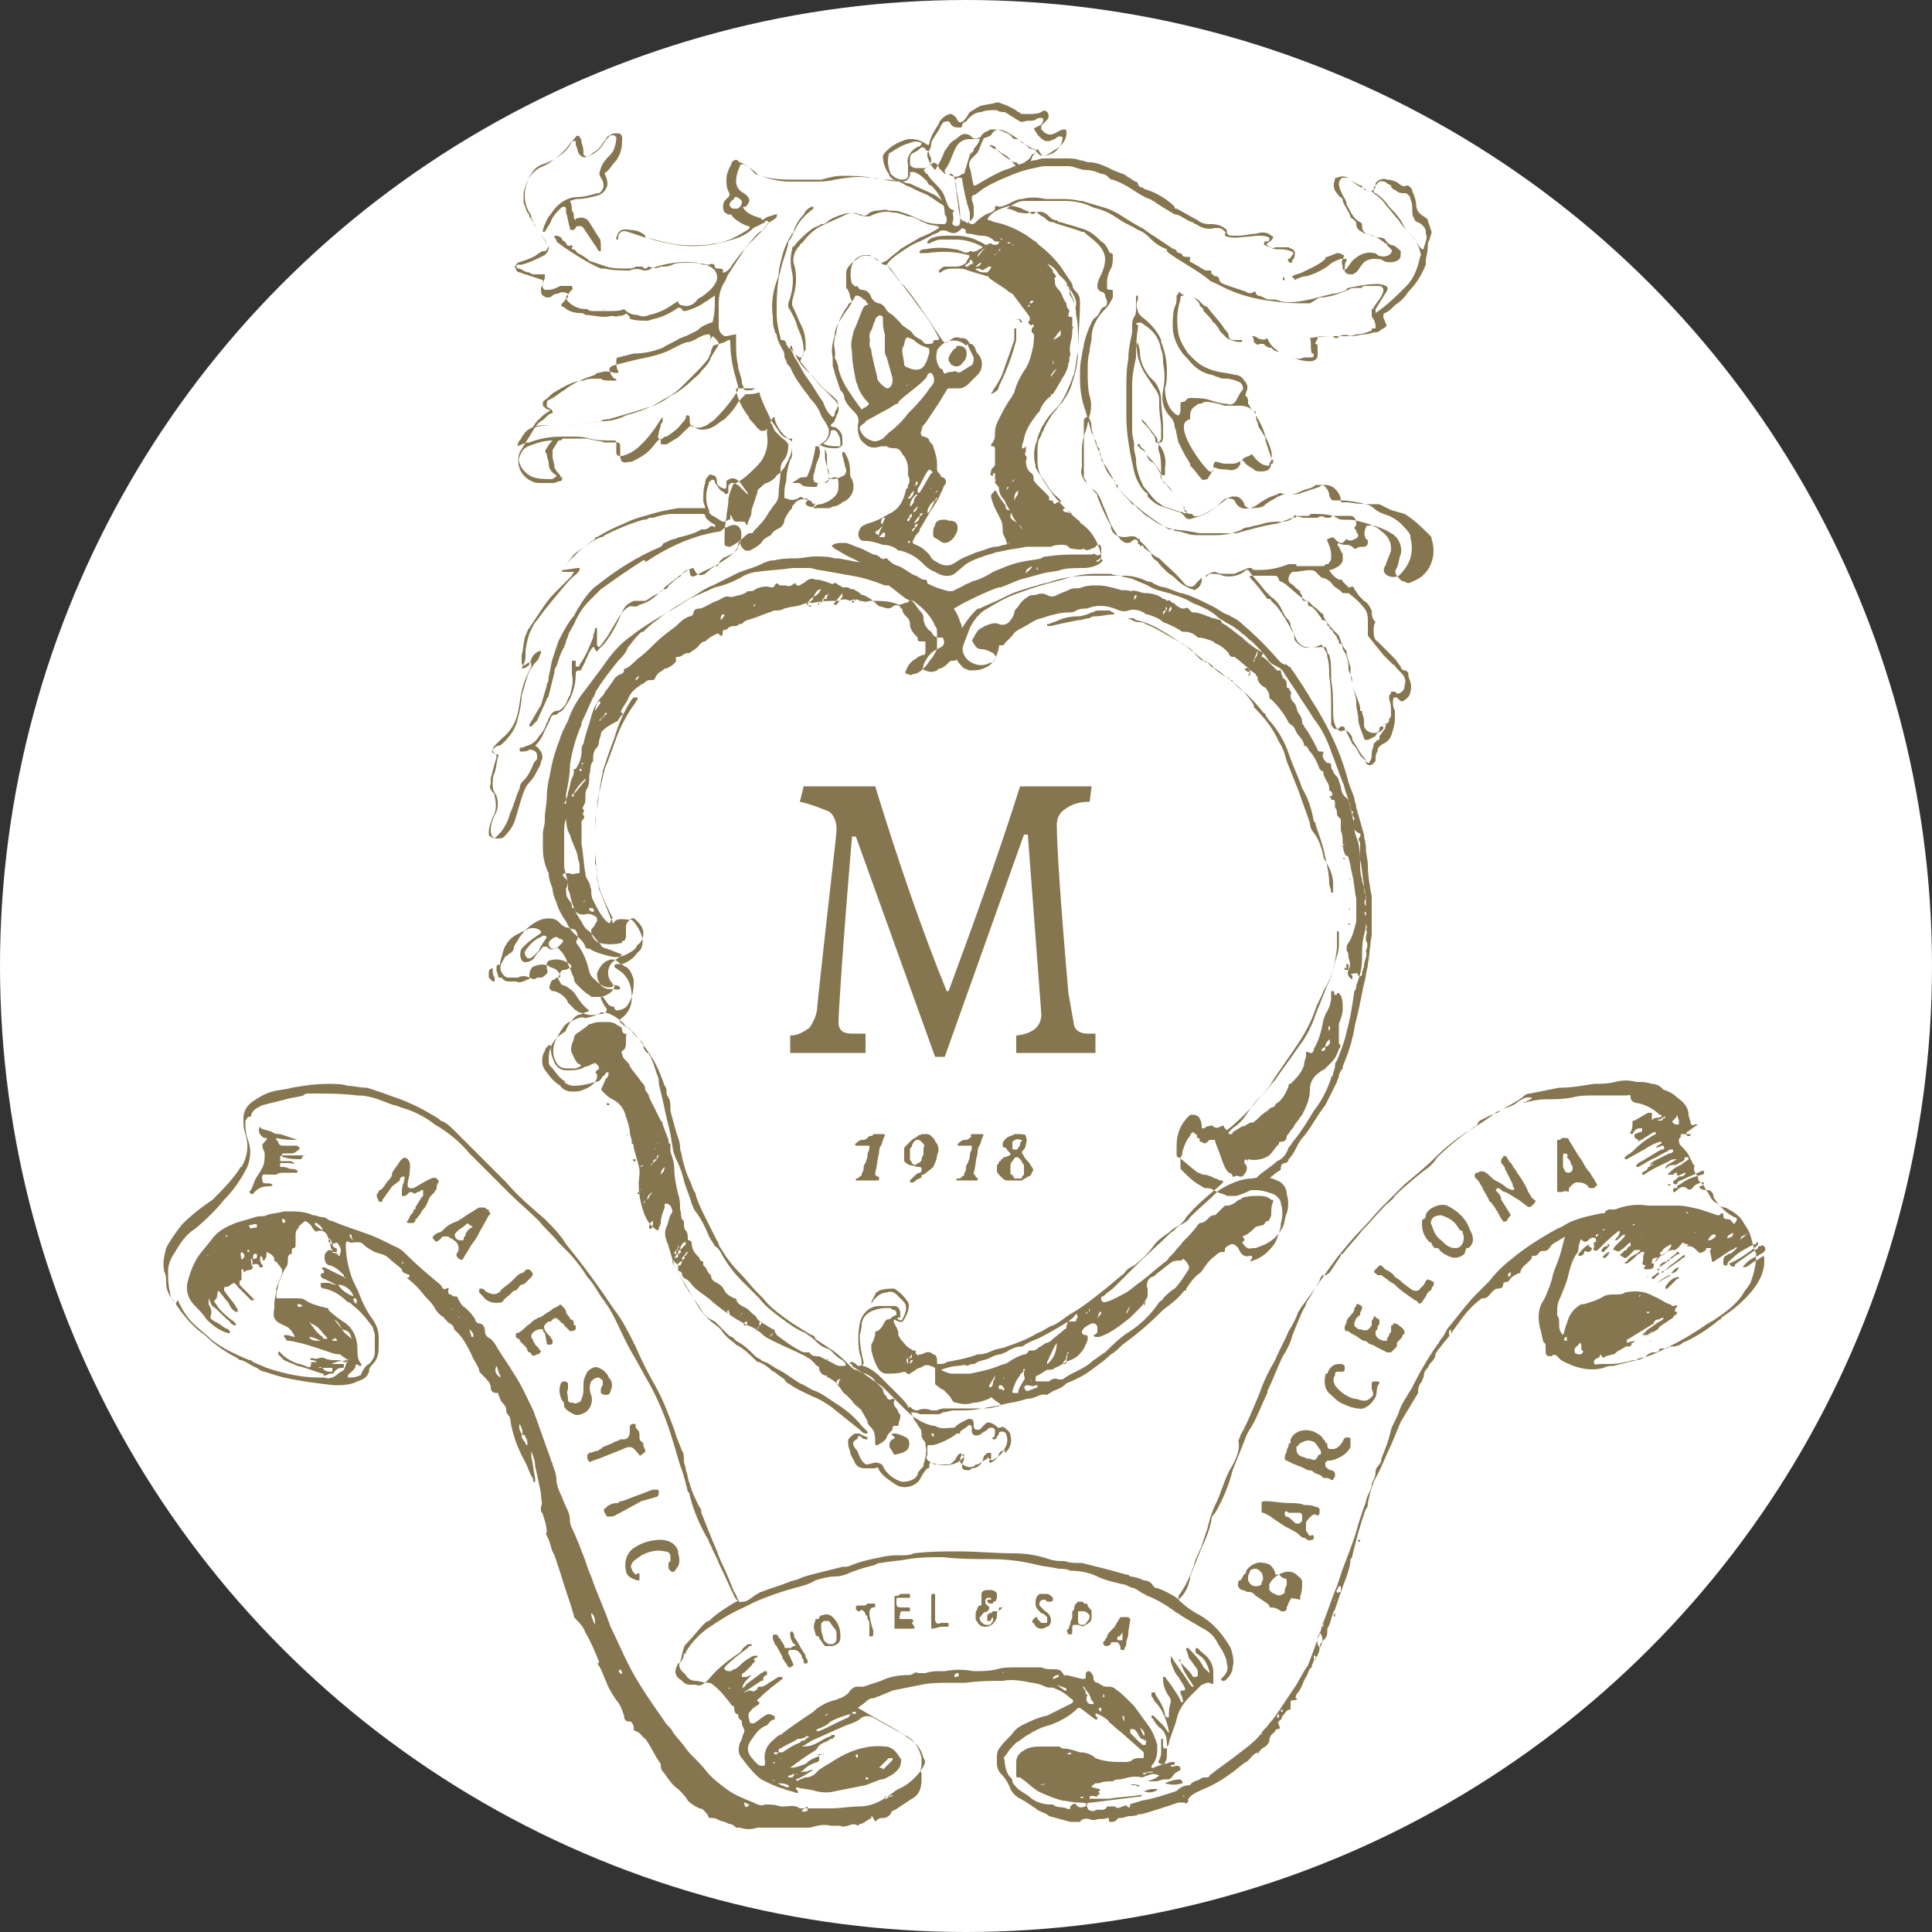
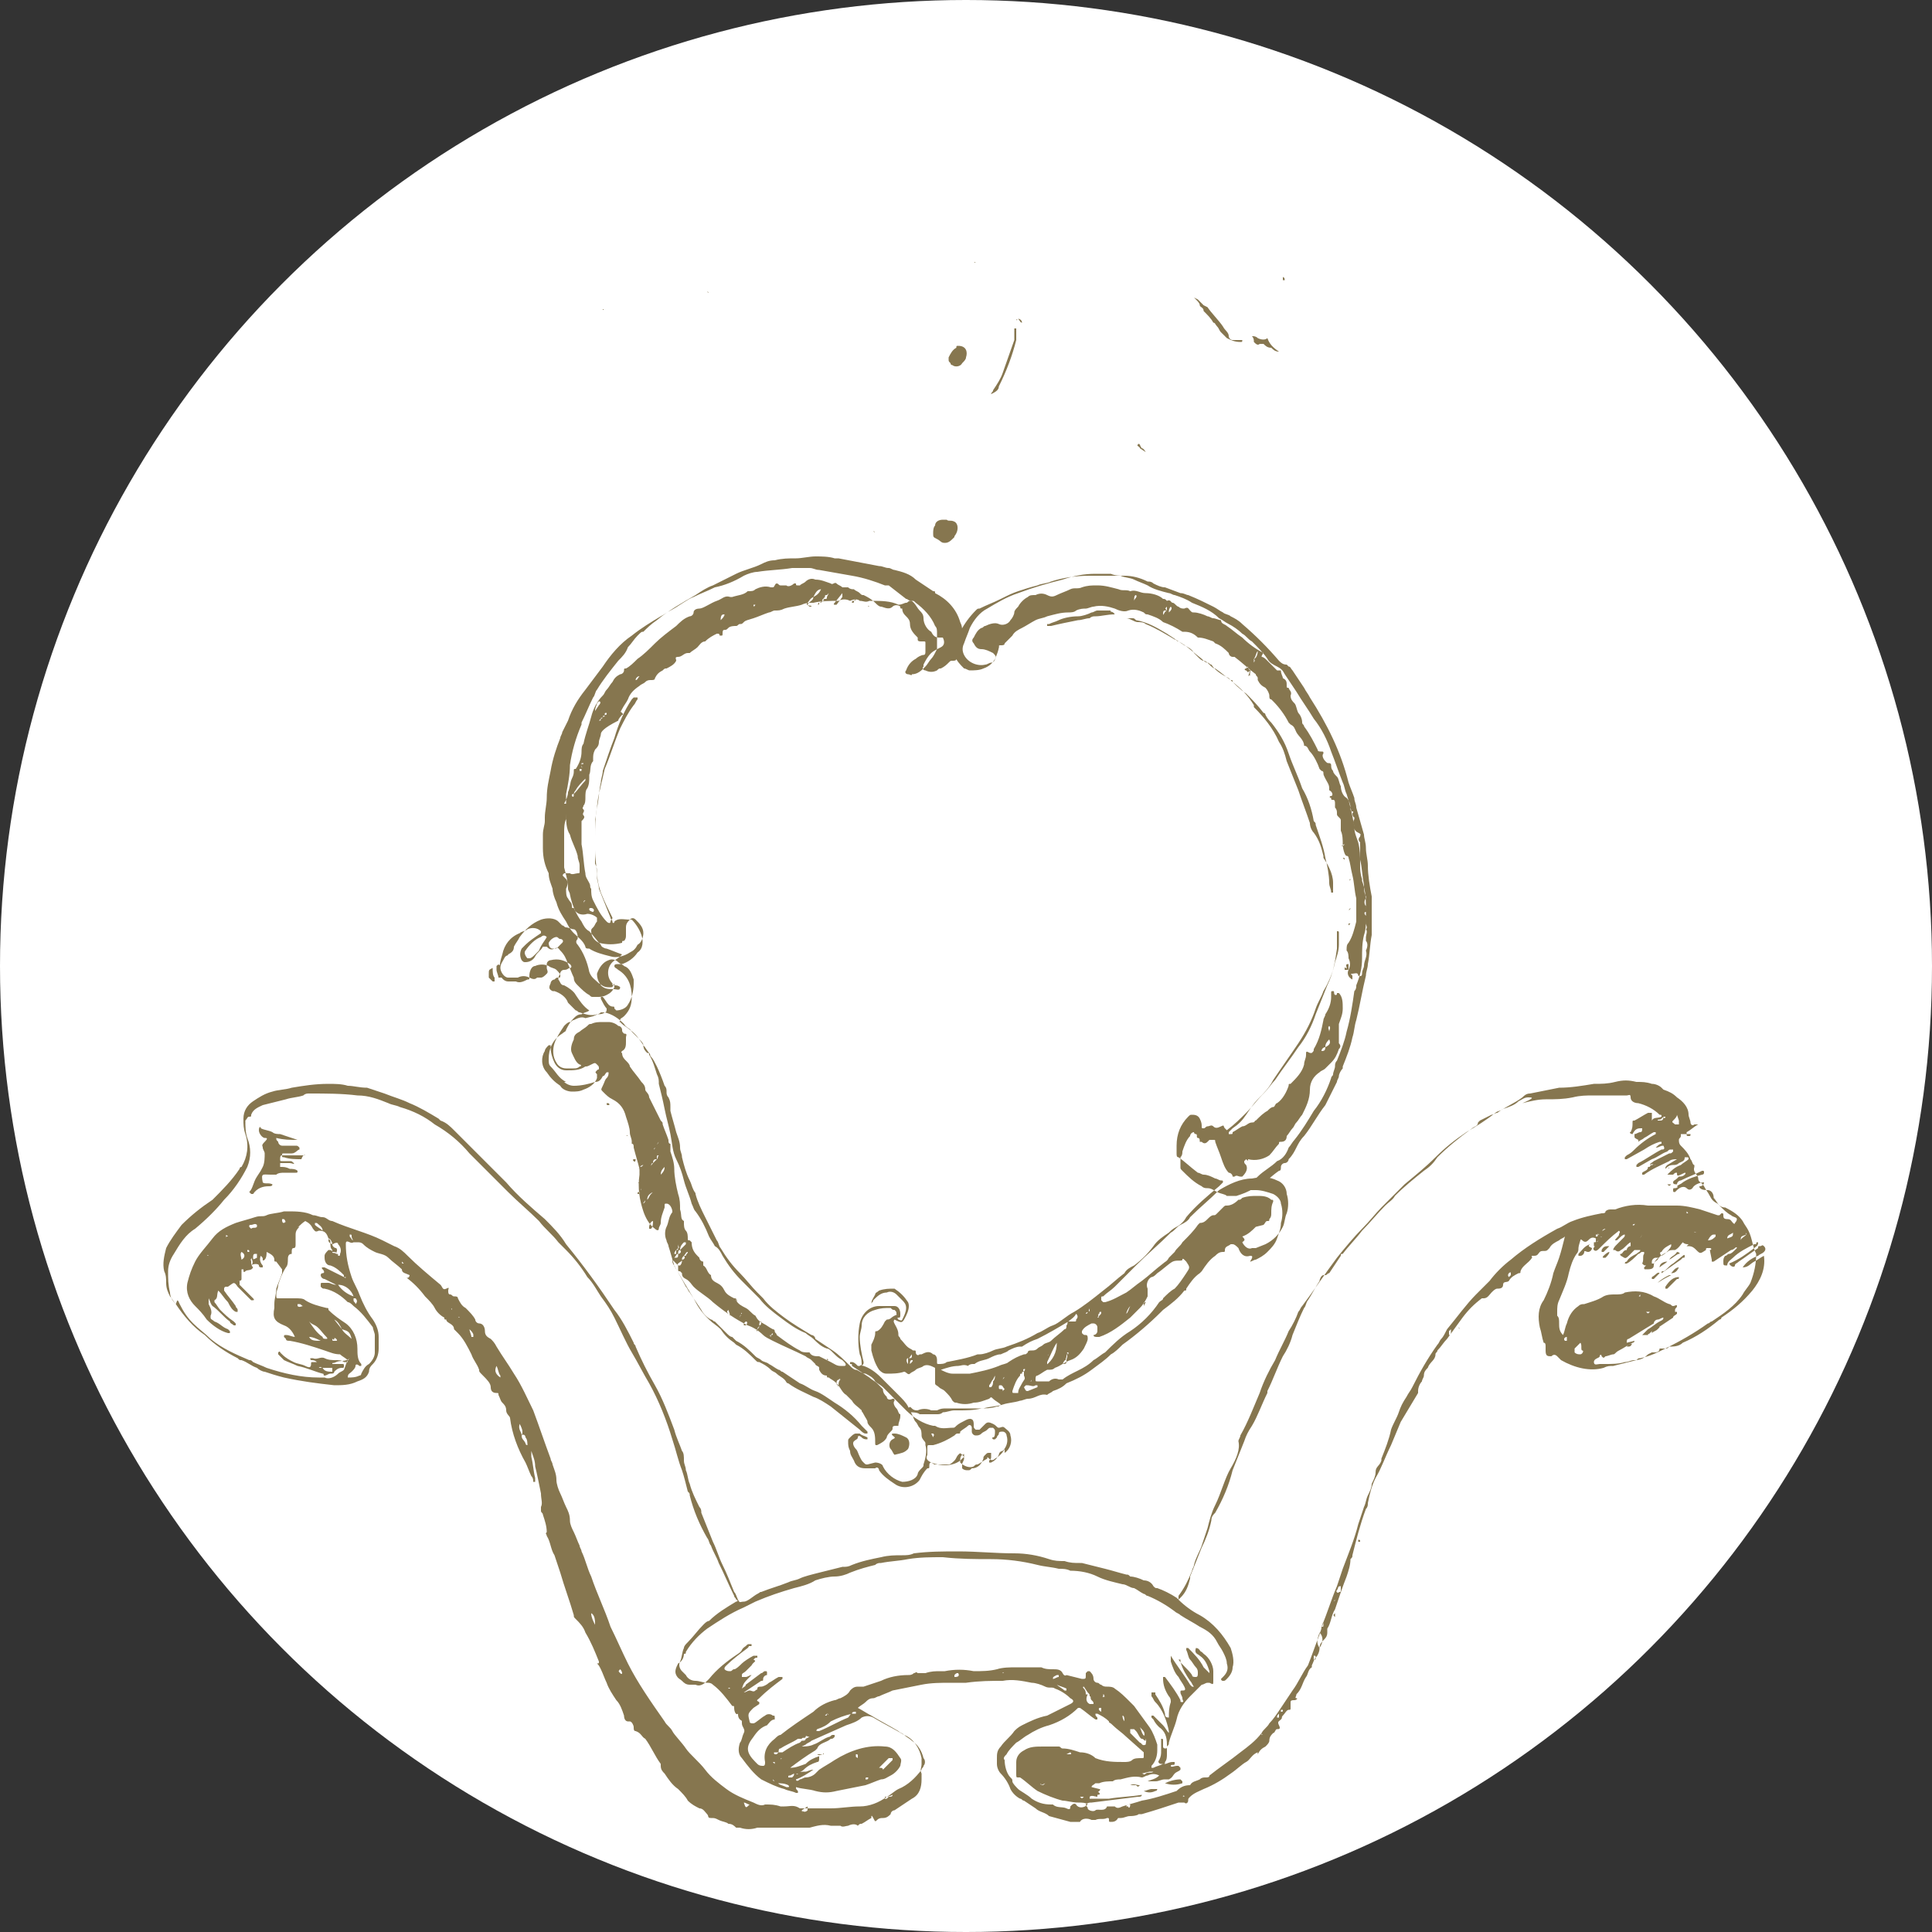
<svg xmlns="http://www.w3.org/2000/svg" id="Majestic" viewBox="0 0 100 100">
  <rect x="0" y="0" width="100" height="100" fill="#333333" stroke="none" />
  <style>.st1{fill:#86764f}</style>
  <circle cx="50" cy="50" r="50" fill="#fff" />
  <path class="st1" d="M64.9 17.7c.1.1.2.2.3.1h.2c.1.1.2.2.4.2.1.1.2.2.4.2-.3-.2-.5-.4-.6-.7-.1.1-.3.1-.5 0-.1-.1-.2-.1-.3-.1.1.1.1.2.1.3zM63.3 16.9c-.2-.3-.6-.7-.8-1l-.2-.1-.3-.3-.2-.1.1.1c.1.1.2.2.2.3s.2.1.2.3c.2.2.4.4.5.6.1 0 .1.1.2.2s.1.2.2.3l.3.3c.2.1.4.2.7.2.1 0 .1 0 .1-.1h-.5c-.1 0-.2-.1-.2-.2 0-.2-.2-.3-.3-.5z" />
-   <path class="st1" d="M73.9 11.4c0-.1-.1-.1-.2-.2-.2-.1-.4-.3-.4-.6 0-.2-.1-.5-.2-.7 0-.1 0-.1-.1-.2s-.1-.1-.2-.1c-.1.1-.3 0-.4-.1-.1-.1-.4-.2-.6-.2-.2-.1-.5 0-.6.2v.1c0 .1 0 .1-.1.2s-.1.1-.2.1-.2 0-.2-.1c-.3-.1-.6-.3-.8-.5-.2-.2-.5-.2-.7-.1-.1 0-.1 0-.1.1-.1.2-.1.5.1.7.1.1.1.2.2.2.1.1.1.1.1.2.1.3.3.5.4.8 0 .1.1.1.2.2s.1.1.1.2c0 .2.1.3.3.4.1.1.2.1.3.1.3.1.7.3.9.5 0 0 .1 0 .1.1l.2.2c.1.1 0 .2-.1.3-.2.1-.4.1-.6 0-.1-.1-.1-.1-.2-.1-.4-.1-.8.1-1.1.4-.1.1-.2.3-.3.4-.1.1-.2.1-.2 0 0-.2-.1-.3 0-.5s.1-.2 0-.2c-.1-.1-.2-.1-.3-.1l-.5.2c-.1 0-.1 0-.1.1-.3.3-.8.5-1.2.7-.2.1-.4.1-.5.2s.1 0 .1.2c.2-.1.4-.2.6-.2.4-.1.8-.3 1.1-.5.2-.2.4-.3.7-.4h.2c.1 0 .1 0 .1.1-.1.1-.1.3-.1.5 0 .1.1.2.3.2h.1c.1 0 .1-.1.2-.1.1-.1.2-.3.3-.4.1-.2.4-.3.6-.3.2 0 .4 0 .5.1.2.1.5.1.7 0 .2-.1.2-.2.2-.4V13c-.1-.1-.3-.3-.4-.3-.1 0-.3-.1-.4-.3-.1-.1-.2-.1-.3-.1-.2 0-.4-.1-.6-.2-.2 0-.3-.2-.3-.4s0-.1-.1-.2c-.4-.2-.5-.6-.7-.9 0-.2-.1-.3-.2-.5s-.2-.4-.2-.6c0-.1.1-.3.2-.3h.1c.1 0 .2 0 .3.1.1.1.3.2.5.3.1 0 .1 0 .1.1.1.1.2.2.4.2.1 0 .1 0 .2.1.3.2.5.4.7.7.2.2.4.5.6.7.1.2.3.4.5.6.3.3.5.6.6 1 0 .1.1.2 0 .3-.1.5-.3 1.1-.7 1.5-.5.5-1 1-1.6 1.4V16c.2-.3.3-.5.5-.8.2-.3.2-.4-.3-.5h-.1c-.5 0-1 .1-1.5.2 0 0-.1 0-.1.1-.2.1-.5.2-.7.2l-1.2.3c-.5.1-1 .2-1.5.1-.2-.1-.4-.1-.6-.1-.2 0-.4-.2-.6-.2l-.1-.1c0-.1 0-.1-.1-.1-.1.1-.3.1-.4 0l-.9-.3c-.2-.1-.5-.1-.5-.4l-.1-.1c-.1 0-.2 0-.2-.1-.1 0-.1 0-.1-.1s0-.1-.1-.1h-.2c-.2-.1-.5-.3-.7-.4-.2-.1-.1-.1-.1-.2s0-.1-.1-.1-.3 0-.3-.1-.3-.1-.3-.2-.2-.1-.3-.2l-.9-.6c-.2-.1-.4-.3-.6-.4-.2-.1-.7-.4-1-.6-.3-.2-.7-.4-1.1-.5l-1-.3h-.1c-.4-.1-.7-.1-1.1-.1h-.7c-.4-.1-.8-.1-1.2 0-.2 0-.4.1-.6.2-.2.1-.4.2-.6.2-.2-.1-.2 0-.2.1s-.1.1-.2.2c-.4.1-.7.4-1 .7 0 .1-.1.1-.1.2s0 .1.1.1c.1-.1.3-.1.5 0s.4.1.6.2c.2.1.4.1.5.2.3.1.6.3.9.5.3.1.5.3.7.5l.1.1c.3.2.5.5.7.8.1.1.1.1 0 .2.4-.1.4-.2.3-.3s-.1-.1-.1-.2c-.2-.3-.5-.5-.8-.6-.1 0-.2-.1-.3-.3 0-.1 0-.1-.1-.1-.1.1-.2.1-.2-.1l-.1-.1h-.2c-.1 0-.1 0-.1-.1s0-.1-.1-.1-.1.1-.2.1c0-.1 0-.1-.1-.1h-.1s-.1 0 0-.1v-.1h-.4c0-.1-.1-.1-.1-.1s-.1 0 0-.1v-.1c.1-.1 0-.1 0-.1-.3-.1-.6-.2-1-.3-.1 0-.2 0-.3-.1-.1 0-.2 0-.3-.1.2-.1.3-.2.3-.4v-.4c0-.1-.1-.3-.1-.4 0-.1 0-.2.1-.2s.4-.3.6-.4c.5-.3 1-.5 1.5-.7.5-.2 1-.3 1.5-.4h1.3c.3 0 .6.2.9.2.3 0 .6.1.8.2.2 0 .3.1.4.2.1.1.1.1.2.1.3.1.7.3 1 .5.3.2.6.4.9.5.1 0 .1.1.2.1.4.3.8.5 1.1.7h.1c.3.1.5.3.8.4.1 0 .1.1.2.1.3.2.6.3 1 .2.2 0 .3 0 .4.1.1.1.2.1.1.2v.1c.2.1.4.1.6.1l1.1-.1c.2 0 .4 0 .6.1v.1c0 .1-.1.1-.2.1s-.1.2 0 .2c.2.1.4.2.6.2.2 0 .5 0 .7.1.1 0 .2.1.1.2s-.1.2-.2.2 0 .2.1.2h.1c-.1-.1.1-.2.1-.3 0-.1.1-.3-.1-.4-.2-.1-.1 0-.2-.1H66c-.1.1-.3 0-.4-.1 0 0-.1-.1 0-.1.1-.1.2-.1.3-.3 0 0 0-.1-.1-.1-.2-.2-.5-.2-.8-.1-.3 0-.6.1-.9.1h-.3c-.1 0-.3 0-.3-.2v-.1c-.2-.2-.5-.3-.8-.3-.2 0-.5 0-.7-.2-.4-.2-.7-.4-1.1-.6-.1 0-.1 0-.1-.1-.4-.4-.9-.7-1.5-.9-.1 0-.1-.1-.2-.1s-.2-.1-.2-.2-.2-.1-.3-.2c-.1-.1-.2-.1-.3-.2-.1-.1-.5-.2-.7-.3-.4-.2-.8-.4-1.2-.4-.2 0-.3-.1-.5-.1-.2-.1-.5-.1-.7-.1H54c-.2 0-.3.1-.5.1-.4.1-.8.2-1.2.4l-.3.1c-.5.2-1 .5-1.5.8h-.1c-.1-.3-.1-.6-.2-.9-.1-.2 0-.4.1-.5l.3-.3c.1-.2.2-.5.3-.7.1-.2.1-.2.1-.3l.1-.1c-.1 0-.2.1-.3.2-.1.3-.2.5-.4.7v.1l-.2.2-.3 1h-.1c-.2.2-.5.2-.7 0-.1 0-.2 0-.2-.1v-.1c.5-.6.4-1.5 1.2-1.6h.1c.3 0 .6 0 .9-.1l.2-.1c.4-.9 1.7.6 2.2.7.1 0 .1.1.1.2l-.2.1c0 .1-.1.1-.1.2-.1.1-.3.2-.4.3-.1.1-.2 0-.3-.1-.1 0-.2 0-.3-.1-.3-.2-.6-.4-.8-.7-.1-.1-.3-.1-.4-.1h.1c.1.1.2.2.3.2.1 0 .2.1.3.2.2.1.4.2.5.4l.3.3c.3.1.6.1.7-.2.1-.1.1-.3.2-.4.1-.1.1-.2.2-.3l.2.3c.1.1.2.1.3 0 .2-.1.3-.2.5-.3.3-.2.5-.5.5-.8 0-.1 0-.2-.1-.2-.2 0-.3.1-.5.2s-.4.1-.6-.1l-.1-.1v-.2l.3-.3c.1-.1.1-.3 0-.4-.1-.1-.2-.1-.3 0-.2.1-.4.1-.6.1h-.4c-.1 0-.1-.1-.2-.1-.1-.1-.3-.2-.5-.3-.2-.1-.3-.1-.5-.2h-.1c-.3.1-.6.1-.9.2-.2.1-.3.2-.5.3-.1.1-.1.2-.2.3-.2.3-.4.3-.5 0-.1-.1-.2-.2-.3-.2-.1 0-.3.1-.4.2-.1.1-.2.2-.2.3-.2.3-.4.6-.5 1 0 .1 0 .1-.1.1-.4-.3-.9-.4-1.3-.2-.3.1-.6.3-.8.5-.1.1-.2.2-.2.3 0 .3.1.6.3.9.1.3.4.4.7.4.2 0 .3-.1.4-.3V9c0-.1 0-.1.1-.1h.1c.3.1.5.3.7.5 0 .1.1.2.2.2.4.4.7.9.7 1.5.1.1.1.2.1.3 0 .1 0 .1-.1.2-.4 0-.8 0-1.2-.2-.3-.1-.6-.3-1-.4-.2-.1-.5-.1-.7-.1-.2-.1-.4 0-.6 0-.2 0-.4.1-.5.2-.1.1-.3.1-.5 0-.3-.1-.5-.1-.8 0-.3.1-.6.2-.8.4-.1.1-.2.1-.3.1-.1.1-.2.1-.4.2-.3.2-.5.4-.8.7-.1.1-.2.3-.3.3v.1c-.1.4-.1.8 0 1.2.1.5 0 1.1-.2 1.6v.2c.2.3.4.7.5 1.1.2.4.3.8.3 1.2 0 .1-.1.2-.1.3h-.1c-.1 0-.1-.1-.2-.1-.1-.2-.2-.3-.4-.4 0-.1-.1-.1-.1-.2s-.1-.2-.2-.2-.1 0-.1-.1c-.1-.4-.2-.8-.2-1.3 0-.7 0-1.5.2-2.2.1-.5.3-.9.4-1.4 0-.1 0-.1.1-.2l.3-.6c.2-.4.5-.7.9-1v-.1H42c-.2.1-.3.2-.4.4-.2.2-.4.5-.5.8 0 .1 0 .1-.1.2-.2.3-.4.7-.5 1.1-.1.4-.2.7-.2 1.1-.3.7-.4 1.4-.3 2.1 0 .2 0 .5.1.7 0 .1 0 .1.1.2 0 .2.1.4.2.6.1.2.2.3.2.5s.1.2.1.3c0 .1.1.2.2.3.2.5.5.9.8 1.3.1.1.2.3.3.4.2.2.4.5.5.8.1.2.2.3.3.5.2.3.1.7-.2.9-.1.1-.2.1-.2.2V23c.3.2.6.2.9.2.1 0 .3-.1.3-.2V22.7c0-.3-.2-.5-.4-.6-.1 0-.2 0-.2-.1l.2-.2c0-.1.1-.2.1-.3.2-.3.1-.6-.1-.8l-.2-.2-.6-.6c-.3-.4-.6-.7-.9-1.1-.1-.1-.1-.1 0-.3.1-.2.1-.3.2-.4 0-.4 0-.8-.2-1.2-.2-.4-.3-.7-.5-1.1v-.2c.1-.4.2-.7.2-1.1 0-.3 0-.5-.1-.8-.1-.3 0-.7.3-1 0 0 0-.1.1-.1.3-.4.6-.7 1-.9.4-.2.9-.4 1.3-.6.2-.1.5-.1.7 0 .1 0 .1 0 .2.1h.3c.4-.2.8-.3 1.2-.2.3 0 .5.1.8.2.2 0 .4.1.6.2.1.1.3.1.4.2l.5.1s.1 0 .1.1c-.3.2-.7.4-1 .5-.3.2-.7.4-1 .6-.2.2-.4.3-.6.5-.2.2-.3.1-.3.2-.1 0-.1 0-.2-.1-.1 0-.2-.1-.3-.2-.2-.1-.5-.1-.7 0-.1.1-.3.2-.4.3-.1.1-.3.3-.3.5v.8c.1.1.2.3.2.5.1.1.1.3 0 .4-.1.2-.3.4-.4.6-.2.3-.4.6-.4 1-.1.3-.2.7-.1 1.1v.4c0 .1.1.3.1.4l.3.9c.1.1.2.2.2.4.1.3.3.5.5.7.2.2.3.4.2.7v.1c0 .4.1.7.4.9.2.2.5.2.8.1h.3c.1.1.3.1.4.1.2 0 .3.1.4.3.2.2.3.5.3.8v.3c.1.2.1.4 0 .5 0 .1 0 .2-.1.2-.1.6-.4 1.1-.9 1.3-.3.2-.7.4-1.1.5-.2.1-.3.1-.4.3-.1.2-.1.3 0 .5.1.1.2.1.3.1.3 0 .6.1.9.2.3 0 .6.1.8.3h.1c.4.1.8.3 1.1.6.2.2.4.4.7.5.3.2.7.3 1 .1l.6-.5c.3-.2.6-.3.9-.4.2-.1.4-.1.6-.2l.5-.1c.4-.1.7-.1 1.1-.2h1.3c.2-.1.4-.1.6-.1.1 0 .2 0 .3.1.1.1.1.1.2.1s.4.1.6 0c.1.1.2.1.4 0s.1 0 .2-.1.1-.1.2-.1.1.2.1.3v.2c-.1 0-.2.1-.3 0-.1-.1-.1 0-.2 0H56c-.6 0-1.2 0-1.8.1-.1 0-.2 0-.3.1-.4.1-.7.1-1.1.2-.5.1-.9.3-1.4.5-.3.2-.7.4-1.1.5-.1.1-.3.1-.4.2l-.6.3h-.2c-.4-.1-.7-.2-1.1-.4 0 0 0-.2-.1-.2s-.2 0-.3-.1c-.1 0-.1-.1-.2-.1-.3-.1-.6-.4-.9-.5s-.4-.2-.6-.4h-.1c-.1.1-.1 0-.2 0-.1-.1-.2-.2-.4-.2l-.6-.3c-.3-.1-.5-.2-.8-.3h-.2c-.2 0-.3 0-.5.1 0 0-.1.1 0 .1l.1.1c.2.1.5.3.7.4.2.1.5.2.7.4.4.3.9.5 1.4.7.2.1.3.2.5.3s.2.1.3.2c.3.1.5.3.7.6l.3.3c.3.1.5.3.8.4.2.1.4 0 .6-.1.2-.1.5-.3.7-.4.6-.3 1.2-.6 1.8-.8h.1c.3-.1.7-.3 1-.4l1.1-.3c.3-.1.7-.1 1-.2.3-.1.8-.1 1.2-.1.3 0 .7-.1.9-.3l.1-.1c-.1 0-.1-.1-.1-.2-.1-.6-.4-1.2-.9-1.6-.1-.1-.2-.1-.2-.2-.5-.4-1-.9-1.4-1.4-.3-.4-.6-.9-.9-1.4v-.1c-.1-.4-.1-.7 0-1.1.1-.2.1-.4.2-.6.1-.2.1-.3.2-.4.2-.4.5-.7.8-1 .3-.4.5-.9.7-1.4 0-.1.1-.2.1-.3.1-.4.1-.7.2-1.1 0-.8.1-1.7.1-2.5 0-.2 0-.4-.2-.6-.1-.1-.2-.2-.2-.4l-.6-.9c-.3-.4-.7-.8-1.1-1.1l-.2-.2c-.2-.1-.4-.3-.6-.4-.5-.3-1-.5-1.5-.6-.1 0-.2-.1-.3-.1-.1 0-.1-.1 0-.2l.1-.1c.2-.2.5-.3.8-.4.3-.1.5 0 .8.1.1.1.3.1.4.2.1.1.2.1.3 0 .3-.1.5 0 .7.2.1.1.2.2.4.2.1.1.1.1.2.1.3.1.7.2 1 .3.4.1.7.3 1 .6l.1.1c.2.1.3.3.4.5 0 0 0 .1.1.1s.1.1.1.2c0 .2 0 .4-.1.6-.1.2-.2.4-.2.7v.3c0 .1.1.1.2.1s.1 0 .1.1v.3c-.1.2-.2.4-.4.6-.4.4-.7.9-.7 1.5 0 .2-.1.4-.1.7-.1.3-.1.6-.1.9v.2c0 .4 0 .8.1 1.2.1.3.1.7 0 1-.1.3-.1.5-.2.8-.1.2-.1.4-.1.6v1.8c0 .1.1.1.1.2s.2.3.3.4c.2.1.3.2.4.4.1.2.2.5.3.7.1.2.1.3.2.5.1.3.3.6.5.9.2.3.5.4.7.2.1-.1.2-.1.3 0v.1c0 .1.1.1.2 0H59v.2c.1-.1.1-.1.2 0 0 .1.1.1.2.2s.2.1.2.2.1.2.2.3c.1 0 .2.2.3.3l.3.3c.1.1.3.2.4.3l.1.1c.2.2.5.4.8.5.1 0 .1.1.2 0 .2-.1.3-.3.3-.5v-.1l-.3.3c-.1.2-.3.2-.5.1l-.1-.1c-.4-.5-.9-.9-1.3-1.3-.5-.2-.6-.6-1-.9v-.1c-.1 0-.1 0-.2-.1-.2-.1-.4 0-.6 0-.4 0-.7-.2-.7-.6-.3-.5-.5-1-.7-1.5v-.1c-.4-.4-1-.9-.8-1.4v-.7c0-.3 0-.6.1-.9v-.8c0-.2.2-.3.3-.1.1.2.1.3.1.5.1.4.2.8.4 1.2.1.1.1.3.1.4.3.4.6.9.8 1.4.8.9 1.7 1.6 2.7 2.2.5 0 1.1.1 1.6.2H64c.7-.2 1.4-.4 2.1-.5.3-.1.5-.2.8-.3h.1l.2-.1h.5c.1 0 .1-.1.2-.1.4 0 .7 0 1.1.1h.9c.2 0 .3.2.3.4 0 .1 0 .1-.1.2 0 .1.1.1.1.2s.1.1.1.2-.1.2-.2.2c-.1.1-.3.1-.4 0l-.2.2c-.1 0-.2 0-.3-.1l-.2-.2-.3.1v.1c.1.2.2.5.2.7v.1c0 .2 0 .2-.1.3 0 .1-.1.1-.2.1 0 .1-.1.1-.2.1H67.1v-.1h-.4c-.5.2-1 .3-1.5.3H65c-.1 0-.2 0-.2-.1h-.2c-.2.1-.5.2-.7.3h-.5c-.2 0-.3 0-.5-.1-.2 0-.3.1-.5.2 0 0 0 .1.1 0s.1-.1.2-.1c.2 0 .4 0 .6.1.4.1.9 0 1.2-.3h.1c.3.4.6.7.9 1.1l.3.3c.3.2.5.5.6.8.1.1.1.2.2.3.1.1.2.2.2.4.1.2.2.5.3.7.1.2.3.4.6.4h.6c.3 0 .3-.1.4.2 0 .1 0 .1.1.2.1.3.1.7.1 1v.3c.1.5.1 1.1.1 1.6 0 .2 0 .5.1.7 0 .1.1.2.2.3s.2 0 .3 0 .1 0 .2.1.2.2.2.4c.2.3.3.5.5.8.1.1.2.2.2.4.1.1.1.1.2.1s.1 0 .2-.1.1-.1.1-.2 0-.3.1-.4c0-.2.1-.3.3-.4.2-.1.3-.2.4-.4.1-.3.2-.6.2-.9v-.4c-.1-.2-.1-.3-.1-.5 0-.1 0-.2.1-.2s.1 0 .2.1.1.1.2.1c.2-.1.4-.3.4-.5.1-.3 0-.5-.1-.8v-.1c0-.1-.1-.2-.2-.2s-.2-.1-.2-.2c-.1-.1-.2-.3-.3-.4l-.9-.9c-.2-.1-.2-.4-.2-.6 0-.1 0-.3.1-.4-.2-.2-.2-.4-.2-.5v-.1c-.1-.2-.2-.4-.4-.5l-.2-.2c-.1-.1-.2-.3-.3-.4 0-.1-.1-.2-.2-.1h-.1l-.3-.3c0-.1-.1-.1-.2-.1-.2-.1-.4-.3-.5-.5.2 0 .3-.1.5-.2.1-.1.2-.2.2-.3v-.3c0-.1-.1-.1-.1-.2l-.1-.2c-.1-.1-.1-.1 0-.2.1.1.3.1.4.1.2 0 .3.1.4.2h.1c.1-.1.2-.1.4-.1.1 0 .2-.1.2-.2s0-.2-.1-.2c-.1-.2-.1-.4 0-.6 0-.1.1-.1.2-.1h.2c.3.1.6.2.9.4.4.2.6.7.5 1.1-.1.2-.1.5-.2.7-.1.1-.1.3 0 .4.1.1.2.3.4.3.1.1.3.1.4 0 .9-.3 1.3-1.3 1-2.2 0-.1 0-.1-.1-.2-.4-.4-.8-.8-1.3-1.1l-.7-.2-.6-.3c-.5 0-1.1 0-1.6-.1h-.3c-.1 0-.1 0-.1-.1 0-.2-.1-.4-.3-.6-.1-.1-.3-.2-.5-.2-.1 0-.2 0-.3.1l-.9.3c-.2.1-.5.1-.7.1h-.3c-.2.1-.3.1-.4.2-.2.1-.4.2-.6.4-.2.1-.5.1-.7.1-.1 0-.3-.1-.3-.2s-.1-.2-.2-.3-.2-.1-.4-.1c-.1 0-.3.1-.4.2-.4.3-.8.6-1.3.8-.1 0-.3.1-.4-.1h-.1c-.1 0-.3-.1-.3-.2v-.1c0-.1 0-.1-.1-.2-.3-.4-.6-.7-.9-1.1-.2-.2-.3-.3-.2-.5v-.1c0-.3 0-.7-.1-1-.1-.2 0-.4 0-.5 0-.1.1-.1.1-.2v-.5c0-.4-.1-.8-.1-1.2v-.2c0-.2 0-.3-.1-.5l-.6-.9c-.2-.3-.3-.6-.4-.9-.1-.5-.1-1 0-1.5v-.2h-.1c0-.1.1-.1.2-.1s.1 0 .2.1c.5.3.8.7.9 1.3.1.2.1.5.1.7.1.5.1.9 0 1.4-.1.5 0 1 .4 1.4.1.1.2.3.2.5.1.2.1.5.2.8l.3.6c.1.2.2.3.3.5 0 .1 0 .1.1.2.2.2.3.4.5.6.1.1.2 0 .3 0 .1-.2.2-.3.3-.5 0-.1 0-.1.1-.1.2.1.4.1.6.1.3.1.6 0 .7-.3v-.1c0-.1.1-.1.2 0 .1.2.4.3.5.4s.2.1.4.1c.4 0 .5-.2.5-.5v-.2l-.3-.9c0-.1 0-.2-.1-.3-.1-.2-.3-.4-.3-.6-.1-.2-.1-.3-.1-.5v-.1c-.1 0-.1 0-.2-.1s-.1-.2-.2-.3v-.1c0-.1 0-.2-.1-.3-.1 0 0-.1 0-.2.1-.2.1-.4-.1-.6-.1-.2-.3-.3-.5-.3-.3-.1-.7-.1-1-.2-.4-.1-.8-.3-1.1-.6l-.3-.3c-.2-.3-.4-.6-.5-1-.1-.6-.1-1.2.1-1.8v-.1c0-.1.1-.1.2-.1l-.3-.2c0 .1 0 .1-.1.2v.1c0 .2 0 .3-.1.5-.1.3-.1.7-.1 1 0 .6.3 1.2.7 1.6l.1.1c.3.4.7.7 1.2.8.1 0 .2.1.3.1.2.1.3.1.5.1s.5.1.7.2c.1.1.2.3.1.4-.1.1-.2.3-.3.5-.1.2-.3.3-.5.2-.3 0-.6-.1-.9-.2-.3-.1-.7-.1-1-.1-.1 0-.1 0-.2.1s-.1.1-.2.1-.1.1-.1.2v.2c0 .1 0 .2-.1.3-.1 0-.2-.1-.3-.2-.3-.3-.4-.8-.4-1.2.1-.3.1-.6.1-.9 0-.5-.1-1-.3-1.5v-.1c-.2-.5-.6-.9-1-1.2-.1-.1-.2-.2-.2-.3-.1-.2-.1-.4 0-.6v-.2c-.1 0-.1 0-.1.1v.6c0 .1 0 .3-.1.4-.1.2-.1.3-.1.5v.3c-.1.5-.2.9-.2 1.4-.1.5-.1 1-.1 1.5v1.5c0 .9.2 1.9.4 2.8.1.4.3.8.6 1.1.1 0 .1.1.1.2.2.2.4.4.7.5l.9.3c.1 0 .2.1.3.2.1.2.3.2.5.1.5-.1 1-.4 1.4-.8.1-.1.2-.2.3-.2s.3 0 .4.1c.1.3.4.5.7.4.2 0 .4-.1.5-.2.3-.2.6-.4 1-.5.1-.1.2-.1.4 0h.3c.2 0 .4-.1.6-.2.2-.1.5-.1.7-.3h.2c.1 0 .2 0 .3.1.1.1.2.3.2.4 0 .1.1.3.2.3h.4c.4 0 .9.1 1.3.2.1 0 .3.1.4.2.2.2.5.3.8.4.2.1.4.2.6.4.2.2.4.4.5.6v.1c.1.4.1.7 0 1.1-.1.3-.3.6-.5.8l-.1.1c-.2.1-.5.1-.7-.1-.1-.1-.1-.3 0-.4.1-.3.2-.5.3-.8v-.1c0-.4-.2-.7-.5-.9-.3-.3-.7-.4-1.1-.5-.3-.1-.5-.1-.8-.1-.1 0-.3 0-.4-.1-.1 0-.1-.1-.2-.1s-.1.1-.2.1h-.2c-.1-.1-.3-.1-.4 0h-.8c-.1-.1-.2 0-.3-.1-.1-.1-.1 0-.1 0-.1.2-.4.3-.6.3-.4 0-.7 0-1 .1s-.5.1-.8.2c-.1 0-.2 0-.3.1-.4.2-.9.3-1.4.3h-.8c-.2 0-.5 0-.7-.1-.1 0-.3-.1-.4-.1-.1 0-.2 0-.3-.1-.4-.1-.8-.3-1.2-.6-.2-.1-.3-.2-.5-.4-.2-.1-.2-.3-.4-.3-.2-.3-.5-.5-.7-.8-.1-.1 0-.2-.1-.2s-.1-.1-.1-.2c-.3-.3-.5-.6-.6-1-.1-.2-.2-.4-.2-.6v-.1c-.2-.1-.1-.3-.2-.4-.1-.1-.1-.3-.2-.4-.1-.4-.2-.7-.3-1.1-.2-.5-.3-1.1-.3-1.7v-.1c0-.4 0-.7.1-1.1 0-.2.1-.4.1-.6.1-.4.2-.7.4-1.1 0-.1.1-.1.1-.2.2-.1.3-.3.4-.5l.1-.1c.1 0 .2-.1.2-.2v-.1c0-.1-.1-.2-.1-.3 0-.1-.1-.2-.2-.2-.2-.1-.2-.2-.2-.3 0-.2.1-.4.2-.6.1-.2.2-.5.2-.8 0-.3-.2-.6-.4-.8-.2-.2-.5-.4-.7-.6H56c-.5-.2-1-.3-1.5-.5-.2 0-.3-.1-.4-.2-.1-.1-.2-.1-.3-.2-.1-.1-.3-.2-.5-.1s-.4 0-.6 0c-.2-.1-.4-.2-.6-.2.3-.2.6-.4.9-.4h2.1c.5 0 1 .1 1.4.3.2.1.4.1.6.2.3.1.6.3.9.5.3.2.6.3.9.5.3.1.5.3.7.5.2.2.5.4.8.5v.1l.1.1c.7.5 1.5.9 2.1 1.4.1.1.2.1.4.2.9.5 1.9.8 3 .9.6.1 1.2.1 1.8.1.2-.1.3-.2.5-.3.5 0 1-.2 1.5-.4.1-.1.3-.1.5-.1h.2c0-.1.1-.1.2-.1h.7c.1 0 .2.1.2.2v.1c-.1.3-.3.5-.5.8 0 0 0 .1-.1.1v.4c.1.1.2.3.2.5 0 .1 0 .1-.1.1s-.1 0-.1.1c-.2.1-.5.2-.7.2-.2 0-.3.1-.5.1h-.6c-.5 0-.9 0-1.4.1.1.2 0 .5.1.8h.1c0 .1 0 .2-.1.2h-.4c-.2.1-.5.1-.7 0 .3.1.7.2 1 .2.2 0 .4-.1.4-.3V18c0-.1 0-.2-.1-.2s.1-.2.1-.3.1-.1.2-.1h.5c.1 0 .1 0 .2.1h.1c.2-.2.5-.2.7-.1.3 0 .6-.1.8-.1.2 0 .3-.1.5-.1s.2-.1.4-.2.2-.2.1-.3c0-.1-.1-.2-.1-.3 0-.1 0-.2.1-.2.2-.1.3-.2.5-.4.3-.2.5-.4.7-.7.4-.4.7-.9.9-1.4v-.2c0-.2.1-.4.1-.7 0-.1 0-.3.1-.4 0-.1.1-.3.1-.4l-.2-.6zM43 22.3c.2-.1.3 0 .4.2.1.2.1.3.1.5 0 .1 0 .1-.1.1-.2 0-.5 0-.7-.1-.1 0-.1-.1 0-.1.2-.2.3-.4.3-.6zm-1.1-3l.2.2c.3.4.6.7 1 1l.2.2c.1.1.1.3 0 .5-.1.1-.1.2-.1.3-.1.1-.1.1-.2 0-.2-.2-.3-.4-.4-.7-.3-.4-.5-.8-.8-1.2-.3-.4-.4-.7-.6-1-.1-.1-.1-.2-.2-.4-.1-.1-.1-.2-.1-.3.1 0 .1 0 .1.1.2.5.5 1 .9 1.3zm3.4 8.3c-.1 0-.1 0 0 0 .1-.2.1-.2.1-.1l.2-.2.1-.1c-.1.2-.2.3-.2.5l-.2-.1zm.5.1c0 .1 0 .1-.1.1h-.2l.1-.1c.1-.1.1-.2.2-.1s0 0 0 .1zm-.1-.6c0 .1.1.1 0 .1.1 0 .1-.1 0-.1zm0 0h-.1c0-.1 0-.2.1-.3h.1c0 .1-.1.2-.1.3zm7.4 2.6c0-.2 0-.2.3-.4 0 .2-.2.2-.3.4zm.6-.2c-.1-.1 0-.2 0-.1s.1 0 0 .1zm3.3-.7c0 .2-.1.2-.2.3-.1-.1 0-.1 0-.1s.2-.1.2-.2zm-1.9-2.5l.4.3c-.1 0-.2-.1-.4-.1l-.1-.1.1-.1zm-1.6-10.7c-.1.1-.1.1-.2.1 0-.1.1-.2.2-.1zm-.3.2c.1 0 .1 0 .1-.1v.1c0 .1-.1.1-.1 0zm-3.6-6.6c.2 0 .2 0 .2.1.1.6.2 1.1.4 1.7v.4c0 .1-.1.2-.2.1s-.1 0-.2-.1l-.1-.1c0-.5-.1-1-.2-1.5 0-.2 0-.3-.1-.5.1 0 .1-.1.2-.1zm-1.4-1.8c.1-.3.4-.6.5-.9.1-.1.1-.2.2-.2s.2-.1.3.1c.1.2.3.2.5.2 0 0 .1 0 .1-.1s.1-.2.2-.2c.2-.3.5-.5.8-.5.2-.1.5-.1.7-.1h.1c.1.1.3.1.4.1.2.1.3.2.5.3.1.1.2.1.3.2h.2c.2-.1.4 0 .6-.1.1-.1.2-.1.3-.1.1 0 .1.1.1.1 0 .1-.1.3-.2.3s-.1.1-.2.1-.1.1 0 .2c.1.2.3.4.5.5h.2c.1 0 .2-.1.3-.1.1-.1.2-.2.4-.1 0 .4-.3.8-.7.9-.2.1-.5.1-.6-.1-.1-.1-.2-.2-.3-.2-.1 0-.1 0-.2-.1s-.2-.2-.3-.2c-.1-.1-.1-.2-.3-.2-.2 0-.2-.1-.3-.2-.1-.1-.2-.1-.4-.2s-.4-.1-.6-.1c-.1 0-.2.1-.3.2-.1.1-.1.2-.3.2-.1.1-.3.1-.4 0l-.1-.1c-.2-.1-.4-.1-.6.1-.1.1-.3.2-.4.3-.1.1-.2.3-.3.4-.1.3-.3.7-.5 1-.2-.2-.3-.4-.4-.7v-.2c.2-.2.2-.4.2-.5zM47 8.5v.6c0 .1-.1.2-.3.2-.2 0-.4-.1-.6-.3-.1-.3-.2-.6-.1-1 0 0 0-.1.1-.1.3-.2.6-.4 1-.5.2-.1.4-.1.6 0 0 .1-.1.2-.2.2-.4.2-.6.6-.5.9zm.4.2c-.1 0-.3-.1-.3-.2v-.2c0-.2 0-.3.2-.4.2-.1.2-.1.3-.2.1-.1.2-.1.3 0 0 0 0 .1.1.1s.1.3.2.4c0 .3-.1.5-.4.5h-.4zm1.5 1.5c-.1-.3-.3-.5-.5-.7-.1-.1-.3-.3-.4-.5-.1 0-.1-.1-.2-.2.1-.1.3-.2.4-.3.1-.1.2-.1.3 0 0 .1.1.1.1.2l.3.3h.2c.2 0 .2 0 .3.2.1.5.1.9.2 1.4 0 .3.1.5.1.8 0 .3-.1.3-.2.3s-.1 0-.2-.1v-.1c.1-.2 0-.4 0-.6-.2-.1-.3-.4-.4-.7zm-4.8 4.5c-.1-.3-.1-.7 0-1 .1-.3.4-.5.7-.5h.2c.2.1.4.2.6.4.1.1.1.1.2.1s.2.1.3.2c.4.6.9 1.2 1.4 1.9.4.5.8 1.1 1.1 1.7 0 .1 0 .1-.1.1s-.2 0-.2.1-.1.1-.3.1-.2-.1-.3-.2c-.2-.1-.4-.2-.5-.4-.2-.2-.5-.3-.6-.5l-.4-.4c-.2-.1-.3-.2-.4-.4-.1-.1-.2-.2-.3-.2-.1 0-.3-.1-.4-.3-.1-.3-.3-.4-.5-.4-.1 0-.2-.1-.2-.2-.2.1-.2-.1-.3-.1zm3.8 4.1c-.1.3-.4.4-.7.3-.1 0-.2-.1-.3-.1l-.1-.1c0-.3-.1-.5-.1-.8 0-.1.1-.2.1-.3.1-.4.1-.4.5-.2.2.2.4.3.7.4.1 0 .1.1.1.2v.1c-.1.2-.1.4-.2.5zm-1.1 1.3c.1 0 .1-.2.2-.2l-.2.2zm0 .2zM45 17.5c0-.1 0-.3.1-.4.1-.2.1-.4.2-.5 0-.1 0-.1.1-.2s.2-.1.3 0v.1c0 .3 0 .5.1.8v.8c0 .1 0 .3.1.4.1.4.2.7.3 1.1 0 .1 0 .3-.1.4-.1.1-.1.1-.2.1-.2-.1-.4-.3-.5-.5v-.1c-.1-.4-.2-.8-.3-1.3v-.1c-.2-.3 0-.5-.1-.6zm-1.1 2.7c-.2-.3-.4-.7-.5-1.1 0-.2-.1-.4-.2-.6.1-.3-.1-.6 0-.9 0-.2.1-.3.1-.5.1-.5.3-.9.6-1.3 0-.1.1-.1.2-.2s.1-.2.2-.3c.2 0 .3.1.4.2.1 0 .1.1.2.2s-.1.1-.1.1l-.1.1c-.2.4-.3.8-.5 1.2-.1.4-.2.7-.1 1.1 0 .5.1 1 .2 1.5 0 .1.1.2.1.3.1.3.3.6.5.8.1.1.1.1 0 .2s-.2.1-.3.2c-.3-.4-.5-.7-.7-1zm2.1 2.2l-.3.3c-.2.1-.4.2-.6.1-.3-.1-.5-.3-.6-.6 0-.1 0-.1.1-.2s.2-.1.2-.2c.4-.2.7-.4 1.1-.6.2-.1.3-.2.5-.3.1 0 .1 0 .1-.1.4-.4.9-.7 1.3-1.1.1-.1.2-.2.2-.3.1-.1.1-.1.2-.1.2.2.2.5 0 .7-.1.1-.2.3-.3.4-.3.4-.6.7-.9 1-.3.4-.6.7-1 1zm2.4 3.1c.1-.1.1-.1.2-.1-.1 0-.1.1-.2.1zm.1.2c0 .1 0 .2-.1.2 0-.1.1-.1.1-.2zm-.1.2l-.3.6s-.1.1-.1 0c0-.2.2-.5.4-.6zm-.2-.6c-.1 0 0-.1 0 0zm0-.8c-.2.3-.4.7-.6 1h-.1v-.2c.2-.3.3-.6.5-.9l.1-.1c.2.1.2.2.1.2zm-.4 1.9zm0 .2c-.1 0-.1 0-.1.1h-.1c0-.1.1-.2.2-.1zm-.7-.4c0-.2.1-.4.3-.6h.1v-.1s-.1.1 0 .1c-.1.1-.2.2-.2.4-.1.1-.1.2-.2.2zm.1.4c0 .1 0 .2-.1.2s0-.2.1-.2zm.1-1.3c0-.1.1-.2.1-.3s.1-.1.1 0-.1.1-.2.2v.1zm.3 1.4c0 .2-.1.3-.3.4.1-.2.2-.3.3-.4zm-.5-1c0-.1.1-.2.2-.3 0 .2-.1.3-.2.4H47s0-.1.1-.1zm0 .7c-.1-.1 0-.1 0-.2 0 .1-.1.1 0 .2zm0 .4c0 .1 0 .1-.1.2-.1-.1 0-.2.1-.2zm-.1-1v.2c0-.1.1-.1 0-.2zm.1 2.2c0 .1 0 .1-.1.1 0-.1 0-.1.1-.1zm.1-.5c0-.1.1-.2.2-.2-.1.1-.1.2-.2.2zm.3-1.3c0 .1-.1.3-.2.3s.1-.2.2-.3zm0 .9c0 .1 0 .1-.1.2-.1-.1-.1-.1.1-.2zm5.3 0c-.2-.1-.3-.1-.4-.2-.1-.1-.1-.1-.1-.2s.1-.3-.1-.3-.1-.2-.2-.3-.3-.4-.4-.6c-.1-.2-.1-.1-.2 0s-.1.1-.1.2.1.4.2.6l.3.6c.1.2.1.4.1.6 0 .2.2.4.2.6 0 0 0 .1.1 0h.1c-.1 0-.2.1-.3.1s-.3.1-.5.1-.6.2-1 .3c-.2.1-.5.2-.7.3-.2.1-.3.2-.5.3s-.5.1-.8-.1c-.2-.1-.3-.2-.4-.4-.2-.2-.4-.4-.7-.5-.2-.1-.2-.1-.1-.3.1-.2.1-.2.2-.3.1-.1.1-.1.1-.2.2-.3.4-.7.6-1 .2-.3.4-.6.5-.9.1-.1.1-.3.2-.4.1-.1.1-.3-.1-.4-.1 0-.1 0-.1-.1-.1-.1-.2-.2-.2-.3V24c0-.3-.1-.6-.2-.9 0-.1-.2-.2-.2-.3 0-.1-.2-.2-.3-.2-.1 0-.2-.2-.1-.3 0-.2.1-.3.2-.4l.6-.9c.2-.3.3-.5.5-.8 0-.1.1-.1.2-.1h.5c.1 0 .3-.1.4-.2l.5-.5c.3-.3.3-.8 0-1.1-.1-.1-.1-.3-.2-.4-.1-.1-.1-.1-.2-.1-.1-.2-.2-.3-.4-.3h-.1c-.2-.1-.4 0-.5.1-.3.2-.3.2-.5-.1l-.6-.9c-.4-.6-.8-1.2-1.3-1.8l-.3-.3c-.2-.3-.4-.5-.6-.8.2-.3.5-.5.8-.7.3-.2.6-.4.9-.5l.6-.3c.1-.1.3-.1.4-.2.1-.1.3-.1.5 0s.4.1.6-.1l.1-.1.2.1c-.1.2.1.2.2.2s.4.1.6.1c.3 0 .5.1.7.3h.2v.1c-.1.1-.3.1-.4 0h-.1c-.1.1-.2.1-.3 0l-.2-.1c-.4-.2-.8-.3-1.2-.3h-.4c-.3 0-.5 0-.8.1-.1 0-.2.1-.3.2v.1h.1c.2-.1.4-.2.6-.2h.8c.4 0 .8.1 1.2.3.2.1.2.1 0 .2s-.1.1-.2.1-.1.1-.2 0h-.1c-.1.1-.3.1-.4 0-.1 0-.2-.1-.4-.1-.5-.1-1-.1-1.5 0-.1 0-.2 0-.3.1v.1h.4c.7-.1 1.4-.1 2.1.1.1 0 .1.1 0 .2l-.1.2c-.1.1-.3.2-.5.2h-.6c-.1 0-.2.1-.3.2v.1h.1c.2-.2.5-.2.8-.2.2 0 .4 0 .6.1.3.1.7.2 1 .3 0 0 .1 0 .1.1l.9.6.1.1c.1 0 .1.1.2.1l.9 1.2v.2c-.1 0-.1.1 0 .2s.1 0 .1 0c.1 0 .1 0 .1.1-.1.1-.1.1-.1.2v.1c.2.1.1.3.1.5v.1c-.1.5-.2 1-.5 1.4-.2.3-.4.7-.5 1.1 0 .1-.1.1-.1.2-.3.4-.5.8-.7 1.2-.1.2-.2.4-.2.7 0 .2 0 .4-.2.6 0 .1 0 .1.1.1s.1.1.1.2v.7c0 .1 0 .1-.1.2s-.1.1-.1.2-.1.1 0 .2.1 0 .1-.1h.1v.3s.1.1 0 .1c0 .1 0 .1.1.2s0 .1.1.1c0 .3.1.5.3.7.1.3.3.5.4.8.1.2.2.3.3.4.1.1.2.2.2.3-.2-.3-.2-.3-.1-.3zm-4.3-8.9c0-.1 0-.1.1-.2.3-.4.9-.5 1.3-.2.1.1.1.1.2 0v.1l.3.6c0 .1 0 .3-.1.4-.2.1-.3.2-.5.3-.1.1-.2.1-.4 0-.1.1-.2 0-.4.1s-.1 0-.2-.1c0-.1 0-.1-.1-.1-.2-.2-.3-.6-.2-.9zm3.3-5.3l-.3.3h-.1c.1 0 .2-.1.3-.2 0-.1 0-.1.1-.1zm-1.4.8c-.1-.1-.2 0-.3.1H50c-.1 0 0-.1 0-.1s.2-.1.2-.2.1-.1.2.2l-.1-.1c.1 0 .1 0 .1.1zm.1.1c.1-.1.2-.2.3-.2-.1.2-.2.2-.3.2zm.1-.5c0-.2.2-.3.4-.5l-.4.5zm.4.1c.1 0 .1-.1.1-.1s0 .1-.1.1zm-.3.5c.1.1.2.1.3 0 .1 0 .1-.1.2-.1h.1c0 .1-.1.2-.2.3H51c-.1 0-.3 0-.4-.1-.1 0-.1-.1-.1-.1h.2zm2 11.5c0 .1 0 .2-.1.3l-.1.2c0-.2 0-.4.2-.5zm-.2-.6c0 .1-.1.1-.2.2l-.2.2.4-.4zm-.3.4c0 .1-.1.1-.1.2 0-.1 0-.2.1-.2zm3.1-10.3c.2.2.3.4.4.7v.3c-.1-.1-.1-.2-.1-.3l-.3-.7-.1-.2c.1 0 .1.2.1.2zm.1.4c.2.3.3.6.3 1 .1.4.1.9.1 1.3v.5c0 .6-.1 1.1-.3 1.7-.1.4-.3.7-.5 1-.2.2-.3.4-.5.6-.2.3-.4.6-.5.9-.1.1-.1.3-.2.4-.1.2-.1.5-.1.7v.5c0 .3.1.7.3.9.2.3.4.7.7.9l.2.2v.1h-.2l-.1.1-.1-.1c0-.1 0-.1-.1-.1s-.1 0-.1-.1v-.1l-.6-.6c-.1-.1-.2-.2-.2-.3 0-.1 0-.2-.1-.3-.2-.1-.3-.4-.3-.6 0-.1.1-.2 0-.3-.1-.1 0-.2 0-.3v-.2c-.2.2-.2.1-.2 0s.1-.3.1-.4c.1-.5.4-.9.7-1.3l.1-.1c.1-.3.3-.6.6-.8 0-.1 0-.1.1-.1.2-.3.4-.7.6-1 .1-.2.2-.4.2-.6.1-.1 0-.3.1-.4v-.1c-.1-.4.1-.7.1-1.1v-.1c0-.1.1-.2 0-.2v-.4c0-.1 0-.1-.1-.1s-.1 0-.1-.1.1-.2 0-.3c-.1-.1-.1-.2-.1-.3-.2-.2-.2-.5-.4-.7-.2-.2-.2-.3-.2-.5 0 0 0-.1-.1-.1-.2-.1-.3-.3-.4-.5-.1-.1 0-.1 0-.2s.1 0 .2 0c.2.1.4.3.5.5l.3.3c.1.1.2.3.3.5-.1.2 0 .3 0 .3zm-.9 3.4c0-.1.1-.1.1-.2l-.1.2c.1.1 0 .1 0 .2v-.2zm0-1.1l.3-.4.1-.1v.2c0 .1-.2.2-.4.3v.2-.2zm.2 1.5l-.3.4v-.1c.1-.1.1-.2.3-.3zM69 30.3c.1.1.3.2.4.3l.1.1h.3c.4.3.7.6.9.9.1.2.1.4.1.6v.7l.8 1 .5.5c.1 0 .1.1.2.2l.1.1.1.1c.2.2.3.4.2.7 0 .2-.1.3-.3.4-.1 0-.1 0-.2-.1H72c0 .1 0 .1-.1.2v.2c.1.2.1.5.1.8 0 .1 0 .1-.1.2v.1c0 .1-.2.2-.3.2v.2c-.1.2-.4.3-.7.2-.2-.1-.3-.2-.3-.4v-.2c0-.2-.1-.3-.1-.5-.1 0-.1 0-.1-.1v-.1c-.1-.4-.3-.8-.4-1.1.1.3.2.6.2.9 0 .3.1.5.1.8 0 .3.2.7.3 1 0 .1.1.1.2.1l.2-.1.2-.1c0-.1.1-.1.1-.2l.1-.1v-.1c0-.1.1-.1.2-.1 0-.1 0-.1.1-.1s0 .1 0 .1v.1c-.1.1-.2.3-.3.4v.1c0 .1 0 .1-.1.1l-.2.2c0 .2-.1.3-.1.5 0 .1 0 .3-.1.4 0 .1-.1.1-.1.1l-.4-.4c-.1-.2-.2-.4-.4-.6l-.3-.6c0-.1-.1-.1-.1-.2s-.1-.1-.2-.1l-.1.1c-.2.1-.3 0-.4-.2v-.8c0-.6 0-1.1-.1-1.7 0-.3 0-.7-.1-1 0-.2-.1-.3-.2-.5s-.2-.1-.2-.1c-.2.1-.3.1-.5.1-.3.1-.6-.1-.8-.4 0-.1 0-.3-.1-.4-.2-.4-.5-.9-.8-1.3l-.3-.3c0-.1-.1-.1-.2-.1-.3-.4-.6-.8-.9-1.1v-.1h1.2c.2 0 .2 0 .3.2.1.2 0 .1.1.1s.1.1.2.1l.7.6c.1.1.2.1.2.2s.1.1.2.1.1 0 .1.1 0 .2.2.2l.2.2c.1.1.2.3.3.4 0 .1 0 .1.1.1s.2.1.2.2 0 .1.1.1c0 .2.2.2.2.3s.2.2.2.3c0 .1.1.1.1.2v.1c.2 0 .2.2.2.3.2.3.3.6.3 1v.1c.1.2.2.4.2.6-.1-.2-.1-.4-.1-.6v-.2c-.1-.2-.1-.4-.2-.6v-.2c-.2-.2-.3-.5-.4-.8-.3-.3-.6-.6-.8-1v-.1c-.2-.1-.3-.3-.5-.4l-.1-.1-.2-.2c-.1 0-.3-.1-.3-.2s0-.1-.1-.2v-.1c-.2-.1-.3-.3-.5-.4-.2-.1-.1-.5.1-.6h.1c.3 0 .9-.2 1.1 0l.3.3c.2 0 .5.2.6.4zm-7.4-8.6v-.2c0-.2.1-.4.3-.5.1-.1.1-.1.2-.1s.2-.1.3-.1c.3 0 .7.1 1 .2h.8c.3 0 .5.1.7.3.1.1.1.1.1.2.2.3.4.7.5 1.1.2.4.5 1 .2 1.4v.1h-.1c-.3 0-.6-.3-.8-.6-.1.1-.2.1-.4.2-.2.2-.4.3-.6.3h-.4c-.2 0-.3-.1-.5-.1-.1.1-.1.2-.1.4s-.1.1-.2.1c-.4-.3-2-2.5-1-2.7zm-.2 4.8c0 .1-.1.1-.2 0h-.1l-.9-.3c-.1-.1-.3-.2-.4-.3-.2-.2-.4-.5-.6-.7-.2-.4-.4-.9-.4-1.4 0-.2-.1-.4-.1-.6V23c0-.2-.1-.4-.1-.7v-2.4c0-.5.1-.9.2-1.4v-.3c0-.2 0-.3.1-.5 0 .2.1.3.1.5 0 .5.2.9.5 1.3l.3.3c.2.3.3.6.3.9 0 .5.1.9.1 1.4v.5c0 .1 0 .2-.1.3H60c-.1 0-.1-.1-.1-.2-.2-.3-.4-.5-.6-.8l-.2-.2v.1c.2.2.4.4.5.6.1.1.2.2.2.4 0 .1 0 .1.1.1.3.3.5.8.4 1.3v.3c0 .1 0 .1-.1.1 0 0-.1 0-.1-.1-.2-.4-.5-.7-.8-1 .1.1.1.3.3.4.2.1.3.3.4.5.1.2.1.1.1.2 0 .2.1.4.3.5.1.1.2.2.3.4.2.2.4.5.6.7-.1.1 0 .1.1.3-.1 0 .1-.2 0 0zm12.3-13.7c0 .1 0 .1-.1.1l-.1-.1c-.2-.3-.4-.6-.6-.8-.2-.2-.3-.4-.4-.6-.2-.3-.4-.5-.6-.7-.2-.3-.4-.5-.7-.7-.1 0-.1-.1-.1-.2s0-.1.1-.2.2-.3.4-.2c.1 0 .1 0 .2.1l.2.1c0 .2.2.2.3.3.1.1.3.1.4.1.1 0 .1 0 .2.1s.1.1.1.2c.1.2.1.4.1.6 0 .1 0 .3.1.4 0 .1.1.2.2.2.2.1.4.3.4.5v.1c.1.2 0 .4-.1.7z" />
-   <path class="st1" d="M53.4 29.3c0-.1.1 0 .1 0h-.1zM53.1 15.5v.2c-.1-.1-.1-.2 0-.2zM51.9 12.8c-.1.1-.1 0 0 0zM46.7 20.3c0 .1 0 .1-.1.1l.1-.1zM47.1 19.4c0 .1 0 .1 0 0z" />
-   <path class="st1" d="M46.7 20.4c0 .1-.1 0 0 0zM47.9 23.7c0 .1 0 .1-.1.1 0-.1.1-.1.1-.1zM48 23.4c0 .1 0 .1-.1.1l.1-.1zM47.4 26.2c.1-.1.1 0 0 0zM48.4 25.5v.1c0 .1-.1-.1 0-.1zM47.9 25.7v.1c-.1 0 0 0 0-.1zM47.8 23.7l-.1.1c0 .1.1 0 .1-.1zM54.4 18.9c-.1.1-.1 0 0 0zM53.6 14.3l-.1.1c-.1 0-.1 0-.1.1h.1l.1-.2zM52.8 26.2c.1 0 0-.1 0 0 .1-.1 0-.1 0 0zM45.5 29l.1-.1c-.1 0-.1 0-.1.1zM52.9 29.5l.1-.1-.1.1zM54 16.9c-.1 0-.1 0-.2.1-.1 0-.1 0-.1.1V17c.1 0 .1 0 .1-.1h.2zM52.8 15.1c0-.1.1-.1 0 0 .1 0 0-.1 0 0zM54.3 17.3c.1 0 0-.1 0 0zM52.9 19.4l.1-.1c0 .1-.1.1-.1.1l.1-.1-.1.1zM45.5 20.9c-.1-.1 0-.1 0 0zM45.2 21.3zM45.3 20c0-.1.1-.1 0 0zM51.4 14.2c0-.1-.1-.1 0 0-.1-.1 0-.1 0 0zM46 27.1v.1-.1zM46.6 26.8l-.1.1.1-.1zM47.5 24c.1-.1.1-.1 0-.1v.1zM52.9 26.8c.1-.1.2-.1.1-.1 0 .1-.1.1-.1.1.1.1 0 .1 0 0 0 .1.1.1 0 0zM48 23.7s.1.1.1 0v-.1l-.1.1zM46.6 26.3c-.1 0-.1 0-.1.1l.1-.1zM45 27.4c-.1 0-.1 0-.1.1v.1h.1v-.2zM65.9 23.8c-.1 0-.1 0-.1.1v.1c.1 0 .1 0 .1-.2zM46 27.6v0zM51.5 30.2s.1 0 .1-.1c0 0 0 .1-.1.1zM53.4 16.1s0-.1 0 0l.1-.1c-.1 0-.2.1-.1.1zM46.7 22.8c-.1-.1-.1 0 0 0-.1 0-.1.1 0 0-.1.1 0 .1 0 0zM54 13.8c-.1-.1-.1-.1 0 0zM52.7 15c-.1 0-.1.1 0 0zM47.3 23.3c0-.1-.2 0 0 0zM51.6 14.5c.1-.2 0-.2 0 0z" />
  <path class="st1" d="M65.3 34c.1 0 .2.1.3.2l.5.5h.2c0 .2.1.3.1.4.2.1.2.2.2.4 0 .1 0 .1.1.1 0 .1.2.2.1.4 0 .2.1.3.2.4.1.1.1.3.2.5.1.1.2.3.2.5 0 .1.1.1.1.2.3.4.5.8.7 1.2 0 .1.1.1.2.1s.1 0 .1.1c-.1.1 0 .3.1.4.1.1.1.1.2.1s.1.1.1.1c0 .1 0 .2.1.3 0 .1.1.2.2.3.1.1.1.3.2.5 0 .2.1.5.3.6.1.1.2.3.2.5 0 .1 0 .2.1.2s0 .1 0 .1 0 .2.1.2v.1c-.1.1 0 .3 0 .4s0 .2.2.3c.2.1.1.1.1.2-.1.1-.1.2 0 .3v.9c.1.4.1.8.2 1.3 0 .2 0 .4.1.6v.1c-.1.1-.1.3 0 .4v.3c-.1 0-.1.1 0 .2v.4c0 .1.1.2 0 .3.1.1 0 .3 0 .4v.2c.1.1.1.3 0 .5.1.3-.1.5-.1.8 0 .1-.1.2-.1.4s-.2.1-.2.1c0-.2-.2-.1-.3-.1-.1 0-.1 0 0 .1v.2c-.2-.1-.3-.3-.2-.5.1-.2.1-.4 0-.6 0-.1 0-.3-.1-.4 0-.2 0-.3.1-.4.2-.3.3-.7.4-1.1v-1.2c-.1-.4-.1-.8-.2-1.2-.1-.4-.1-.6-.2-.9 0 0 0-.1-.1-.1s-.2-.4-.2-.6c0-.2 0-.5-.1-.7v-.5c0-.1 0-.1-.1-.2s-.1-.1-.1-.2 0-.2-.1-.3v-.2c0-.1 0-.2-.1-.2s-.1 0-.1-.1c-.1 0-.1-.1 0-.1s.1-.2-.1-.3v-.1c0-.2-.1-.3-.2-.5s-.1-.2-.1-.3c0-.1-.1-.1-.1-.1l-.1-.1c-.1-.3-.3-.7-.5-.9-.1-.1-.1-.3-.3-.3 0-.3-.3-.5-.4-.7-.1-.2-.1-.3-.3-.4l-.1-.1c-.2-.4-.5-.8-.8-1.1l-.1-.1c-.1 0-.1-.1-.1-.2s-.1-.3-.2-.4c-.2-.1-.3-.2-.4-.4v-.1c0-.1-.1-.1-.1-.2-.4-.3-.7-.6-1.1-.9h-.1c-.1 0-.2-.1-.2-.2-.2-.2-.4-.4-.7-.5l-.1-.1c-.3-.1-.5-.2-.8-.2-.2-.2-.4-.3-.7-.3h-.1c-.3-.2-.7-.4-1-.5-.2-.2-.5-.3-.8-.4-.1 0-.1 0-.2-.1-.2-.1-.5-.2-.8-.1-.2.1-.5 0-.7-.1-.3-.1-.7-.2-1.1-.1-.1 0-.3.1-.4.1-.1 0-.3 0-.5.1-.1.1-.3.1-.4.1-.4 0-.7.1-1.1.2-.2.1-.4.1-.6.2-.2.1-.5.3-.7.4-.2.1-.4.2-.5.4l-.4.4c0 .1-.1.1-.2.1s-.1 0-.1.1-.1.4-.2.6c-.1.2-.3.4-.6.5-.2.1-.5.1-.7.1-.1 0-.2-.1-.3-.1-.2-.2-.4-.4-.5-.7v-.4c.1-.3.2-.5.3-.8.2-.4.5-.8.8-1.1.1-.1.1-.1.2-.1.4-.2.7-.3 1.1-.5.4-.2.6-.3.9-.4.3-.1.6-.2 1-.3.2-.1.5-.1.7-.2.6-.2 1.3-.3 2-.3H58c.2.1.5.1.7.2.2.1.5.2.7.3.3.2.7.3 1.1.4.1 0 .2.1.3.1.3.1.6.2.9.4.5.2 1 .4 1.4.8.2.1.3.2.5.3.2.1.5.3.7.5.2.1.3.3.5.4.3.3.6.6.8.9.1.2.3.3.5.4.2.1.3.2.4.4l.6.9c.3.5.6.9.9 1.4.4.5.7 1.1.9 1.7.2.5.4 1.1.6 1.6.1.2.1.4.2.6.2.6.3 1.1.4 1.7 0 .3.1.5.2.8.1.4.1.7.1 1.1 0 .3 0 .5.1.8v.1c.2.5.2 1 .2 1.6v.4c0 .3 0 .5-.1.8-.1.4-.1.8-.1 1.2 0 .5-.1.9-.3 1.4 0 .1 0 .2-.1.3-.1.7-.2 1.4-.4 2.1-.1.5-.3 1-.5 1.5-.1.1-.1.2-.1.3 0 .1-.1.3-.1.4 0 .1-.1.1-.1.2-.2.6-.5 1.2-.9 1.7-.3.5-.6 1-1 1.5-.1.1-.2.3-.3.4-.1.3-.3.6-.6.7-.3.3-.7.5-1 .8-.3.3-.5.4-.8.6v.1h.7c.3 0 .6.1.9.2.2.1.4.3.4.5.1.3.1.7 0 1 0 .3-.1.5-.2.8-.1.3-.3.5-.5.7-.2.2-.4.3-.6.4-.1 0-.2.1-.3.1.2-.3.1-.3 0-.3-.3.1-.5-.1-.6-.4-.1-.1-.2-.2-.3-.2h-.1c-.1.1-.3.1-.3.3 0 .1 0 .1-.1.1-.2 0-.3.1-.4.2-.3.2-.5.5-.7.8l-.1.1c-.3.2-.5.5-.7.8 0 .1 0 .1-.1.1-.3.4-.7.7-1.1 1l-.1.1c-.6.6-1.3 1.2-2 1.7-.2.2-.4.4-.6.5-.3.3-.6.5-1 .8-.4.3-.8.5-1.3.7-.2.2-.4.3-.7.4-.1.1-.2.1-.3.2-.4-.1-.6.2-1 .2-.1 0-.3.1-.4.1-.3.1-.6.1-.9.2-.3.1-.7.1-1 .2H49c-.2 0-.3 0-.5.1h-.3c-.2-.1-.5-.1-.7 0-.1 0-.2 0-.3-.1-.1-.1-.1-.1-.2 0h-.1v.1c.4.4.9.7 1.4.8h.1c.3.2.6.1.9.1.1 0 .1 0 .2-.1s.3-.2.5-.3c.2-.1.4-.1.4.2v.1c0 .1 0 .1.1.2h.2l.3-.3c.1-.1.2-.1.4 0s.2.2.3.2c.1 0 .2-.1.3 0 .1.1.3.2.3.4.1.3 0 .7-.3.9V75c-.1.2-.3.4-.5.5-.1.1-.2.1-.3 0-.1-.1-.1-.1-.1 0-.2.1-.3.2-.5.3-.1 0-.1 0-.2.1-.2.1-.5 0-.7-.2v-.1l.2-.2v-.1c0-.1 0 0-.1 0-.1.1-.1.2-.1.3-.4.3-1 .3-1.5.1-.1 0-.1.1-.1.2s0 .1-.1.1c-.2.2-.3.4-.4.6-.3.4-.9.5-1.3.2-.3-.2-.6-.4-.8-.7 0-.1-.1-.2-.2-.1h-.5c-.3 0-.5-.1-.6-.4-.1-.2-.2-.3-.2-.5-.1-.2-.1-.3-.1-.5 0-.1 0-.1.1-.2s.2-.2.3-.2h.2c.1.1.2.1.4.2v.1c-.1 0-.2 0-.3-.1-.1-.1-.2-.1-.2 0s-.1.1-.2.2 0 .3.1.4c.1.1.1.2.2.4s.1.2.2.3c.1.1.1.1.2.1l.4-.1c.2 0 .4.1.4.2.2.4.6.7 1 .8.3 0 .7-.1.8-.4 0-.1.1-.2.2-.3.1-.1.1-.1.1-.2.1-.3.2-.7.1-1v-.1c0-.1-.2-.2-.2-.4 0-.1 0-.3-.1-.4-.1-.1-.1-.2-.2-.3-.1-.1-.1-.2-.2-.4l-.2-.4c-.1-.2-.3-.4-.5-.6l-.9-.9c-.3-.3-.6-.5-.9-.6-.1 0-.1-.1-.2 0h-.1c-.1-.1-.2-.2-.3-.2H44v.1c.1 0 .1 0 .1.1l.9.6c.1.1.3.2.4.3l.3.3c0 .2.1.3.2.4 0 .1.1.2.3.1.1 0 .1 0 .1.1-.1.1 0 .3.1.4.1.1.1.3.2.3v.1c0 .2-.1.3-.1.5h-.1c-.1 0-.2 0-.2.1s0 .1-.1.2-.2.2-.2.3c-.1.2-.3.3-.5.4-.1 0-.1 0-.1-.1 0-.3 0-.6-.2-.8-.1-.1-.2-.2-.2-.3 0-.1-.1-.2-.2-.4s-.1-.1-.1-.2c-.2-.2-.4-.3-.5-.5l-.3-.3c-.2-.1-.3-.4-.5-.6-.2-.2-.3-.2-.4-.3-.1 0-.1 0-.1-.1-.2 0-.3-.1-.4-.3v-.1c0-.1-.2-.1-.2-.2l-.2-.2c-.1-.1-.2-.1-.3-.2-.6-.3-1.1-.5-1.7-.8-.2-.1-.4-.2-.5-.3-.2-.2-.5-.4-.8-.5-.6-.3-1.2-.7-1.8-1.2-.3-.3-.7-.5-1-.8-.1-.1-.2-.3-.4-.4-.2-.1-.2-.2-.2-.3l-.1-.1c-.1 0-.1 0-.1-.1v-.2l-.3-.3v-.1.1c0 .1 0 .2.1.3.2.4.4.7.6 1.1.1.1.1.2.2.3l.6.9c.1.2.3.4.5.5.1 0 .1.1.2.1l.6.6c.1.1.2.2.3.2l.2.2c.4.2.7.5 1 .8.1.1.2.1.3.2.1.1.3.1.4.2.2.1.3.2.5.3.1 0 .1.1.2.1l.9.6c.3.1.5.3.8.4.3.1.7.4 1 .6.5.3 1 .7 1.4 1.2l.3.3v.1h-.1c-.1 0-.2-.1-.3-.2L43 72.8c-.3-.2-.6-.4-.9-.5-.4-.2-.9-.4-1.3-.7-.1 0-.1-.1-.2-.2s-.3-.2-.4-.3c-.1-.1-.2-.1-.3-.2-.2-.2-.4-.3-.6-.4-.1 0-.1 0-.2-.1-.3-.3-.6-.6-1-.8l-.1-.1c-.3-.2-.5-.4-.7-.7-.2-.2-.4-.3-.6-.5l-.1-.1c-.3-.3-.5-.6-.7-1l-.9-1.5c0-.1-.1-.1-.1-.2-.1-.3-.2-.7-.3-1 0-.1-.1-.2-.1-.3-.1-.2-.1-.5 0-.7.1-.2.1-.4.2-.6.1-.2.1-.1.1-.2s-.1-.4-.3-.4c-.1 0-.1 0-.1.1v.1c-.1.3-.2.5-.2.8 0 .1-.1.2-.1.3s-.1.1-.2 0c-.3-.2-.5-.6-.6-.9-.2-.6-.3-1.2-.2-1.9v-.3c-.1-.4-.2-.7-.3-1.1 0-.1 0-.2-.1-.2v-.1c0-.2-.1-.3-.1-.5s-.1-.5-.2-.8c-.1-.4-.3-.7-.7-.9-.2-.1-.3-.2-.5-.4-.1-.1-.1-.1 0-.3.1-.2.1-.3.2-.4.1-.1.1-.2.1-.3h-.1c-.1.1-.1.2-.2.2-.1.2-.2.3-.4.3-.3.1-.7.2-1.1.2-.2 0-.4-.1-.5-.2h.1c-.4-.2-.5-.5-.8-.8-.1-.1-.1-.2-.1-.4 0-.5.2-1 .7-1.3.1-.1.2-.1.2-.2.1-.2.2-.4.4-.6.1-.1.2-.2.4-.2.1-.1.3-.1.4-.2-.3-.2-.5-.5-.7-.8-.1-.2-.4-.4-.6-.5-.2 0-.2-.2-.3-.3v-.1c.1-.2.1-.4.3-.4s.2-.1.3-.1c.1 0 .1-.1 0-.2-.3-.2-.6-.3-1-.2-.1 0-.2.1-.2.2v.2c0 .1.1.2 0 .3-.1.1-.2.2-.3.2h-.2c-.1.1-.2.1-.4 0s-.4-.1-.6 0h-.5c-.2 0-.4-.3-.4-.5s.1-.3.2-.5.2-.1.2-.2c.2-.1.3-.2.3-.4.1-.2.2-.3.3-.5.3-.4.6-.7 1.1-.9.3-.1.7-.1.9.1l.2.2c.1 0 .1.1.2.1s.3.1.4.1c.1 0 .2.2.2.4v.1c-.1.1-.1.2 0 .3.3.4.5.9.6 1.4.1.3.3.4.5.6 0 0 .1 0 .1.1.2.2.4.2.7.2.1 0 .3.1.3-.1-.1-.1-.2-.1-.3-.1-.1 0-.1 0-.1-.1-.3-.3-.3-.8 0-1.1.1-.1.3-.2.4-.3l.1-.1c-.3-.1-.5-.2-.8-.3-.1 0-.3-.1-.3-.2-.2-.2-.4-.5-.6-.7-.2-.1-.3-.3-.4-.5-.3-.4-.5-.9-.6-1.4 0-.1-.1-.2-.1-.3 0-.4-.1-.7-.2-1.1v-.5-1.3c0-.2 0-.5.1-.7v-1.3c.1-.5.2-1 .2-1.5.1-.7.3-1.4.6-2.1v-.1c.2-.4.4-.9.6-1.3.1-.1.1-.3.2-.4.3-.5.7-1 1.1-1.5.2-.2.4-.4.5-.7.2-.2.3-.4.5-.6.2-.2.2-.2.3-.2.2-.2.4-.4.7-.6.6-.5 1.3-.9 2-1.3.3-.2.6-.4.9-.5l1.2-.6c.4-.2.9-.3 1.3-.5.2-.1.4-.2.7-.2.4-.1.7-.1 1.1-.1.3 0 .7-.1 1-.1.3 0 .7 0 1 .1h.2l2.1.4c.2 0 .3.1.5.1.1 0 .2.1.3.1.4.1.8.2 1.1.5l.9.6c.1 0 .1 0 .1.1.6.3 1.1.8 1.3 1.5.1.2.1.3.1.5v.6c-.1.3-.1.6-.3.8 0 .1-.1.1-.2.1s-.1 0-.2.1-.2.2-.4.3c-.1 0-.1 0-.2.1-.2.1-.4.1-.6 0-.1 0-.2-.1-.1-.2v-.1c.1-.2.2-.4.4-.6.1-.1.3-.2.5-.3.2-.1.2-.3.1-.5h-.2c-.2 0-.3-.1-.4-.3-.2-.1-.4-.4-.4-.7 0-.2-.1-.3-.2-.4-.1-.1-.2-.3-.3-.4s-.1-.1-.2-.1-.1.1-.2.1-.2.1-.4.1c-.4-.2-.9-.2-1.4-.2H45c-.2.1-.3 0-.5 0-.1-.1-.3-.1-.5 0-.2-.1-.4-.1-.6 0-.4 0-.9 0-1.3.1-.2 0-.4 0-.6.1-.3.1-.6.1-.9.2-.2.1-.3.1-.5.1-.1 0-.2.1-.3.1-.3.1-.5.2-.8.3-.3.1-.4.1-.5.2-.1.1-.1.1-.2.1s-.1.1-.2.1-.3 0-.4.1c-.1.1-.1.1-.2.1s-.1.1-.1.2 0 .1-.1.1 0 0-.1-.1h-.1c-.2.1-.4.2-.6.4-.2 0-.3.2-.4.3-.1.1-.3.2-.4.3h-.1c-.2 0-.3.2-.5.2s-.1.1-.1.2c-.1.2-.3.3-.5.4-.1 0-.1 0-.2.1-.2.1-.3.2-.4.4 0 .1-.1.1-.2.1s-.2 0-.3.1c-.1.1-.2.1-.3.2-.3.2-.5.4-.6.7-.1.2-.2.3-.3.5-.1.2-.1.1 0 .2s0 .1 0 .1-.2.2-.2.3c-.8.4-.9.6-.9.7s-.1.3-.1.4c0 .2-.1.3-.2.4-.1.2-.1.3-.1.5v.1c-.2.2-.1.5-.2.7v.1c0 .2 0 .4-.1.6-.1.1-.1.3-.1.5 0 .1 0 .3-.1.4 0 .1-.1.1 0 .2s-.1.2 0 .3c.1.1 0 .2-.1.3v1.2c.1.5.1 1 .2 1.5 0 .2.1.3.2.5s0 .2.1.3c0 .2 0 .4.1.6.2.4.4.8.7 1.1.1.1.2.1.2 0s.1-.1.1-.2c-.2-.4-.4-.8-.6-1.3-.1-.3-.2-.7-.2-1 0-.2 0-.3-.1-.5v-1.4c0-.5 0-1 .1-1.5.1-.4.1-.9.2-1.3 0-.2.1-.4.1-.6.2-.6.4-1.2.6-1.7.2-.7.5-1.4.9-2l.1-.1h.2v.1c-.1.1-.1.2-.2.3-.3.4-.5.8-.7 1.2-.3.7-.5 1.4-.8 2.1-.1.4-.2.9-.3 1.3-.1.4-.1.9-.2 1.3V44c0 .5.1.9.1 1.4 0 .2.1.4.1.6l.6 1.5c0 .1.1.1.1.2s.1.1.1 0c.2-.2.5-.1.8-.1h.1c.2.2.4.5.5.8.1.3.1.7-.2.9-.2.3-.5.5-.8.6H32c-.1 0-.2 0-.2.1s.1.1.2.2c.5.3.7.8.7 1.4 0 .4-.1.7-.4 1-.1.1-.2.1-.2.2s-.1.1 0 .1l.1.1c.1.1.3.2.4.3.3.2.5.5.7.8.1.1.2.3.3.4.1.1 0 .1.1.2s.2.3.3.5c.1.2.3.7.4 1 .1.1.1.2.1.3 0 .1 0 .2.1.3.1.2.1.3.1.5v.2c.1.4.2.7.3 1.1.1.3.2.5.2.8 0 .2.1.3.1.5.1.4.2.8.4 1.2.1.2.1.3.2.5s.1.1.1.2c.1.4.3.8.5 1.2l.6 1.2c.1.1.1.3.2.4.3.5.6.9 1 1.3.3.3.6.7.9 1l.3.3c.3.4.7.7 1.1 1 .4.3.9.6 1.4.9.1 0 .2.1.2.2l.9.6c.3.2.6.5.9.8.1.1.2.2.3.2s.3.2.5.2c.2.1.4.2.5.4.1.1.3.2.4.3l.6.6.6.6c.1.1.1.1.2.1s.4 0 .5.1h.9c.1 0 .2 0 .3-.1.2 0 .4-.1.6-.1h.2c.4 0 .8 0 1.2-.1h-.1c.3 0 .6 0 .9-.1.1 0 .1 0 .2-.1-.1-.1-.3-.2-.4-.3s-.1-.1-.2 0c-.3.1-.5.2-.8.2-.3.1-.6.1-.9 0-.1 0-.1 0-.2-.1-.1-.2-.2-.3-.4-.5-.1-.1-.2-.1-.3-.2-.1-.1-.2-.1-.2-.2v-.8c-.2-.1-.4-.2-.6-.1-.1.1-.3.1-.4.2-.1.1-.2.1-.3.2s-.2-.1-.3-.1c-.3.1-.6.1-.9.1-.2 0-.3-.1-.4-.2-.2-.3-.3-.6-.4-1v-.3c.1-.2.2-.4.2-.6 0-.1 0-.1.1-.1.2-.1.3-.3.4-.5l.1-.1c.2 0 .2-.1.4-.2s.1 0 .1-.1 0-.1-.1-.2c-.1 0-.1 0-.2-.1-.3 0-.5 0-.8.1-.4.1-.7.4-.7.8 0 .2-.1.4-.1.6 0 .4.1.9.2 1.3 0 .1 0 .1-.1.2 0-.2 0-.4-.1-.6-.1-.5-.1-1.1 0-1.6s.5-.9 1-.9h.8c.2 0 .3.2.3.4s0 .2-.1.2 0 .1 0 .1.2.1.2 0c.1-.2.2-.4.2-.6 0-.2-.1-.3-.2-.4l-.3-.3c-.1-.1-.3-.2-.5-.1-.3 0-.5.2-.7.4 0 .1-.1.1-.1.2 0-.2.1-.3.2-.5 0-.1.1-.1.2-.2.3-.1.5-.1.8-.1.3.2.5.4.7.7.1.2 0 .5-.1.7-.2.4-.2.4-.6.2-.1.1 0 .2.1.4s.1.3.1.4.1.1.1.2c.2.2.3.4.5.5.2.1.1.1.2.1s.1 0 .1.1.1.2.2.1h.1c.2-.1.4-.2.6 0 .1 0 .2.1.2.3v.1c0 .1 0 .1.1.1s.3 0 .4-.1c.5-.1 1.1-.2 1.6-.4h.1c.2 0 .5-.1.7-.2.2-.1.5-.1.7-.2.6-.2 1.1-.4 1.6-.7.3-.1.5-.3.8-.4.3-.1.7-.5 1.1-.7.5-.3 1-.7 1.5-1.1.4-.3.7-.6 1.1-.9.1-.2.3-.3.5-.4.4-.3.7-.6 1-1 .2-.3.5-.5.8-.7.1-.1.2-.2.4-.3.2-.1.4-.3.5-.5.5-.6 1.1-1.1 1.7-1.6l.2-.2c0-.1 0-.1-.1-.1s-.2-.1-.3-.1c-.2-.1-.4-.2-.6-.2-.1 0-.2-.1-.3-.1-.4-.3-.7-.6-1-.8-.1 0-.1-.1-.1-.2v-.4c0-.6.2-1.1.6-1.5.1-.1.1-.1.2-.1s.3 0 .4.2c.1.2.1.3.1.4 0 .1 0 .1.1.1s.1-.1.2-.1.2-.1.3 0c.1.1.2.1.4 0s.1 0 .2.1l.1.1c.4-.3.7-.6 1-.9.3-.3.6-.7.9-1s.4-.5.6-.7c.4-.6.8-1.1 1.2-1.7.4-.5.7-1.1.9-1.7l.6-1.5c.3-.6.4-1.2.5-1.9v-.9c.1 0 .1 0 .1.1v.6c0 .3-.1.6-.2.9-.1.5-.3 1-.6 1.5-.1.3-.3.6-.4.9-.2.6-.5 1.2-.9 1.8-.4.6-.9 1.3-1.3 1.9-.2.4-.5.7-.8 1-.2.2-.4.5-.6.8-.2.3-.4.5-.7.7l-.2.2v.1h.1c.1 0 .1 0 .1-.1.2-.1.3-.2.5-.3.2 0 .3-.2.5-.2s.1-.1.2-.1c.2-.2.4-.4.6-.5.1-.1.2-.2.3-.2.1 0 .1-.2.2-.2.3-.2.5-.6.6-.9 0-.1 0-.1.1-.1.3-.3.6-.6.7-1 0-.2.1-.3.1-.5s0-.2.2-.1h.1c.1-.1.1-.1.1-.2.3-.5.4-1 .5-1.5 0-.1.1-.2.1-.3.2-.3.3-.6.3-.9v-.2c0-.1 0-.1.1-.1s0 .1.1.2c.1 0 .1 0 .1-.1h.1c.2.2.2.5.2.8 0 .3-.1.5-.2.8v1c.1.1.1.2 0 .3-.1.3-.2.5-.4.7l-.3.3c-.1.1-.2.1-.3.2-.3.2-.5.5-.5.9 0 .5-.2.9-.4 1.3-.1.1-.2.3-.3.4-.1.1-.1.2-.2.3-.1.1-.2.3-.3.4 0 .2-.1.3-.3.3-.1 0-.1 0-.1.1-.2.2-.3.4-.5.6-.3.2-.7.3-1.1.2 0 .1 0 .1-.1 0l-.1.1c0 .1 0 .1.1.2.1.2 0 .4-.2.6h-.1c-.1 0-.2-.1-.3 0h-.1c0-.1-.1-.2-.2-.2-.2-.2-.3-.5-.4-.8-.1-.3-.2-.5-.3-.8 0-.1 0-.1-.1-.1h-.2l-.1.1c-.1.1-.2.1-.3 0h-.1c0-.1 0-.2-.1-.2s0-.2-.1-.2-.1-.1-.1-.1c-.1 0-.2.1-.2.2-.2.2-.3.5-.4.8 0 .1 0 .2-.1.3v.5c0 .1 0 .1.1.2.3.3.6.6 1 .8.1.1.2.1.3.1.2 0 .3.1.5.2s.4.1.5.2h.5c.3-.1.6-.2.9-.4.1-.1.3-.1.4-.2.3-.2.6-.5.9-.7.1 0 .1-.1.1-.2s.1-.2.2-.2.2-.1.2-.2c.2-.2.3-.4.4-.6.1-.2.2-.4.4-.6.4-.5.7-1.1 1.1-1.6l.6-1.2c0-.1.1-.2.1-.3s.1-.3.2-.4v-.1c.2-.5.4-1 .5-1.5.1-.3.1-.6.2-.9.2-.8.3-1.5.5-2.3 0-.2.1-.4.1-.6.1-.5.1-1 .2-1.5v-2c-.1-.5-.2-1.1-.2-1.6 0-.3-.1-.6-.1-.9 0-.3-.1-.5-.1-.7l-.4-1.4c0-.2-.1-.3-.1-.5-.1-.3-.2-.5-.3-.8-.4-1.6-1.1-3-2-4.4-.1-.2-.2-.3-.3-.5l-.6-.9c-.1-.1-.1-.2-.2-.2l-.1-.1c-.2 0-.3-.1-.4-.2-.6-.7-1.2-1.3-1.9-1.9-.2-.2-.4-.3-.6-.4-.1-.1-.3-.1-.4-.2-.2-.1-.3-.2-.5-.3-.4-.2-.8-.4-1.3-.6-.1 0-.2-.1-.4-.1l-.8-.3c-.2 0-.4-.1-.6-.2-.1-.1-.2-.1-.3-.1-.4-.2-.8-.3-1.2-.3-.2 0-.5 0-.7-.1h-.8c-.6 0-1.1.1-1.7.3-.8.2-1.5.4-2.3.7-.6.2-1.1.5-1.6.8-.4.2-.7.6-.9 1-.1.3-.2.5-.3.8-.1.2-.1.4 0 .6.2.4.7.6 1.1.5.1 0 .2-.1.3-.1.1 0 .2-.1.2-.2.1-.1 0-.2-.1-.3-.2-.1-.4-.2-.6-.2-.2 0-.3-.1-.4-.3-.1-.1-.1-.2 0-.3.1-.2.2-.4.4-.5.1 0 .1-.1.2-.1.2-.1.5-.2.7-.1.2.1.5 0 .6-.2.1-.1.2-.3.2-.4 0-.1.1-.2.2-.3.1-.2.3-.4.5-.5.1-.1.2-.1.4-.1.2-.1.4-.1.6 0 .2.1.3.1.5 0s.5-.2.7-.3c.2-.1.4 0 .6-.1.3-.1.5-.1.8-.1.4 0 .7.1 1.1.2.2.1.4 0 .6.1.3-.1.5.1.8.1.3 0 .7.1.9.3.1 0 .1 0 .2.1.2-.1.2.1.3.1.1 0 .2.2.3.2.1.1.2.1.3.1.2-.1.2 0 .3.1.1.1.1.1.2.1.2 0 .5.1.7.2.1 0 .2.1.3.1.1 0 .3.1.4.1 0 .2.2.2.3.3.3.2.5.4.8.6.3.3.7.6 1.1.8 0 0-.1.1-.1.2zm-21-3c0 .1-.1.1-.1.1 0 .1 0 .1-.1.1H44v.2-.2h.1c0-.1 0-.1.1-.1l.1-.1zm-5.2.3H39v.2-.2c0 .2.1 0 .1 0zm3.8-.6l-.1.1c-.1 0-.1 0-.1.1l-.1.1s-.1.1 0 .1c-.1 0-.1.1-.2.1s0 .1-.1.1c.1 0 .1 0 .1-.1.1 0 .1 0 .2-.1s.1 0 0-.1h.1c.1 0 .1 0 .1-.1l.1-.2zm-12 6.7c0-.1.1 0 .1 0v-.1c.1 0 .1 0 .1-.1 0 0 .1 0 .1-.1.1 0 .1 0 .1-.1.1 0 .1 0 .1-.1-.1 0-.1 0-.1.1s-.1 0-.1.1-.1 0-.1.1l-.1.1v.1h-.1zm-.9 3h.1v-.1s.1.1 0 .1H30zm-.1-.3c0-.1.1-.1.1-.1v-.1h.1v-.1c.1 0 0-.1 0-.2s.1 0 .1-.1h-.1v.2c.1.1.1.1 0 .1H30v.1c0 .2 0 .2-.1.2zm7.9 28l-.1-.3c-.1.1-.1.1.1.3zm-4.2-9.9s.1-.1.1 0c0-.1-.1-.1 0-.2s0 0 .1 0h-.1v.2c0-.1-.1 0-.1 0zm-.1 2.4c.1-.1.2-.1.1-.2.1 0 .1-.1.2-.2l.2-.2c.1-.1 0-.1.1-.2-.1 0-.1 0-.1.1v.1c-.1 0-.2 0-.2.2-.1 0-.1.1-.1.2v.2h-.2zm1.4 4.3h.1v-.2c.1 0 .1 0 .1-.1.1 0 0-.1 0-.2v.2l-.1.1s-.1.1-.1.2h.1-.1zm20.4 5.2c-.1 0-.1 0-.1.1s-.1.2 0 .2c-.1 0-.1 0-.2.2.1 0 .2 0 .2-.1v-.1c0-.1.1-.2 0-.3 0 .1 0 0 .1 0V70c-.1 0-.1 0 0 .1zm-7 4.3c0-.1.1-.1 0-.2h.1v-.1.1h-.2l.1.2zm6-4.3c-.1 0-.1.1 0 0-.2.1-.2.2-.2.2-.1.2-.2.3-.2.4h-.1v-.1c.1-.1.2-.2.1-.3.1 0 .1-.1.1-.2h.3zm-21.1-8c0-.1-.1-.1 0-.2v.2zm18.3 9.1l-.1.2c-.1.1-.1.2-.2.3v.1h.1c.1-.1.1-.2.1-.3.1-.1.1-.2.1-.3zm.4.2c.1-.1.1-.1 0-.2.1 0 .1-.1.1-.1h.1v.1c-.1 0-.1 0-.2.2 0-.1 0-.1 0 0zm5.1-3.5c-.1 0-.1 0-.1.1-.1 0 0 .1-.1.2h.1s-.1 0 0-.1.1-.1.1-.2zm-3.5 3.4l-.1.1s0 .1-.1.1v.1-.1c.1 0 .1 0 .1-.1s0-.1.1-.1v-.2l.1-.1v-.2l.1-.1v.1c-.1 0-.1 0-.1.1v.2h-.1v.2zM53 71c-.1 0-.1 0-.1.1-.1 0-.1 0-.1.1-.2.2-.3.5-.4.8 0 .1 0 .1.1.1h.2c0-.2.1-.3.2-.5s.2-.2.1-.4V71l.1-.2c.1 0 .1 0 .1-.1s0-.1.1-.2v.1c-.1 0-.1.1-.1.2-.1 0-.1 0-.1.1-.1-.1-.2 0-.1.1zm-6-.4v-.3c.2 0 .2 0 .2-.2-.1.1-.1.2-.2.2s-.1.2 0 .3zm13.4-39.2c-.1.1-.1.1 0 .2h-.1c-.1 0-.1.1-.1.2s.1-.2.2-.2v-.2zm.4.4l-.1.2c0-.1 0-.2.1-.2zm-.4 0l.1-.1c.1-.1.2-.2.1-.3-.1.1-.1.2-.1.3l-.1.1zm9.4 18.1v-.2.2c-.2 0-.1.1-.1.2s-.1-.1-.1 0v.1h.1c.1 0 .1 0 .1-.1v-.2zm-36 9.7c0-.1.1-.1.1-.2s.1-.1.2-.3c-.1.1-.1.2-.2.3s0 .1-.1.2zm-.6 1.9c0 .1-.1.1 0 .2h-.1c-.1 0-.1 0-.1.1.1 0 .1 0 .1-.1v-.1c.1 0 .1 0 .1-.1zm-2.9-14.9c-.1 0-.1.1-.1.2v.1-.1c0-.1 0-.1.1-.2zm9.6 22.5c.1 0 .1 0 .1-.1l-.1.1c-.1 0 0 .1 0 .1v-.1zm-.7-.3c.1-.1.1-.1.1-.2.1 0 .1-.1.1-.2-.1 0-.1.1-.1.2s-.1.1-.1.2c-.1.1 0 .1 0 .1v-.1zm17-.8c.1 0 .1-.1.1-.1.1 0 .1 0 .1-.1v-.1c0 .1-.1.1 0 .2-.2 0-.2.1-.2.1zm-23.3-8c-.1 0-.2 0-.1.1s.1-.1.1-.1zm.4.3c-.1 0-.2.1-.2.2H33v.2-.2c.1 0 .1 0 .1-.1.1 0 .1 0 .2-.1zm0 2c.1-.1.1-.1.1-.2h.1c.1-.1.1-.2.2-.3.1-.1.1-.1.1-.2v.1c-.2.1-.3.2-.3.4h-.1c0 .1-.1.1-.1.2zm36.3-18.6c-.1 0-.1.1-.2.1h.1l.1-.1zm-34 21.1c-.1 0-.1.1-.2.2s-.1.1-.1.2-.1.1-.2.2 0 .1 0 .1h.1c.1-.1.1-.2.1-.3.1 0 .2-.1.1-.2h.1c0-.1.1-.1.1-.2s.1 0 0 0zm-.5.1c-.1 0-.1.1-.2.2.2 0 .2 0 .2-.2.1 0 .2-.1.1-.2l.3-.3v-.1h-.1c-.1.1-.2.2-.2.4-.1 0-.1.1-.1.2zm3.3 3.1c-.1.1-.1.1-.1.2 0 0 0-.1.1-.2 0-.1-.1 0 0 0zm.2.4l-.1.1v.1h.1c.1-.1.1-.2 0-.2zm26.3-34.3c.1 0 .2-.2.2-.4-.1.1-.1.3-.2.4v.3c-.1.1-.2.3-.2.5v.1s0-.1-.1 0c.1-.2.1-.4.2-.6.1-.1.2-.2.1-.3zm-27.6-2c.1-.1.2-.2.2-.3-.1 0-.2 0-.2.3zm21 35.9c.1-.1.1-.2.2-.4-.1.1-.2.3-.2.4zm6.3-33.5l-.1.1c-.1 0-.1.1 0 .1l.1.1.1-.1c-.1-.1-.1-.1-.1-.2zM34.4 60.4c-.1.1-.2.2-.2.4.1-.1.2-.2.2-.4zm9.1 11c-.2 0-.2.1-.2.2s.1.1.1.2c0-.2 0-.3.1-.4-.1-.1-.1 0 0 0zm25.1-17.2c.2-.1.3-.2.2-.4-.1-.2-.1-.1 0-.2v-.2c0-.1.1-.2 0-.3-.1.1 0 .2 0 .3s0 .1.1.2c-.1.1-.1.1-.1.2-.2.2-.2.3-.2.4-.1 0-.2.1-.2.2.1 0 .2 0 .2-.2zM42.1 30.9c-.2.1-.2.2-.3.3s0 .1.1.2h.1c0-.1-.1 0-.2-.1.1-.2.3-.2.3-.4.2-.1.3-.2.4-.4-.2 0-.3.2-.4.4zm1.5-.2l-.4.5s-.1.1 0 .1h.1l.3-.4v-.2zM29.7 41.1c.2-.2.4-.5.6-.7v-.1c-.2.2-.4.4-.5.6-.1.1-.1.2-.1.2-.1 0-.1 0-.1.1.1.1.1 0 .1-.1zm25 28.4c-.2.3-.3.6-.5 1v.2c-.1 0-.1 0-.1.1v-.1c.4-.3.6-.7.6-1.2zm.6-1.1c-.5.3-1 .6-1.6.9-.3.1-.5.2-.8.4h-.1c-.2 0-.4.1-.6.2-.1.1-.2.1-.4.2-.2 0-.4.1-.6.2-.2.1-.4.1-.6.2s-.1.1-.2.1-.2 0-.3.1c-.2-.1-.4 0-.5 0-.3 0-.6.1-.9.2.2.1.4.2.6.2h.9c.5-.1 1-.2 1.5-.4.2-.1.4-.1.5-.2.3-.2.5-.3.8-.4.1 0 .1 0 .2-.1 0-.1.1-.1.2-.1s.2 0 .3-.1c.1-.1.2-.1.3-.2.1-.1.3-.1.4-.2.2-.2.5-.4.7-.6.1 0 .1-.1.1-.2.1-.1 0-.1.1-.2-.1.1-.1 0 0 0h.3c.1 0 .1 0 .1-.1.1-.1.1-.2 0-.3-.1.2-.3.3-.4.4zm-26-26.8h-.1c.1-.2.2-.4.2-.6.1-.2.1-.5.2-.7.1-.2.1-.3.1-.4 0-.1 0-.1.1-.1.2-.3.3-.6.3-.9 0-.1 0-.3.1-.4.1-.5.3-1 .4-1.4.1-.4.3-.8.6-1.1.1-.1.1-.2.2-.3.1-.1.2-.3.3-.4.1-.2.2-.3.4-.4.1 0 .2-.1.2-.2s0-.1.1-.1c.2-.1.4-.3.6-.5.3-.2.6-.5.9-.8.3-.3.7-.6 1.1-.9.2-.2.4-.4.7-.5.1 0 .2-.1.2-.2s.1-.2.3-.2c.2 0 .6-.3.9-.4s.4-.3.7-.2h.1c.3-.1.6-.1.8-.3.2 0 .3 0 .4-.1.2-.1.5-.2.8-.1h.1c.1 0 .1-.2.2-.2s.1.1.2.1h.3c.1.1.3 0 .4-.1h.1c0 .1 0 .1.1.1h.1c.1-.1.2-.1.3-.2.1-.1.3-.2.5-.1.3 0 .5.1.8.2.1.1.2-.1.3 0 .1.1.2.1.3.2h.3c.1.1.2.1.3.1.1.1.2.1.3.2.1.1.1.1.2.1.2.1.4.2.6.4.1.1.2.2.3.2.1 0 .4.2.6 0 .1-.1.3-.1.4 0 0 .1 0 .1.1.1 0 .2.1.3.2.4.1.1.2.2.2.4 0 .3.2.5.4.7v.1c0 .1.1.1.2.1h.1c.1 0 .1 0 .1.1v.4c0 .1 0 .2-.1.2s-.3.1-.4.2c-.2.1-.4.3-.5.6-.1.1 0 .2.1.2s.2.1.2 0c.3 0 .5-.2.7-.4.1-.1.2-.3.3-.4.1-.1.2-.3.3-.5v-.8c0-.2 0-.3-.1-.4-.2-.5-.6-.9-1-1.2-.1-.1-.1-.1-.2-.1-.2 0-.2-.1-.3-.1l-.9-.7h-.2c-.5-.2-1.1-.4-1.7-.5l-1.7-.3c-.2 0-.3-.1-.5-.1H41c-.6.1-1.2.1-1.8.2-.2 0-.5.1-.7.2-.5.3-1 .5-1.5.6-.4.2-.7.3-1.1.5-.3.1-.8.5-1.2.7-.2.1-.3.2-.5.3-.5.3-1 .6-1.5 1-.6.4-1.1 1-1.5 1.6l-.9 1.2c-.4.5-.7 1-.9 1.6l-.3.6c0 .1-.1.2-.1.3-.2.5-.4 1.1-.5 1.7-.1.5-.2.9-.2 1.4 0 .3-.1.7-.1 1v.2c0 .2-.1.4-.1.7v.7c0 .5.1.9.3 1.3 0 .3.1.5.2.8 0 .2.1.5.2.7.1.4.3.7.5 1 .1.2.2.4.4.6.2.2.5.4.6.7 0 .1.1.1.2.1.3.2.7.3 1.1.4.3.1.7 0 1-.2.2-.1.3-.2.4-.4.2-.1.3-.4.3-.6 0-.3-.2-.5-.4-.7-.1-.1-.2-.1-.3 0-.1.1-.2.2-.2.4v.4c0 .1 0 .2-.1.3-.1 0-.1 0-.1.1-.4.1-.8.1-1.2 0-.2-.1-.4-.3-.4-.6 0-.1 0-.1.1-.2s.1-.2.2-.3v-.2c-.1-.1-.3-.2-.5-.2-.3.1-.6 0-.7-.3-.1 0-.1 0-.1-.1 0-.2-.1-.2-.2-.4-.1-.1-.1-.3-.1-.5.1-.2.1-.4 0-.5l-.1-.1c-.1-.1-.1-.1 0-.2h.3c.1.1.3 0 .4 0 .1 0 .1 0 .1-.1v-.3c0-.2-.1-.3-.1-.5-.1-.4-.3-.7-.4-1.1-.2-.3-.2-.7-.2-1.1v-.5zm1 11.1c-.2-.1-.4 0-.6.1-.1 0-.1.1-.2.1s-.2.1-.3.2c-.2.3-.4.6-.5.9-.1.3-.1.7.1 1 .1.2.3.3.5.3h.4c.1 0 .2 0 .3-.1.1 0 .1-.1 0-.1-.2-.1-.3-.4-.4-.6-.1-.2 0-.5.1-.7 0-.2.1-.3.3-.4.1-.1.3-.2.4-.3.1-.1.1-.1.2-.1.2-.1.4-.1.6-.1h.3c.2 0 .4.1.5.2.1 0 .2.1.2.2s0 .1.1.2c.2 0 .1.1.1.2v.2c0 .2 0 .4-.2.5 0 0-.1.1 0 .1 0 .2.1.3.2.4.1.1.2.2.2.3.2.3.4.5.6.8.1.1.2.2.2.4 0 .1.2.2.2.4l.6 1.2c.1.1.1.1.1.2.1.3.2.5.3.8 0 .1 0 .2.1.2v.4c.1.3.2.6.2.9 0 .4.1.9.2 1.3.1.3.1.5.1.8.1.3 0 .5.2.6v.1c0 .1 0 .3.1.4.1.1.1.3.1.4 0 .1 0 .1.1.1l.1.1c0 .3.1.5.3.7l.1.1c0 .1.1.2.2.2v.2c.2.1.2.4.4.5 0 .2.1.3.3.4.2.1.3.2.4.4.1.2.3.3.5.4.1 0 .1 0 .1.1.1.2.3.3.5.4.2.1.3.3.5.4.1.2.2.3.4.4.2.1.3.2.5.3 0 0 .1 0 .1.1s.1.1.1.2c.4.3.8.6 1.2.8.1.1.3.1.4.1h.1c.1.2.3.2.5.2l.6.3c.2.1.3.2.5.2h.2c.1 0 .1-.1 0-.2l-.1-.1c-.2-.1-.3-.2-.5-.4-.1-.1-.2-.2-.3-.2-.3-.1-.5-.3-.7-.5-.1-.1-.3-.2-.4-.3-.5-.2-.9-.5-1.3-.8-.4-.3-.8-.6-1.1-1l-.9-.9c-.4-.4-.7-.8-1-1.3-.1-.2-.2-.4-.4-.5-.1-.2-.2-.3-.3-.5-.2-.5-.4-.9-.7-1.3-.1-.1-.1-.2-.2-.4-.1-.4-.3-.8-.4-1.2-.1-.4-.2-.7-.4-1.1-.2-.4-.2-.8-.3-1.3-.1-.5-.2-.8-.3-1.3-.1-.5-.2-.9-.3-1.3 0-.2 0-.3-.1-.5-.1-.3-.2-.7-.4-1 0-.1 0-.1-.1-.1-.1-.1-.2-.2-.2-.4 0-.1-.1-.2-.2-.3l-.4-.4c-.1-.2-.3-.2-.4-.4-.3-.3-.6-.5-1-.6h-.2c-.1.1-.2.1-.4.2l-.4.1zm34 11.6c.1.2.3.4.5.3h.2l.5-.2c.4-.2.7-.5.9-.9.1-.2.1-.5.2-.7.1-.3.1-.7 0-1 0-.3-.2-.6-.5-.7-.4-.2-.8-.2-1.3-.1-.6 0-1.2.3-1.7.6-.5.5-1 .9-1.5 1.4-.1.2-.3.3-.5.4-.2.1-.3.3-.5.4-.6.6-1.2 1.1-1.8 1.7l-.3.3-.2.2-.6.6c-.2.2-.4.3-.6.5-.1 0-.1 0-.1.1v.1l.1.1h.1c.4-.1.7-.3 1.1-.5.3-.2.5-.4.8-.6.4-.3.7-.6 1.1-.9.1-.1.2-.1.3-.3l.3-.3c.1-.2.3-.3.4-.5.3-.3.6-.6.8-.9l.1-.1c.2 0 .3-.1.4-.2.1-.1.2-.2.3-.2.1 0 .1 0 .2-.1l.3-.3c.1-.1.1-.1.2-.1.2 0 .4-.1.6-.3.1 0 .1 0 .2-.1.3-.1.5-.1.8-.1.2 0 .5 0 .7.2.1 0 .1 0 .1.1-.1.2-.1.4-.1.6 0 .1 0 .2-.1.3 0 .1 0 .1-.1.1s-.1.1-.2.2l-.4.1c-.2.2-.4.4-.7.5.2.2.1.2 0 .3zM31.8 50.9v.2c-.1.2-.2.3-.4.4-.2.1-.3.1-.5.1h-.2c-.1 0-.1 0-.2-.1-.2-.1-.4-.3-.6-.5-.1-.1-.2-.2-.2-.4-.1-.2-.2-.5-.3-.7-.1-.3-.2-.5-.4-.7-.1-.1-.1-.2-.3-.1-.2.1-.3 0-.4-.1h-.2c-.1.2-.3.3-.4.5-.1.2-.3.3-.5.3-.1 0-.1 0-.2-.1-.1-.2-.1-.4 0-.6l.2-.2c.2-.2.5-.4.8-.6v-.1c-.2-.2-.5-.2-.7-.1-.1.1-.3.1-.4.2-.5.2-.8.6-.9 1.1-.1.3-.2.7-.1 1 0 .2.2.4.4.4h.4c.2.1.4 0 .6-.1.1 0 .1 0 .1-.1v-.1c0-.2.1-.5.3-.5.2-.1.5-.1.7 0 .1.1.3.1.4.2.1.1.2.2.2.3 0 .1 0 .1-.1.1s-.1 0-.2.1c-.1 0-.2.1-.2.2-.1.2-.1.3.1.4h.1c.3.1.6.3.7.6l.1.1.3.3c.1 0 .1.1.2.1.3.1.6.2.9.1.1 0 .3 0 .4-.1.1 0 .1-.1.1-.2-.1-.1-.2-.3-.3-.5v-.1h.1c.1.1.2.3.3.4.1.1.2.1.2.1.1 0 .1 0 .1.1l.1.1c.2 0 .5-.1.6-.3.2-.3.3-.7.3-1.1v-.2c-.1-.3-.2-.6-.5-.7-.1-.1-.2-.1-.3-.2-.1-.1-.3-.2-.5-.1-.3.1-.5.4-.6.7 0 .4.2.7.6.7h.1c.1 0 .1 0 .2-.2zm25 18v-.2c0-.1-.1-.2-.2-.2h-.1c-.2.1-.4.2-.5.4v.1c.1.1.1.1.2.1s.1.1.1.2-.1.3-.2.5c-.2.3-.4.5-.7.6-.3.1-.5.3-.8.4-.1.1-.2.1-.4.1-.2.1-.3.2-.5.3-.1 0-.1.1-.1.2s0 .1.1.1h.6c.1-.1.3-.2.5-.1h.2c.5-.4 1.1-.5 1.6-1 .2-.1.4-.3.6-.4.4-.4.8-.8 1.3-1.1.6-.4 1.1-.9 1.5-1.5.1-.1.2-.1.2-.2.2-.2.4-.4.6-.5.2-.2.4-.5.6-.8.2-.3.2-.3 0-.6l-.1-.1s-.1-.1-.1 0-.3 0-.5.1-.5.4-.8.6c-.1.1-.2.2-.3.2-.2.1-.3.4-.2.6v.4c-.1.2-.2.4-.4.6l-.5.5c-.5.4-1 .8-1.6 1h-.1c-.1 0-.2 0-.2-.1.1 0 .2-.1.2-.2zM48 75.3c-.1.2 0 .3.2.4.2.1.1.1.2.1h.7c.1 0 .2-.1.3-.2.1-.1.1-.2.2-.3.1-.1.1-.1.2 0s.1.1.1.2-.1.2-.1.3v.2c.1.1.2.1.3.1.1 0 .1 0 .2-.1.3 0 .5-.2.6-.5 0-.1 0-.1.1-.2s.1-.1.2-.1h.1v.2c0 .1 0 .1-.1.2v.1h.1c.2-.1.3-.2.4-.4 0-.1.1-.2.2-.2.2-.2.3-.5.2-.8 0-.1-.1-.2-.2-.2s-.2 0-.2.1-.1.1-.1.2l-.1.1h-.1s-.1-.1 0-.1.1-.2.1-.3 0-.1-.1-.2h-.1c-.1 0-.1 0-.2.1s-.2.1-.3.2c-.1.1-.2.1-.3.1-.1 0-.2-.1-.2-.2v-.2c0-.1-.1-.2-.2-.1s-.3.2-.4.3c0 .1 0 .1-.1.1s-.1 0-.2.1c-.3.2-.7.4-1.1.5h-.2c-.1 0-.1 0-.1.2v.3zM29.6 56.5c.2 0 .4 0 .6-.1.3-.1.6-.3.7-.6v-.2c-.1-.1-.1-.1 0-.2s.1 0 .1-.1 0-.1-.1-.2-.1-.1-.3 0c-.2.1-.2.1-.3.1-.3.2-.6.2-1 .2-.3 0-.5-.2-.6-.4-.1-.2-.2-.5-.2-.8v-.1h-.1c-.1.1-.2.2-.2.3-.2.3-.2.8.1 1.1.2.3.4.5.7.7.1.2.4.3.6.3zm-1.3-8c-.1-.1-.2-.1-.3 0-.3.1-.6.4-.8.7-.1.1 0 .3.1.4h.1c.1 0 .2-.1.3-.2l.2-.2c.1-.3.3-.5.4-.7zm.1.3c0 .2.1.3.2.3h.1c.1 0 .1 0 .2-.1l.2-.2c.1-.1 0-.2-.1-.2s-.1-.1-.2-.1-.3.1-.4.3zm-2.9 1.3c-.2.1-.2.1-.2.3v.2l.2.2h.1v-.2c-.1-.1-.1-.3-.1-.5zm.4-.1c-.1-.1-.1-.1-.2 0v.2c0 .1.1.3.1.4h.2c-.1-.1-.1-.2-.1-.3V50zm27.3 22l.5-.2v-.1h-.1c-.1.1-.3 0-.4 0h-.1l-.1.1c.1.2.1.2.2.2zM30.8 36.8l.2-.3c.1-.1.1-.2 0-.2l-.1.1c0 .1-.1.2-.1.4zm3 26.4c-.1 0-.2.2-.2.3v.1h.1c.1-.1.1-.3.1-.4zm18 8.5c-.1 0-.1 0-.1.1s0 .1.1.1.1 0 .1.1l.1-.1c-.1-.1-.1-.2-.2-.2zM33.1 35c-.1 0-.2.1-.2.2.1 0 .1-.1.2-.2zm25.6-3.9c0-.1.2-.2.1-.3-.1 0-.1.2-.1.3zm.5 36.5c.1 0 .1 0 0 0l.1-.2h-.1v.2zM30.7 47.2c.1-.1 0-.2-.1-.2s-.1 0-.1.1c.1.1.2.1.2.1zm16.4 23.4l.1-.1s.1-.1 0-.1-.1.1-.1.2zM31.5 57.1h-.1c0 .1 0 .1.1.1 0 0 .1 0 0-.1zM44.5 31.1l-.1.1.1-.1z" />
-   <path class="st1" d="M41.9 30.7l.1-.1v-.1.1l-.1.1zM39.3 31.6s-.1.1 0 0zM69.9 45.5c-.1 0 0 .1 0 0-.1.1 0 .1 0 0zM35.6 65.2c0-.1-.1 0 0 0zM30.6 38.3h.1c.1 0 .1 0 .1-.1h.1-.1c-.1 0-.1 0-.1.1h-.1c-.1.1 0 .1-.1.1h-.1l.2-.1zM33.6 62.5c0-.1-.1-.1 0 0zM33.6 58.8c-.1.1-.1.1 0 0zM34.5 60.2c0-.1.1-.1.1 0 .1 0 .1 0 .1-.1l-.1.1h-.1zM31.2 56.9zM61.4 32.4c.1.1.1 0 0 0 .1.1 0 .1 0 0zM40.5 69.4v0zM42.8 70.4c.1 0 .1-.1 0 0 .1-.1 0-.1 0 0zM34.9 62.4c0-.1.1-.1.1-.2l.1-.1c-.1.1-.1.1-.1.2-.2 0-.1 0-.1.1zM51.3 71.3c0-.1 0-.1.1-.1 0-.1-.1 0-.1.1zM35.4 64.1c-.1 0-.1.1-.1.1l.1-.1zM43.6 71.7c-.1.1 0 .1 0 0zM39.3 68.8c.1.1 0 .1 0 0 0 .1.1.1 0 0zM34.9 64.7c0 .1-.1 0 0 0zM65.2 34.7c0 .1 0 .1 0 0zM61 32.2c0 .2-.1.2 0 0zM61.9 32.6c-.1 0 0 .1 0 0zM38.3 31.8l.1-.1-.1.1zM63.8 33.4c-.1 0-.1 0-.1.1h-.1c.2 0 .2-.1.2-.1zM70 49.9c.1 0 .1 0 0 0 .1 0 .1 0 0 0zM33.8 58.9c0 .1 0 .1-.1.2l.1-.2zM69.8 47.9l.1-.1h-.1v.1zM31.6 54.3c-.1 0 0 .1 0 .2-.1-.1 0-.1 0-.2zM70.3 46.2c-.1 0-.1 0 0 0 0 .1 0 .1 0 0zM68.6 39.8c-.1 0-.1 0-.1.1l.1-.1c-.1.1-.1 0 0 0 0-.1-.1-.1 0 0zM34.7 64h-.1v.1l.1-.1zM40.8 31c.1-.1.1-.1 0-.1v.1zM55.8 70.1c0-.1-.1-.1-.2 0v.1c.1 0 .1 0 .2-.1zM52.7 70.3h-.1v.1c0 .1 0 0 .1-.1zM69.6 44.5c0-.1 0-.1-.1-.1l.1.1zM34.2 58.3v.2-.1c.1 0 0-.1 0-.1zM69.9 46.6zM69.9 47l-.1.1s.1 0 .1-.1zM31.2 55.5c0-.1-.1-.1 0 0-.1 0-.1 0-.1.1 0-.1 0-.1.1-.1zM51.7 33.4c0 .1-.1.1-.1.2.1 0 .1-.1.1-.2zM52.9 72c-.1 0-.1.1 0 0-.1.1-.1 0 0 0zM45 31.4c-.1-.1-.1 0 0 0zM37.3 67.4c-.1 0-.1 0-.1.1 0 0 .1 0 .1-.1zM48.7 71zM38.1 67.2c.1.2 0 .2 0 0zM61.8 65.5c0-.1-.1 0 0 0zM39.7 31.7c.1 0 .1-.1 0 0zM33.1 61.2c-.1 0-.1.1 0 0zM69.6 41.7c-.1 0-.1.1 0 0zM32.5 58.8c-.1-.1-.1 0 0 0zM36.1 31.8c.1-.1 0-.1 0 0zM29.6 42.9v.1z" />
-   <path class="st1" d="M47.8 10c-.3-.1-.6-.3-.9-.4-.3-.2-.6-.3-1-.3-.3 0-.5-.1-.8-.1-.5-.1-1-.1-1.5-.1-.4 0-.7.1-1.1.2h-1.3c-.6 0-1.2 0-1.8-.2-.2 0-.3-.1-.4-.2-.2-.2-.4-.4-.7-.5-.1 0-.1-.2-.3-.1-.2.1-.1.2-.2.3-.1.2-.2.4-.2.7 0 .2 0 .4.1.6.1.2.1.2-.1.4l-.1.1c-.1.2-.1.4 0 .6.1 0 .1.1.2.1s.2 0 .2.1c.2.2.5.4.8.5.1 0 .1 0 .1.1l-.1.1c-.5.3-1 .6-1.6.7H37c-.4.1-.9.1-1.3.1-.7 0-1.5-.2-2.2-.4-.1 0-.1 0-.1-.1-.2-.2-.5-.3-.8-.3-.5-.1-.6.1-.7.4v.1c.1 0 .1 0 .1-.1v-.1c.1-.2.2-.3.5-.2l.9.3h.1c.5.2 1.1.3 1.7.4.9.1 1.8 0 2.7-.3.4-.1.8-.3 1.1-.6l.6-.3c0-.1.1-.1.2 0l-.1.1c-.1.2-.3.4-.5.6l-.3.3-.1.1c-.3.3-.6.7-.9 1.1-.1.2-.2.3-.4.4h-.1c.1-.2-.1-.2-.2-.2s-.2 0-.2-.1-.1-.2-.3-.1h-.1c-.4-.1-.7-.1-1.1-.1-.2 0-.5 0-.7.1-.2.1-.4.1-.6.1-.2.1-.4.1-.6 0-.1 0-.1.1-.2.1s-.1-.1-.2-.1h-.3c-.1.1-.3.1-.5.1-.3 0-.7 0-1-.1l-.9-.3c-.2-.2-.4-.3-.6-.4-.1-.1-.1-.2-.3-.2v-.1s.1-.1 0-.1-.2.1-.3-.1c-.1-.2-.2-.1-.2-.2s-.2-.2-.3-.2h-.1v.1c.1.1.1.1.1.2l.4.3c.6.4 1.2.8 1.9 1.1h.2c.4.1.9.1 1.3.1.2-.1.5-.1.7 0 .1 0 .3 0 .4-.1.8-.3 1.6-.4 2.4-.3.1 0 .2.1.3.1h.1c.4.1.7.4.6.8-.1.3-.4.6-.7.8-.1.1-.2.1-.3.2-.2.3-.5.4-.8.3-.1 0-.2-.1-.2-.2-.1 0-.1.1-.2.1-.4.3-.8.5-1.3.6-.2.1-.4.1-.6 0-.3 0-.5-.1-.7-.3-.2.1-.5.1-.7.1h-.9c-.1 0-.2 0-.3-.1-.4 0-.7-.1-1-.4-.1-.1-.1-.2 0-.2v-.1c0-.1.1-.2.2-.3.1-.1 0-.1 0-.2H29c-.2.1-.4.2-.6.2h-.2c-.2-.1-.1-.4 0-.6v-.2h-.5c-.1 0-.2 0-.3-.1-.2 0-.3-.1-.5-.2h-.1c-.1-.1-.1-.2 0-.2h.2c.4-.1.8-.3 1.2-.5.1-.1.2-.2.2-.4-.1-.3-.3-.5-.5-.8-.2-.3-.3-.5-.5-.8 0-.1 0-.1-.1-.2-.1-.2-.1-.3-.2-.5V10c.1-.5.3-1 .8-1.3.2-.1.5-.2.7-.4.3-.2.5-.4.7-.6.1-.1.2-.3.3-.4h.1c.1 0 .1 0 .1.1v.1c.1.2.1.4.2.5s.2.2.4.1.2-.1.3-.2c.2-.1.4-.3.5-.5.1-.1.2-.3.3-.4 0 .1.1 0 .2 0s.1 0 .2.1c0 .3-.1.7-.3.9-.2.2-.4.4-.5.7-.1.3-.1.3 0 .5s.1.1.1.2c.1.2 0 .5-.2.6h-.1c-.3.1-.7.2-1 .2-.6 0-1.1.4-1.4.9-.2.2-.3.5-.4.8v.1h.1c.1-.2.2-.3.3-.5.1-.3.3-.5.5-.7.1-.1.1-.1.2-.1s.1.1.1.2v.1c.1.3.1.5.2.8 0 .1 0 .1.1.1h.1l.1-.1c0-.1.1-.1.2-.1s.1 0 .2.1l.6.9c.1.1.1.2.2.3h.1v-.1c0-.4 0-.5-.1-.6-.2-.3-.3-.5-.5-.8-.1-.2-.4-.3-.6-.2-.1 0-.1 0-.1.1-.1-.1-.1-.1-.1-.2s0-.2-.1-.3c0-.2 0-.3-.1-.5.3-.1.3-.1.4-.1.4 0 .7-.1 1.1-.2.2-.1.3-.2.4-.4.1-.2 0-.5-.1-.7 0 0 0-.1.1-.1.2-.2.3-.4.5-.6.2-.3.3-.6.3-1v-.2c0-.1-.1-.2-.2-.2-.2 0-.4 0-.5.2-.1.1-.2.2-.3.4-.2.3-.5.5-.8.6-.1 0-.1 0-.2-.1 0-.2 0-.4-.1-.6 0-.1 0-.2-.1-.3 0-.1-.2-.1-.2 0-.1.1-.2.2-.3.4-.1.2-.3.4-.6.6-.3.2-.5.3-.8.4-.3.1-.5.3-.6.5-.1.1-.1.2-.2.4-.2.5-.2 1.1.1 1.6.1.1.1.2.1.3.1.1.1.3.2.4l.6.9c.1.1.1.2 0 .3 0 .1-.1.1-.2.1s-.3.2-.5.3-.5.2-.8.3c-.1.1-.2.2-.1.3 0 .1.1.2.2.2s.2.1.3.1l.9.3c0 .1 0 .3-.1.4 0 .3 0 .4.3.5.1 0 .2 0 .3-.1.1-.1.2-.1.3-.1.1-.1.3-.1.5 0 0 .1-.1.1-.1.2s-.1.2-.2.3c-.1.1 0 .2.1.2.2.2.5.3.8.3.1 0 .2 0 .3.1.3 0 .6.1 1 .1.2 0 .4-.1.6 0 .1-.1.2 0 .4-.1s.1-.1.2 0 .1.1.1.2c.3.1.6.1.9.1.1 0 .3-.1.4-.1.4-.1.8-.3 1.1-.5.1-.1.2-.1.3 0 0 .1.1.1.2.1.3-.1.6-.2.9-.4.1-.1.2-.1.3-.2l.3-.2v.1c0 .4 0 .8-.1 1.2 0 .1-.1.1-.1.1-.3.1-.5.2-.7.4l-.6.3c-.1 0-.2.1-.3.1-.3.2-.6.3-.9.5-.5.2-1 .3-1.5.3l-.8.2c-.1 0-.1.1-.1.2s0 .4.1.5v.1h-.2c-.3-.1-.5-.1-.8 0-.1 0-.1 0-.2.1-.6.2-1.1.4-1.6.8-.2.1-.4.3-.6.4-.2.1-.1.1-.2.1s-.1.2-.1.3c0 0 0 .1.1.1.1.1.2.1.2.2s0 .1-.1.1c-.2.1-.3.3-.5.4-.3.2-.4.5-.6.8-.2.3-.3.5-.5.8-.2.6 0 1.2.6 1.5.2.1.3.1.5.1h.6c.2 0 .3-.1.4-.1.1 0 .1-.1.1-.2-.1 0-.1 0-.1-.1-.1-.1-.2-.2-.3-.4 0-.2-.1-.4-.1-.6v-.3c.1-.2.2-.3.3-.5.1 0 .2 0 .2-.1h1.3c.3.1.6.1.9.2h.6c.1 0 .2 0 .2.2v.4c0 .4.1.5.5.4h.1c.4-.2.8-.4 1.1-.8.1-.1.2-.3.4-.4v.2c0 .1 0 .1.1.1h.2c.2-.1.3-.2.5-.3.2-.1.5-.5.8-.7.3.3.7.3 1.1.1.2-.1.4-.3.6-.4.2-.2.4-.4.6-.7.1-.2.2-.3.4-.5l.1-.1c.2 0 .5 0 .7-.1.1.4.3.8.5 1.2.1.3.3.5.5.8.1.2.3.4.6.4.1 0 .1 0 .1.1v.3c0 .4-.2.7-.4 1.1-.1.1-.2.3-.4.4-.1.2-.3.3-.5.4-.1 0-.2.1-.3.2s-.2.1-.2.3l-.3.9c0 .1 0 .3-.1.4 0 .1-.1.2-.1.3 0 .1-.1.1-.1 0s-.1-.1-.2-.1h-.2c-.2 0-.2 0-.3-.2-.1-.2-.1-.2-.1 0 0 .1 0 .1-.1.1-.1.1-.2.1-.3.1-.2-.1-.3-.2-.5-.3-.2-.1-.2-.2-.2-.3-.2-.4-.2-.9 0-1.4 0-.1 0-.1.1-.1 0-.1.1-.1.2 0 0 .1 0 .1.1.2.1.2.2.3.4.4 0 .1.1.1.2 0v-.3c0-.1.1-.2.2-.2h.1c.1 0 .1.1.2.1l.5.5v-.1c-.2-.2-.3-.5-.6-.7-.2-.1-.4 0-.5.1v.2c0 .1 0 .2-.1.2-.3-.1-.4-.2-.4-.4s-.1-.3-.2-.3-.1-.1-.2 0-.2.2-.2.4c-.1.3-.1.6-.1.9 0 .1.1.3.1.4h-1.4c-.6.1-1.1.2-1.7.4-.4.1-.7.2-1.1.4-.5.2-.9.4-1.4.7-.1 0-.1 0-.1.1-.3.2-.6.4-.9.7l-.8.8v.2h.6c0 .1-.1.1-.1.2l-.9.9c-.3.3-.5.6-.7.9l-.6.9c-.1.1-.1.2-.2.4s-.1.7-.2 1v.4c0 .1.1.2.2.1s.2-.1.3-.1v.2c-.2.4-.4.8-.5 1.3-.1.4-.1.7-.2 1.1-.1.5-.4 1-.8 1.3l-.3.3c-.1.1-.2.2-.2.3 0 .1 0 .1.1.2s.2 0 .2.1c-.1.3-.1.6-.2.9-.1.2-.1.4-.1.6 0 .1 0 .3.1.4 0 .1.1.1.1.2.1.3.1.7-.1 1-.1.2-.2.5-.2.8 0 .2.1.4.3.4h.1c.1 0 .2 0 .3-.1.3-.3.5-.6.6-1 .1-.3.2-.7.3-1 .1-.3.2-.6.4-.8.2-.2.3-.4.4-.6.1-.2.2-.3.2-.5.1-.1.1-.3 0-.5-.1-.1-.1-.2-.3-.3.2-.2.4-.5.5-.8l.3-.6c0-.1.1-.2.2-.2s.1 0 .2-.1c.2-.1.3-.2.4-.4.3-.4.5-1 .5-1.6 0-.1 0-.2.2-.2.1 0 .1 0 .1-.1.2-.3.3-.7.5-1 .1-.1.1-.2.2 0s.1.1.2 0l.3-.3c.3-.4.6-.9.8-1.4 0-.1.1-.2.2-.3.1-.1.3-.3.5-.2.1 0 .2 0 .3-.1.4-.1.7-.3 1-.6.1-.1.2-.2.3-.2.1 0 .2-.1.2-.2.2-.1.3-.3.5-.4.2-.1.1-.1.2-.2s.2-.2.3-.2.1 0 .1.1c0 .2.1.3.3.2s.5-.3.8-.4c.1-.1.2-.1.3-.1.1 0 .1-.2.2-.3.1-.1.1 0 .1-.1.2-.1.5-.2.7-.4.1-.1.1-.1.1-.2s0-.2.1-.3c0 .2.1.4.3.5h.2c.2-.1.4-.2.6-.4.1-.2.3-.3.5-.4.1-.2.3-.3.5-.4.1-.1.2-.2.2-.4.1-.2.2-.4.4-.6 0-.1 0-.1.1-.2.2-.3.5-.3.8-.2.1 0 .1.1.2.2 0 0 .1-.1.1 0l-.1.1c0 .1 0 .1.1.1h.7c.1 0 .2-.1.3-.1.1 0 .3-.1.4-.2.5-.2.7-.7.5-1.2-.1-.1-.1-.2-.1-.4 0-.4-.1-.7-.3-1h-.1v.2c.1.2.1.5.2.7 0 .1 0 .2-.1.3-.2.1-.4.2-.6.2-.1 0-.2 0-.2-.2-.1-.3-.1-.7-.1-1 0-.2-.1-.3-.1-.4v.4c0 .3.1.5.2.8v.3c0 .3-.1.3-.4.3h-.2c-.1 0-.2-.1-.2-.2v-.2c.1-.2.1-.5.2-.7.1-.2.2-.5.1-.7 0-.1 0-.1-.1-.1h-.1v.1c-.1.5-.2 1-.4 1.4 0 .1-.1.1-.2.1s-.2 0-.3.1l-.3.2h.3c.1 0 .1 0 .2.1s.4.1.7.1c.1 0 .1 0 .1-.1s.1-.1.2-.1.2 0 .3-.1c.1-.1.3-.2.5-.2.1.1.1.3.1.4 0 .2 0 .4-.2.6-.2.2-.4.3-.7.4-.1 0-.2 0-.3.1-.2.1-.4 0-.5-.1 0-.1 0-.1.1-.2 0-.1 0-.1-.1-.1s-.1.1-.1 0c-.1-.1-.2-.1-.3 0-.2.1-.4.1-.6 0-.1 0-.1 0-.1-.1 0-.3 0-.5.1-.8 0-.4.1-.8.2-1.1.1-.1.1-.3.1-.4v-.3c0-.1 0-.1-.1-.1s-.1 0-.1.1c0 .3-.1.6-.3.8-.1.2-.1.3-.1.5 0 .4-.1.8-.1 1.2 0 .2-.1.4-.2.5-.1.1-.2.3-.3.4-.2.4-.5.7-.8 1 0 .1-.1.1-.2.1s-.3.2-.4.3c-.1.1-.4.3-.6.4-.1 0-.2 0-.3-.1v-.1c0-.4 0-.9.1-1.3 0-.3.1-.6.1-.9 0-.2.1-.5.2-.7 0-.1.1-.2.2-.2.4-.2.7-.5 1-.8l.1-.1c.4-.4.6-1 .5-1.6v-.2c0-.2.1-.3.2-.4.1.1.1.2.2.4l.3.3c.1.1.3.2.4.4h.2v-.1c0-.1-.1-.1-.2-.2-.3-.2-.6-.6-.7-1v-.1H40c0 .1-.1.1-.1.2s-.1.3-.2.4c-.1.1-.1.1-.2.1h-.1c-.2-.1-.3-.3-.5-.5s-.1-.2-.2-.3c-.3-.4-.5-.8-.6-1.3v-.1h1l-.2.1h-.3s-.1 0-.1-.1-.1-.2-.1-.3c0-.3-.2-.6-.2-.9-.1-.4-.1-.8-.1-1.2v-.4l-.5.1h-.1c-.2-.1-.3-.3-.3-.5v-1.2c0-.4.1-.8.3-1.1.1-.1.1-.3.2-.4.3-.5.6-.9.9-1.4.3-.3.5-.7.9-.9l.1-.1c.1-.2.2-.3.4-.4.1-.1.2-.1.2-.2s.1-.1 0-.1h-.1c-.2.1-.4.1-.5.2-.1.1-.2.1-.2 0-.3-.1-.7-.2-.9-.5 0 0-.1-.1 0-.1h.1c.3-.3.2-.5-.1-.7-.2-.1-.4-.3-.4-.6s.1-.6.2-.8c0-.1.1-.1.2-.1.3.2.5.3.7.5 0 .1.1.1.2.1.5.2 1 .3 1.5.3h1.2c.4 0 .7 0 1.1-.1.6-.1 1.2-.2 1.8-.1h.3c.4.1.9.2 1.3.2.2 0 .3.1.5.1.4.2.9.4 1.3.6.3.2.6.5.8.8v.1c.1.1.1 0 .2-.1-.8-.3-1.1-.7-1.6-.9zm-9.5 18.1c-.3.8-1.2 1-1.8 1.6-.2.1-.4.1-.5-.1-.1-.2-.1-.1-.1-.2-.3 0-1.1.7-1.5 1-.1.2-.3.3-.5.4-.2.1-.3.2-.5.3h-.6c-.2.1-.4.2-.5.4l-.9 1.5c-.1.1-.2.3-.3.4l-.1.1-.1-.1v-.9h-.1c0 .2-.1.3-.1.5-.2.5-.4 1-.7 1.4 0 .1 0 .1-.1.1h-.1v-.3h-.1c-.1 0-.1 0-.1.1v.6c.1.4 0 .7-.1 1.1-.1.1-.1.2-.2.4s-.3.4-.5.4-.3.2-.4.4c-.1.2 0 .1-.1.2-.1.3-.2.5-.4.7-.1.2-.3.4-.6.5-.1 0-.2.1-.3.1s-.1 0-.1.1 0 .1.1.1.3 0 .4-.1c.2 0 .4.1.4.3v.1c0 .1 0 .1-.1.2s-.1.2-.2.4-.2.4-.4.6c-.1.1-.2.2-.2.4-.2.4-.3.9-.5 1.3-.1.4-.3.8-.6 1.1l-.1.1c-.1.1-.2.1-.3 0-.1 0-.1-.1-.1-.2 0-.3.1-.5.2-.8.2-.3.2-.7.1-1.1 0-.1 0-.1-.1-.2s-.2-.3-.1-.4v-.3c.1-.4.2-.8.3-1.1 0-.1 0-.2-.1-.2s-.2-.1-.1-.2.2-.2.3-.2.2-.1.3-.2c.3-.3.6-.7.7-1.2.1-.4.2-.8.2-1.2.1-.3.2-.7.3-1 .1-.3.3-.6.5-.8.1-.1.1-.2.2-.4v-.1h-.1c-.2.1-.3.2-.4.4 0 .1-.1.2-.1.3-.1.1-.2.2-.4.2.2-.4.2-.5.2-.6v-.2c0-.3.1-.7.2-1 .1-.2.2-.5.4-.7.5-.7 1.1-1.4 1.7-2.1.2-.2.4-.3.5-.5v-.1h-.1l-.7.1h-.1v-.1c.2-.2.4-.4.6-.7.4-.3.9-.7 1.4-.9.1 0 .1 0 .2-.1.6-.3 1.3-.6 2-.8.1 0 .2 0 .3-.1h.2c.3-.1.7-.2 1-.2h1.5c.1 0 .2 0 .2.1s.2.3.4.4c.2.1.1.1.1.2-.1-.1-.2-.1-.3 0-.1.1-.2.1-.3.1h-.1c-.3.2-.7.3-1.1.4-.1 0-.2.1-.3.1-.1 0-.3.1-.5.2 0 0-.1 0-.1.1l-.1.1c-1.2.5-2.3 1.2-3.3 2-.3.2-.6.6-.8.9-.1.2-.2.3-.3.5s-.1.2-.2.3c-.3.4-.5.8-.7 1.2l-.3.9c-.1.3-.1.6-.2.9 0 .1 0 .3-.1.4v.1c-.1.3-.2.7-.3 1-.2.3-.4.7-.6 1v.1h.1l.3-.3.5-1.1c0-.1.1-.1.1-.2l.3-1.2c0-.1 0-.2.1-.3.1-.3.2-.7.4-1 0-.1.1-.2.1-.3 0-.1.1-.2.1-.3.1-.3.3-.5.4-.8.2-.4.4-.7.7-1l.6-.6c.7-.5 1.4-1 2.2-1.5.1 0 .1 0 .1.1 1.2-.8 2.5-1.4 3.9-1.6.1-.1.2-.2.3-.2.7-.4.9.2.7.8zm-10-4.9c-.1.1-.1.2 0 .3 0 .2.1.3.1.5 0 .3.2.5.4.6 0 .1-.1.1-.2.2-.3 0-.7 0-1-.1-.3-.1-.6-.4-.7-.7-.1-.2 0-.4.1-.6.1-.2.3-.3.6-.4.3-.1.6-.2 1-.2-.1.1-.2.2-.3.4zm9.4-5.6c.1 0 .1 0 .1.1 0 .6.1 1.3.3 1.9 0 .1.1.3.1.4v.2c-.3.5-.7 1-1.2 1.5-.1.1-.3.2-.4.3-.2.1-.5.2-.7.1-.1 0-.2-.1-.2-.3v-.1c0-.1 0-.2-.1-.2s-.1 0-.1.1-.1.2-.2.3c-.2.3-.5.5-.8.7h-.1c-.1.1-.2.2-.3.1-.1-.1 0-.2 0-.3 0-.1.1-.3.1-.4 0-.1.1-.1.1-.2v-.2l-.1.1c-.3.5-.6.9-1 1.3-.3.3-.6.5-1 .6-.2 0-.3 0-.3-.2V23c0-.2 0-.2-.2-.2-.4 0-.8 0-1.2-.1-.3-.1-.6-.1-.9-.1H29c-.5 0-1.1.1-1.6.3-.2 0-.4.1-.6.2 0-.1 0-.2.1-.3.1-.1.1-.2.2-.3.1-.2.3-.3.5-.4.3-.1.5-.1.8-.1h1.2c.2 0 .6-.1.8-.1s.5-.1.8-.1c.4 0 .8-.1 1.2-.3.7-.2 1.3-.4 1.9-.8.4-.2.7-.4 1-.7l.6-.6c.3-.3.6-.6.8-.9 0-.1.1-.2.1-.3 0-.1.1-.2.1-.3.2-.1.5-.1.8-.3zm-.7-.1c.1.1.2.2.2.3s-.3.5-.4.7c-.1.3-.3.5-.5.7-.1.2-.3.3-.5.5-.3.3-.7.6-1.1.8-.4.3-.8.5-1.2.6-.6.2-1.3.4-2 .6-.1 0-.3 0-.4.1-.5.1-.9.1-1.4.2h-.9c-.4 0-.9 0-1.3.2.1-.1.2-.3.3-.4.2-.2.4-.4.6-.5.1-.1.1-.1 0-.1s-.2-.1-.3-.2v-.2l.1-.1c.2-.1.3-.3.5-.4.5-.3 1-.6 1.5-.6.2-.1.4-.1.6-.1h.3c.1.1.3.1.5.1h.3c0-.1 0-.1-.1-.1-.1-.1-.2-.2-.2-.3-.1-.2-.1-.3.2-.4l1.2-.3c.5-.1 1-.2 1.5-.4l.6-.3c.2-.1.4-.2.6-.2.2-.1.3-.1.4-.2.2-.1.4-.2.6-.2.1.1.1.2 0 .4.2-.4.2-.3.3-.2zm1.1-7.3c.1 0 .2.1.3.2 0 .1 0 .2-.1.3-.1.1-.1.1-.2.1-.2 0-.2 0-.3-.1-.1-.1 0-.3.2-.4 0-.1 0-.1.1-.1z" />
+   <path class="st1" d="M41.9 30.7l.1-.1v-.1.1l-.1.1zs-.1.1 0 0zM69.9 45.5c-.1 0 0 .1 0 0-.1.1 0 .1 0 0zM35.6 65.2c0-.1-.1 0 0 0zM30.6 38.3h.1c.1 0 .1 0 .1-.1h.1-.1c-.1 0-.1 0-.1.1h-.1c-.1.1 0 .1-.1.1h-.1l.2-.1zM33.6 62.5c0-.1-.1-.1 0 0zM33.6 58.8c-.1.1-.1.1 0 0zM34.5 60.2c0-.1.1-.1.1 0 .1 0 .1 0 .1-.1l-.1.1h-.1zM31.2 56.9zM61.4 32.4c.1.1.1 0 0 0 .1.1 0 .1 0 0zM40.5 69.4v0zM42.8 70.4c.1 0 .1-.1 0 0 .1-.1 0-.1 0 0zM34.9 62.4c0-.1.1-.1.1-.2l.1-.1c-.1.1-.1.1-.1.2-.2 0-.1 0-.1.1zM51.3 71.3c0-.1 0-.1.1-.1 0-.1-.1 0-.1.1zM35.4 64.1c-.1 0-.1.1-.1.1l.1-.1zM43.6 71.7c-.1.1 0 .1 0 0zM39.3 68.8c.1.1 0 .1 0 0 0 .1.1.1 0 0zM34.9 64.7c0 .1-.1 0 0 0zM65.2 34.7c0 .1 0 .1 0 0zM61 32.2c0 .2-.1.2 0 0zM61.9 32.6c-.1 0 0 .1 0 0zM38.3 31.8l.1-.1-.1.1zM63.8 33.4c-.1 0-.1 0-.1.1h-.1c.2 0 .2-.1.2-.1zM70 49.9c.1 0 .1 0 0 0 .1 0 .1 0 0 0zM33.8 58.9c0 .1 0 .1-.1.2l.1-.2zM69.8 47.9l.1-.1h-.1v.1zM31.6 54.3c-.1 0 0 .1 0 .2-.1-.1 0-.1 0-.2zM70.3 46.2c-.1 0-.1 0 0 0 0 .1 0 .1 0 0zM68.6 39.8c-.1 0-.1 0-.1.1l.1-.1c-.1.1-.1 0 0 0 0-.1-.1-.1 0 0zM34.7 64h-.1v.1l.1-.1zM40.8 31c.1-.1.1-.1 0-.1v.1zM55.8 70.1c0-.1-.1-.1-.2 0v.1c.1 0 .1 0 .2-.1zM52.7 70.3h-.1v.1c0 .1 0 0 .1-.1zM69.6 44.5c0-.1 0-.1-.1-.1l.1.1zM34.2 58.3v.2-.1c.1 0 0-.1 0-.1zM69.9 46.6zM69.9 47l-.1.1s.1 0 .1-.1zM31.2 55.5c0-.1-.1-.1 0 0-.1 0-.1 0-.1.1 0-.1 0-.1.1-.1zM51.7 33.4c0 .1-.1.1-.1.2.1 0 .1-.1.1-.2zM52.9 72c-.1 0-.1.1 0 0-.1.1-.1 0 0 0zM45 31.4c-.1-.1-.1 0 0 0zM37.3 67.4c-.1 0-.1 0-.1.1 0 0 .1 0 .1-.1zM48.7 71zM38.1 67.2c.1.2 0 .2 0 0zM61.8 65.5c0-.1-.1 0 0 0zM39.7 31.7c.1 0 .1-.1 0 0zM33.1 61.2c-.1 0-.1.1 0 0zM69.6 41.7c-.1 0-.1.1 0 0zM32.5 58.8c-.1-.1-.1 0 0 0zM36.1 31.8c.1-.1 0-.1 0 0zM29.6 42.9v.1z" />
  <path class="st1" d="M31.2 16c0 .1.1 0 0 0zM36.6 15.1c.1.1.1 0 0 0s.1 0 0 0zM69 45.7v.5h-.1c0-.2-.1-.3-.1-.5 0-.4-.1-.9-.2-1.3-.1-.6-.3-1.1-.5-1.7 0-.1 0-.1-.1-.2-.1-.6-.3-1.2-.6-1.7-.2-.6-.5-1.2-.7-1.8-.2-.6-.5-1.1-.9-1.6-.1-.1-.2-.2-.3-.4 0 0 0-.1-.1-.1-.3-.4-.6-.7-.9-1-.3-.2-.6-.5-.9-.8-.4-.2-.7-.4-.9-.7-.1 0-.1-.1-.2-.1s-.2-.1-.3-.2c-.4-.3-.8-.7-1.2-.9-.1 0-.1-.1-.2-.1-.5-.3-1-.6-1.5-.8-.1-.1-.3-.1-.4-.1-.2 0-.4-.2-.6-.2h.3c.1 0 .1 0 .2.1.6.1 1.1.4 1.6.7l.9.6c.2.1.4.2.5.4l.2.2c.1.1.2.2.3.2.1 0 .2.1.3.2.1.1.2.2.3.2.3.2.5.4.8.6.1 0 .1 0 .1.1.4.3.8.7 1.1 1.2v.1c.5.5 1 1.1 1.3 1.8.2.3.3.6.4 1l.6 1.5c.2.6.4 1.1.6 1.7 0 .2.1.4.2.5.3.4.4.8.5 1.2v.1c.2.3.5.8.5 1.3zM46.3 75.3c-.1-.1-.1-.2-.2-.3-.1-.1-.1-.4.1-.5.2-.1.1-.1 0-.2s0-.1.1-.1c.2 0 .4.1.6.2.2.1.2.4.1.6-.2.2-.3.2-.7.3zm.5-.4c0-.1.1-.1 0 0zM57.7 31.8c-.4 0-.7.1-1 .1-.1 0-.2 0-.3.1-.2 0-.4.1-.6.1-.5.1-1 .2-1.4.3h-.2v-.1h.1c.2-.1.3-.1.5-.2s.6-.2 1-.2c.2 0 .5-.1.7-.2.1 0 .2-.1.3-.1h.7c-.1.1.1 0 .2.2zM66.5 14.5h-.1v-.1c0-.1 0-.1.1.1-.2-.2 0-.2 0 0zM48.3 27.6c0-.1 0-.3.1-.4 0-.2.2-.3.4-.3h.2c.1.1.2 0 .4.1s.2.4.1.6c-.1.2-.1.1-.1.2-.2.2-.3.3-.5.3s-.2-.1-.4-.2-.2-.1-.2-.3zm.6.1l-.1.1.1-.1zM51.3 20.4c0-.1.1-.1.1-.2.2-.3.4-.6.5-.9l.6-1.7V17h.1v.6c-.2.8-.5 1.6-.9 2.4 0 .2-.2.3-.4.4zM52.7 16.5c.1 0 .2.1.2.2-.1 0-.1-.1-.2-.2-.1.1-.1.1-.1 0 0 .1.1 0 .1 0zM59.3 23.4l-.3-.2c0-.1-.2-.1-.1-.2s.1.1.2.2c.1 0 .2.2.2.2zM49.6 17.9c.4 0 .5.3.4.6 0 .1-.1.2-.2.3-.1.2-.4.2-.5.1 0 0-.1 0-.1-.1-.1-.1-.1-.1-.1-.2v-.1c.1-.2.2-.4.4-.5 0-.1 0-.1.1-.1zM45.2 27.5c.1 0 .1.1 0 0zM50.5 13.6c-.1 0-.1-.1 0 0z" />
  <path class="st1" d="M21.2 66c-.2-.1-.4-.1-.4-.3-.2-.2-.5-.4-.7-.6-.2-.2-.5-.2-.7-.3-.2-.1-.4-.2-.6-.4-.1-.1-.2-.1-.3-.1h-.2c0-.1-.1-.2-.1-.3 0-.1 0-.1-.1-.1v.1c.1.1.1.2.2.2s0 .2-.2.1-.2 0-.2.1c0 .6.1 1.1.3 1.7.1.3.3.6.4.9.2.5.4.9.7 1.3.2.3.3.6.3.9v.6c0 .3-.1.6-.3.8-.1.1-.2.2-.2.4-.1.3-.3.4-.6.5-.4.2-.8.2-1.2.2-.9-.1-1.7-.2-2.6-.4-.4-.1-.7-.2-1-.3-.1 0-.3-.1-.4-.2-.3-.1-.5-.3-.8-.4-.1 0-.1 0-.2-.1-.6-.3-1.2-.7-1.7-1.2-.6-.4-1.1-1-1.5-1.6-.1-.1-.2-.3-.3-.4-.1-.2-.2-.4-.2-.7 0-.2 0-.4-.1-.6-.1-.4 0-.8.1-1.2.2-.4.5-.8.8-1.2.5-.5 1-.9 1.6-1.3.5-.5 1-1 1.4-1.6 0-.1.1-.1.1-.1.3-.5.4-1.1.2-1.7-.1-.3-.1-.5-.1-.8 0-.4.2-.7.5-.9.3-.2.6-.4 1-.5.3-.1.7-.1 1-.2.6-.1 1.2-.2 1.9-.2.3 0 .7 0 1 .1.3 0 .6.1 1 .1l.9.3c.5.2.9.3 1.3.5.5.2 1 .5 1.5.8l.1.1c.3.1.5.3.7.5L25 60l1.2 1.2c.6.7 1.3 1.3 2 1.9.4.4.8.8 1.1 1.3.9 1.1 1.7 2.2 2.5 3.4.4.5.7 1.1 1 1.7 0 .1.1.1.1.2.3.7.6 1.3 1 2s.7 1.5 1 2.3c.1.4.3.8.4 1.1.1.1.1.3.1.5s.1.3.1.5c.1.2.1.5.2.7.1.4.3.8.5 1.2.1.1.1.2.1.3l.6 1.5c.2.4.3.8.5 1.2.2.4.4.9.6 1.4.1.1.1.2.2.4s.1.1.3.1c.2 0 .5-.3.7-.4.2-.1.1-.1.2-.1.5-.2.9-.3 1.4-.5.2-.1.4-.1.6-.2.2-.1.6-.2 1-.3l1.2-.3c.2 0 .3 0 .5-.1.5-.2 1-.3 1.5-.4.4-.1.7-.1 1.1-.1.2 0 .4 0 .6-.1.8-.1 1.5-.1 2.3-.1 1 0 1.9.1 2.9.1.6 0 1.2.1 1.8.3.3.1.5.1.8.1.3.1.5.1.8.1h.1l1.2.3c.4.1.7.2 1.1.3.1 0 .1 0 .2.1.2 0 .5.1.7.2.2 0 .4.1.5.3.1.1.1.1.2.1.3.1.7.3 1 .5.1.1.1.1.2 0 .3-.3.4-.6.5-1v-.1l.6-1.5c.2-.4.4-.9.5-1.4 0-.2.1-.3.2-.4.4-.7.7-1.4.9-2.2l.6-1.5c.1-.3.2-.5.4-.8.3-.5.5-1.1.8-1.7V72c.3-.6.5-1.2.8-1.8.2-.3.4-.7.5-1.1.2-.5.4-1 .6-1.4.1-.1.1-.3.2-.4.2-.3.4-.7.6-1 0-.1.1-.3.2-.3h.1c.1 0 .1-.1.2-.1l.6-.9c0-.1 0-.1.1-.1.3-.4.7-.8 1-1.2.4-.4.8-.9 1.2-1.3.2-.2.4-.3.5-.5.5-.5 1-.9 1.5-1.3.3-.2.5-.4.7-.7.5-.5 1.1-1 1.8-1.5.1-.1.3-.1.3-.3l.1-.1.6-.3c.1 0 .2-.1.3-.1.4-.3.9-.5 1.3-.8.1-.1.2-.2.4-.2l1.5-.3c.6 0 1.2-.1 1.8-.2.4 0 .7 0 1.1-.1.4-.1.7-.1 1.1 0 .3 0 .5 0 .8.1.2 0 .4.1.5.2l.1.1c.3.1.5.2.7.4.3.2.6.5.6.9 0 .1.1.3.1.4 0 .1.1.2.2.1h.2c-.2.1-.4.3-.6.4v.1c0 .1 0 .1.1.1s.1 0 .1-.1H87v.1c0 .1-.1.1-.1.2s0 .2.1.3c.2.2.4.4.5.7.1.1.1.3.2.3v.1c-.1.3.2.4.2.6 0 .2.2.2.3.4.1.2.2.3.3.5.1.2.2.3.4.4.1.1.2.2.4.2.4.2.7.4.9.7.1.2.2.3.3.5.2.4.2.8.4 1.2 0 .5-.1 1-.3 1.5-.1.2-.3.4-.4.6-.4.6-1 1-1.6 1.4-.1 0-.1.1-.2.1-.7.5-1.4.9-2.2 1.3-.4.2-.8.4-1.3.5-.1 0-.1 0-.2.1l-1.2.3c-.2 0-.3 0-.5.1-.7.2-1.5 0-2.2-.4l-.2-.2c-.1-.1-.2-.1-.3 0-.2 0-.3 0-.3-.3v-.2c0-.1 0-.2-.1-.2-.1-.3-.1-.5-.2-.8-.1-.5-.1-1 .2-1.4.2-.4.4-.9.5-1.4.1-.3.2-.5.3-.8.1-.3.2-.7.3-1.1-.1.1-.2.1-.3.2-.2.1-.4.2-.5.4l-.1.1c-.1.1-.3 0-.4.1-.1.1-.1.2-.3.2-.2 0-.1 0-.1.1-.2.3-.5.4-.6.7 0 .1 0 .1-.1.1-.2.1-.4.2-.5.4-.1.1-.3 0-.3.2s-.2.2-.3.2-.2.1-.3.2c-.1.1-.2.3-.4.3h-.1c-.4.3-.7.6-1 1-.3.4-.5.7-.8 1.1-.2.2-.3.4-.5.6 0 .1-.1.1-.1.2 0 .3-.3.4-.4.7-.1.1-.2.2-.2.4 0 .1-.1.2-.1.3-.1.1-.2.3-.2.5v.1l-.9 1.5-.5 1.2c-.3.6-.5 1.2-.8 1.7-.2.4-.3.8-.4 1.3 0 .1 0 .2-.1.3-.3.8-.5 1.6-.7 2.4 0 .1 0 .1-.1.2 0 .3-.1.6-.2.9-.2.5-.4 1.1-.6 1.7-.2.3-.2.7-.4 1v.2c0 .2-.1.3-.2.4-.1.1-.2.2-.2.4s-.1.4-.2.5c-.1.1-.1.2-.2.4v.1c-.2.1-.2.4-.3.5-.2.3-.2.6-.5.9 0 .1-.1.2 0 .2s0 .1-.1.1-.2 0-.2.1v.3c0 .1 0 .1-.1.1s-.2.2-.3.3c-.1.1 0 .1-.1.2s-.2.1-.1.3c.1.2 0 .2-.1.2s-.1.2-.2.2c-.1.1-.2.2-.2.4 0 .1-.1.2-.2.3-.2.1-.3.2-.4.4v-.1c-.3.1-.4.4-.6.5-.2.1-.5.4-.8.6-.4.3-.9.6-1.4.8-.2.1-.5.2-.7.4-.1.1-.1.1-.1.2s-.1.2-.2.1H61c-.6.2-1.2.4-1.9.6h-.2c.1 0-.1.1-.4.1-.2 0-.3.1-.5.1s-.1 0-.2.1-.2.1-.3.1c-.1 0-.1 0-.1-.1s0-.1-.1-.1c-.2.1-.4 0-.6.1h-.2c-.2-.1-.5-.1-.6.1h-.5l-1.1-.3c-.2-.2-.5-.2-.7-.4l-.6-.4c-.1 0-.1-.1-.2-.1-.2-.1-.4-.3-.5-.5-.1-.3-.3-.6-.5-.8-.1-.1-.2-.3-.2-.5V91c0-.2 0-.4.2-.6.2-.3.5-.5.7-.8.1-.1.2-.2.4-.3.4-.2.8-.4 1.3-.5l1.2-.6c.2-.1.2-.2 0-.3-.2-.2-.5-.4-.8-.5-.1-.1-.3 0-.5-.1s-.5-.2-.7-.2c-.5-.1-1-.2-1.5-.1-.6 0-1.2 0-1.9.1h-.8c-.5 0-1 0-1.5.1l-1.5.3c-.2.1-.5.2-.7.3-.1 0-.2.1-.3.1-.2 0-.3.1-.4.2-.1.1-.3.2-.4.3.2.1.5.3.7.4.5.3.9.5 1.4.8.1.1.2.1.3.2.5.2.8.7.9 1.2v.3c0 .2-.1.3 0 .5v.3c0 .4-.1.8-.5 1l-.9.6c-.1 0-.2.1-.2.2-.1.1-.2.2-.4.2-.1 0-.2 0-.3.1-.1.1-.1.1-.2-.1s-.1-.1-.1 0c-.2.1-.3.2-.5.3-.1 0-.1 0-.2.1-.1-.1-.3-.1-.5 0-.1 0-.3.1-.4 0H43c-.4-.1-.7 0-1.1.1h-2.7c-.3.1-.6.1-.9 0h-.2c-.1-.1-.2-.2-.4-.2-.1-.1-.3-.1-.5-.2s-.2-.1-.4-.1-.1-.1-.2-.2-.2-.3-.4-.3c-.2-.1-.4-.2-.6-.4-.1-.2-.3-.4-.5-.6-.3-.2-.5-.5-.7-.8-.1-.1-.2-.2-.2-.4v-.1c-.3-.4-.5-.9-.8-1.3-.2-.1-.2-.3-.5-.4-.1 0-.1-.1-.1-.2s-.1-.3-.2-.3h-.1c-.1 0-.2-.1-.2-.3-.1-.3-.2-.6-.4-.8-.2-.3-.4-.6-.5-.9-.1-.2-.2-.5-.3-.7-.1-.2-.1-.2-.2-.3.1 0 .1 0 .1-.1-.2-.5-.4-1-.7-1.5-.1-.3-.3-.5-.5-.7-.1-.1-.1-.1-.1-.2-.2-.7-.5-1.5-.7-2.2l-.3-.9c-.2-.3-.2-.7-.4-1 0-.1-.1-.1 0-.2 0-.3-.1-.6-.2-.9 0-.1-.1-.1-.1-.2V78c.1-.2 0-.4 0-.7-.1-.5-.2-1-.3-1.4 0-.3-.1-.5-.2-.8v.3c.1.4.1.7.2 1.1v.2h-.1c0-.1 0-.2-.1-.3-.1-.2-.2-.5-.3-.7-.4-.7-.7-1.5-.8-2.3 0-.1-.2-.2-.2-.4s-.1-.3-.2-.4c-.1-.1-.1-.2-.2-.4 0-.1 0-.1-.1-.1-.2 0-.3-.1-.3-.3 0-.2-.2-.4-.4-.6-.2-.2-.2-.2-.2-.3-.1-.3-.3-.5-.4-.8-.2-.4-.4-.8-.7-1.1l-.2-.2c0-.3-.4-.3-.4-.5-.1 0-.1 0-.1-.1-.2-.1-.4-.3-.5-.5-.1-.2-.3-.4-.5-.6-.3-.4-.6-.7-1-1 .1.1.2 0 .2-.1zm56.8.2l.1-.1.1-.1v-.1c0-.1-.1 0-.1 0s-.1.1 0 .2l-.1.1zm-51.9 5.5c0 .1-.1.1 0 .1v.1H26l.1-.2zm-5.3-6.4c0 .1 0 .1.1.1l-.1-.1zm-5.4-1.8h.1c-.1.1-.2.2-.2.4v.5c0 .1 0 .2-.1.2s-.1.1-.1.2v.1c-.2 0-.2.2-.2.3 0 .1 0 .3-.1.4-.2.3-.3.6-.4.9 0 .2-.1.3-.1.5s0 .2.1.2h.9c.2 0 .4 0 .5.1.3.2.7.3 1.1.4.1 0 .1 0 .1.1.3.3.6.5.9.7.4.3.6.8.6 1.3 0 .3 0 .6.2.8v.1h-.1c-.1-.1-.2-.1-.2 0s-.1.2-.2.3-.2.1-.2.3c.2 0 .4 0 .6-.1.1 0 .1-.1.1-.1.1-.2.2-.4.4-.5.2-.2.3-.4.3-.6v-.9c0-.1-.1-.3-.1-.4-.3-.4-.6-.8-1-1.1-.1-.1-.2-.2-.3-.2-.3-.3-.7-.6-1.2-.7-.1 0-.1 0-.2-.1v-.1c0-.1 0-.1.1-.1h.3c.1 0 .2.1.4.1l-.6-.3c-.1 0-.2-.1-.2-.2 0 0 0-.1.1-.1s.1-.1 0-.2 0-.1 0-.1h.1l1 .5s.1.1.1 0h-.1V66c-.2-.2-.4-.4-.7-.5-.2 0-.3-.2-.3-.4V65c0-.1.1-.2.2-.3.1 0 .2 0 .2.1s.1 0 .2.1c0-.1 0-.1-.2-.1v-.1c-.1-.1-.1-.2-.1-.4s-.1-.1-.1-.2c-.1-.3-.2-.4-.5-.4-.2.1-.2 0-.3-.1-.1-.2-.2-.3-.4-.4-.3.2-.3.3-.4.3zm36.4 23.2c0-.1 0-.1.1-.1s0-.1 0 0 0 .1-.1.1zM12.5 64.4c0-.1 0 0 0 0zm69.1 4.9l.1-.2h.1V69h.1v-.1.1c-.1 0-.1 0-.1.1v.1l-.2.1c.1 0 .1 0 0 0zm-66.8-1.6l.1.1s-.1 0-.1-.1zm60.7 1c.1.1 0 .1 0 0zm-58.4.5l.1.1c0 .1 0 .1.1.1h.1c.1 0 0-.1 0-.1s-.1-.1-.1 0-.1 0-.2-.1l-.1-.1.1.1zm68.6-1.7v.2h-.2c-.1.1-.1.1 0 .2h-.3c.1.1.1.1.2 0v-.2h.3v-.2zm-70.5.9c.1 0 .1 0 .1.1s-.1 0-.1-.1v-.1.1zm67.5-4.9h-.1c0 .1 0 .1-.1.1h-.1v.1-.1c.1 0 .1 0 .1-.1l.1-.1.1.1c0-.1 0 0 0 0zm5.4.1c0 .1-.1.1 0 0zm-48 27.7v-.2h.3c0-.1.1-.1.1-.1v-.1c.1 0 .1 0 .2-.1l.1-.2h.2v.1l-.2-.1v.1c0 .1 0 .1-.1.2s-.1 0-.2.1c-.1 0-.1 0-.1.1s0 .1-.1.1H40l.1.1zm47.7-27.5l-.1.1-.1.1v.1c0 .1-.1.1-.1 0h-.2l-.1.2h-.1c-.1.1-.2.3-.4.4-.2 0-.3 0-.4.1-.2.1-.4.2-.5.4-.1.1-.2.1-.2.3 0 .2-.2.2-.4.2-.1 0-.1 0-.1-.1l.1-.1c-.1 0-.1 0-.2-.1.1-.2 0-.4.1-.5v-.1H85c-.1 0-.1.1-.2.1-.2.2-.4.4-.6.5h-.1s0-.1.1-.1c.1-.2.3-.3.5-.4.1-.1.2-.1.2-.2h-.3l-.3.3c-.2.2-.2.1-.4 0 0 0-.1-.1 0-.1s.1-.2.3-.2c0-.1.1-.2.2-.2v-.2c-.2.1-.3.3-.5.4-.1.1-.2.1-.3 0h-.1c0-.1.1-.2.2-.3l.3-.3c.1-.1.1-.1.1-.2-.1 0-.2.1-.3.2-.1.1-.1.1-.2.1 0-.1.2-.2.2-.3 0-.1.1-.1 0-.2-.4.3-.7.6-1 .9-.1.1-.2.2-.3.1-.1-.1.1-.2.1-.3h.1c0-.1 0-.1.1-.1s0 0 0-.1h.1c0-.1 0-.1.1-.1 0 .1-.1.1-.1.2s-.1 0-.1 0v.1c0 .1 0 .1-.1.1s-.1.1-.1 0h-.1v-.2c.2 0 .3-.1.4-.3-.1 0 0 0 0 .1s-.2.1-.3.2v-.2c0-.1-.1-.1 0-.1s.1 0 .1-.1h.1v-.1c.1-.1.2-.1.3-.2.1-.1 0-.1.1-.1 0 .1 0 .1-.1.1s-.2.1-.2.2 0 .1-.1.1-.1-.1-.1 0h-.1v.2c-.2-.1-.3 0-.4.1-.1.1-.2.1-.3 0-.1-.1-.1 0-.1 0s-.1.3-.1.4c0 .1 0 .2-.1.3-.2.3-.3.6-.4 1-.1.5-.3.9-.5 1.4-.1.2-.1.4-.1.6v.2c.1.1.1.2.1.4s0 .4.2.6c.1-.2.1-.4.2-.6.1-.4.3-.7.6-.9.1-.1.2-.1.3-.1.3-.1.7-.2 1-.4.2-.1.4-.1.6-.1.2 0 .4 0 .5-.1.5-.1 1-.1 1.5.2.3.1.5.3.8.4.1 0 .1.1.2.1s.2-.1.2 0-.1.1-.1.2v.1h.1v.1c-.1.1-.2.1-.2.2l-.9.6c-.1 0-.2.1-.3.2-.1.1-.1 0-.1.1H85l.3-.3c.2-.1.4-.3.6-.4.2-.1.2-.1.2-.3h.1c-.1 0-.1 0-.1.1-.1 0-.2.1-.3.1-.1 0-.2.1-.2.2l-1.3.8c-.1 0-.1.1-.1.2l-.2.1.2-.1.4-.1c0 .1-.1.1-.1.1-.2.1-.5.3-.7.4-.2.1-.2.2-.3.2-.1 0-.3.1-.4.1-.1.1-.1.1-.2 0 0-.1-.1-.1-.1 0s-.3.1-.3.3c0 .2.2.1.3.1h.3c.3 0 .7 0 1-.1.2 0 .3-.1.5-.1.3 0 .5-.1.7-.3l.2-.1h.1c.1 0 .3 0 .3-.2h.3c.1 0 .1 0 .2-.1.2 0 .5 0 .7-.2.7-.3 1.3-.7 1.9-1.2 0 0 .1 0 .1-.1.6-.4 1.1-.8 1.6-1.4.4-.5.7-1.1.6-1.8-.2.1-.3.2-.5.3-.2.1-.3.3-.6.3.2-.3.5-.5.8-.6.1-.1.2-.1.3-.2.1-.1.1-.2 0-.3-.1-.1-.1 0-.2 0s-.1 0-.1.1c-.3.2-.7.5-1 .7-.1.1-.2.1-.2.2s-.2.1-.3-.1c.5-.2.9-.5 1.3-.8.1-.1.2-.1.2-.3-.1 0-.1 0-.1.1h-.1c-.4.2-.8.4-1.1.7-.1.1-.3.2-.3.4-.2 0-.2 0-.2-.2 0-.1 0-.2.1-.3.1 0 .1-.1.2-.1s.2-.1.3-.2l.1-.1c0-.1-.1 0-.1 0s-.1.1-.2.1l-.9.6h-.1v-.1l-.1-.5c.1 0 .1-.1 0-.1h-.1c-.1 0-.1 0-.1.1-.3.2-.3.2-.5 0-.1-.1-.2-.2-.4-.2h-.1l.1-.1c-.1 0-.2 0-.3-.1v-.2c.1.1.1 0 .2 0s.1 0 .1-.1v-.1c.1 0 .1 0 .1-.1h.3c-.2-.1-.1 0 0 0zM44.2 91c.1 0 .1-.1.2 0v-.1c0-.1 0-.1-.1-.1v.1s0 .1.1.1h-.2zm40.1-27.6c0-.1.1-.1.2 0s.1-.1.2-.1c0 .1-.1 0-.2.1h-.2zm.7.5c-.1.2-.2.3-.3.2v.1-.1c.2 0 .2 0 .3-.2zM41.3 90.5l.1-.1c.2 0 .5 0 .7-.1.3-.1.5-.3.8-.4.1 0 .1-.1.2-.1h.1v.1c-.1.1-.1.1-.2.1-.2.2-.6.2-.7.5l-.1.1c-.5.3-.9.6-1.3.9.3 0 .5-.1.8-.2.2-.2.4-.3.7-.4v.1c0 .1 0 .2-.1.2-.3.1-.5.2-.7.4-.1.1-.2.1-.3.2h-.2l-.2.1c-.1 0-.1 0-.1.1h.2c.1-.1.1-.1.1-.2s.2.1.2 0 .3-.1.4-.1.2-.1.4-.1c-.3.2-.6.4-.9.5 0 .1.1.1.2 0 .1 0 .2-.1.3-.1.2 0 .4-.1.5-.2l.2-.2c.3-.2.5-.3.8-.5.8-.5 1.7-.8 2.6-.7.4 0 .6.3.8.6.1.1 0 .3 0 .4-.1.2-.3.4-.5.5-.2.1-.3.2-.5.2-.3.1-.5.2-.8.3l-1.5.3c-.4.1-.7.1-1.1 0-.3-.1-.7-.1-1-.2 0 .1 0 .1.1.2v.1h-.1c-.2-.1-.4-.1-.6-.2-.4-.1-.8-.3-1.2-.5-.4-.3-.7-.7-1-1.1-.2-.2-.2-.5-.1-.8.1-.1.1-.3.2-.5s-.1-.3-.1-.5 0-.1-.1-.2-.1-.2-.1-.3c-.1.1-.2-.1-.2-.3 0-.1 0-.1-.1-.1-.3-.4-.6-.8-1-1.1-.1-.1-.2-.1-.3-.1-.2 0-.4-.1-.6-.1-.2 0-.4-.1-.5-.3l-.2-.2c-.1-.1-.2-.3-.1-.5s.1-.5.2-.7c0-.1.1-.2.2-.3.3-.3.5-.6.8-.9.1-.1.2-.2.3-.2.4-.4.9-.7 1.4-1 .1 0 .1-.1 0-.1 0-.1-.1-.1-.1-.2-.3-.6-.5-1.1-.8-1.7-.1-.3-.3-.6-.4-.9-.1-.1-.1-.3-.2-.4-.4-.7-.7-1.4-.9-2.2 0-.1 0-.1-.1-.2-.1-.4-.2-.8-.3-1.1-.2-.5-.3-1-.5-1.6-.3-1-.7-2-1.2-2.9-.3-.5-.6-1.1-.9-1.6-.3-.5-.6-1.2-.9-1.8-.2-.4-.4-.7-.7-1.1-.2-.3-.4-.7-.7-1-.3-.5-.7-1-1.1-1.4l-.4-.4c-.3-.4-.7-.7-1-1.1-.5-.5-1.1-1-1.6-1.5l-1.1-1.1-.9-.9c-.5-.6-1.1-1.1-1.8-1.5-.5-.4-1.1-.7-1.8-.9-.2-.1-.4-.1-.6-.2-.5-.2-1-.4-1.6-.4-.8-.1-1.6-.1-2.5-.1-.1 0-.2 0-.3.1-.3.1-.6.1-.9.2l-1.2.3c-.2.1-.5.2-.6.5 0 .1 0 .1-.1.1s-.1.1-.2.2c0 .3 0 .6.1.9.2.5.2 1 0 1.5-.3.6-.7 1.2-1.2 1.7-.4.5-.9 1-1.5 1.5-.5.3-.8.8-1.1 1.3-.2.3-.3.6-.3.9 0 .4 0 .7.1 1.1 0 .2.1.4.3.6.1-.3.1-.2.2 0 .2.4.4.7.7 1 .3.3.6.5.9.8.6.5 1.3.8 2 1.1.1 0 .1 0 .2.1.2.1.5.2.7.3.9.3 1.8.5 2.7.5h.3c.2.1.5 0 .7-.2.1-.1.2-.1.3-.2.1-.2.1-.4.3-.6-.2.2-.5.1-.7.2-.2.1-.2 0-.2.1h.5c.1 0 .1 0 .1.1s0 .1-.1.1c-.2 0-.3.1-.4.2 0 .1-.1.1-.2.1s-.2.1-.3.1 0-.1-.1-.1c-.4-.1-.8-.3-1.3-.4-.2-.1-.5-.2-.7-.3l-.3-.3V70s.1-.1.1 0l.1.1c.2.2.4.3.6.4.2.1.4.1.6.2.2.1.3.1.3-.1 0-.1 0-.1.1-.1h.3l.2.1h-.2c-.1 0 0-.1-.1-.1-.1-.1-.2-.1-.3-.1 0 0-.1-.1 0-.1h.1c.2.1.4-.1.6 0 .2.1.4.1.6.1.1 0 .3 0 .4.1h.2v-.1c-.1-.1-.3-.2-.4-.3-.3 0-.5-.1-.8-.2-.6-.2-1.2-.4-1.8-.5-.1 0-.2 0-.2-.1l-.1-.1c0-.1 0-.1.1-.1.2 0 .3.1.5.1 0 .1.2.1.2.1.1 0 .1 0 .1.1h-.1c0-.1-.1-.1-.2-.1-.1-.3-.3-.6-.6-.7-.5-.2-.6-.4-.5-.9v-.2c0-.3.1-.5.1-.8.1-.3.2-.5.3-.8v-.2l-.3-.4c-.1 0-.1 0-.1-.1 0-.2-.2-.3-.4-.4 0 .1 0 .3-.1.4 0 0-.1.1-.1 0s0-.1-.1-.2c-.1.2 0 .4.1.5v.1h-.1s-.1 0-.1-.1-.3-.1-.4 0c.1-.1.1-.2 0-.4v.1c-.1-.1 0 0 0 .1s0 .2.1.3c-.1.2-.3.1-.4.2s-.1 0-.1-.1h-.1v.5c0 .1-.1.1-.2.1h.1v.2l.3.3.4.4s.1.1 0 .1H13l-.7-.7c-.2-.3-.2-.2-.5 0h-.1c-.1 0-.1.1-.1.1v.1c.2.3.4.5.6.8 0 .1.1.1.1.2v.1h-.1c-.2-.1-.3-.3-.4-.5-.2-.2-.3-.4-.5-.6-.1.2 0 .4-.2.5v.1c.1.1.2.3.3.4.2.2.4.4.7.6l.1.1v.1h-.1c-.1-.1-.2-.1-.2-.2-.3-.2-.6-.6-.9-.8-.1-.1-.1-.2-.2-.4v.3c.1.2.2.4.1.6v.1c0 .1.1.1.2.2.3.1.4.3.7.4l.1.1v.1h-.1c-.4-.1-.8-.4-1.1-.7-.2-.3-.4-.5-.6-.7-.3-.3-.5-.7-.4-1.2.1-.4.2-.7.4-1.1.2-.4.6-.8.9-1.2.3-.4.7-.6 1.2-.8.3-.1.7-.2 1-.3.3-.1.4 0 .6-.1.2-.1.6-.1.9-.2h.2c.4 0 .9 0 1.3.2.2 0 .3.1.5.1s.3.2.5.2c.9.4 1.8.6 2.6 1l.6.3c.3.1.5.3.7.5.5.5 1.1 1 1.7 1.5.1.1.1.3.3.2.2-.1.1 0 .1.1s0 .2.1.2.1.1.2.1.2 0 .2.1c.1.2.2.4.4.5.2.2.4.4.5.6 0 .1.1.2.2.2.2 0 .3.2.3.4s.1.3.3.4c.1.1.2.2.3.4.3.5.6.9.9 1.4.4.6.7 1.3 1 1.9.3.8.6 1.7.9 2.5 0 .1.1.2.1.3.1.3.2.5.2.8 0 .2.1.5.2.7.1.2.2.5.3.7.1.2.2.4.2.7 0 .2.1.4.2.6.1.2.2.5.3.7 0 .1.1.2.1.3.2.4.3.9.5 1.3.3.9.7 1.7 1 2.6.3.6.6 1.3.9 1.9.5 1 1.2 2 1.9 3 .1.2.3.3.4.5.1.2.5.6.7.9.2.3.7.7 1 1.1.3.4.7.7 1.1 1 .4.3.9.5 1.4.7.2.1.4.2.6.1.3 0 .5 0 .8.1h.2c.3 0 .5-.1.8.1H43c.5 0 1-.1 1.5-.1s1-.2 1.4-.5c.2-.1.4-.3.6-.4.5-.2.9-.6 1.2-1 0-.1.1-.1.1-.2.1-.1.1-.3 0-.4-.1-.4-.3-.7-.6-.9-.1-.1-.3-.2-.4-.3-.5-.3-1.1-.6-1.6-.9-.2-.1-.4-.1-.6 0-.2.2-.5.3-.8.4l-1.8.8c-.1.1-.2.1-.3.2l-.4.2zm48-26.3l.1-.1c.3-.1.3-.1.3-.3-.1.1-.3.1-.3.3l-.1.1zm-2.5-3.5c.1 0 .1 0 .2-.1h.1l-.1.1h-.2c-.1 0-.1 0-.2.1h-.3c.2-.2.4-.4.7-.5.1-.1.3-.2.4-.3 0-.1 0-.1-.1-.1h-.1c0 .2-.1.2-.3.3-.1.1-.2.1-.3.1-.2 0-.3.1-.4.2 0-.1 0-.1.1-.2l.5-.3c-.1 0-.3 0-.4.1-.4.2-.9.4-1.3.7H85v-.1c.1-.1.3-.1.3-.3.2 0 .3-.1.4-.1-.1 0-.2-.1-.3 0 0-.1.1-.1.2-.2l.8-.4c.1 0 .1 0 .2-.1v-.1h-.1c-.1 0-.1 0-.2.1-.3.1-.5.3-.8.4l-.7.4h-.1v-.1l.1-.1c.4-.2.8-.5 1.2-.7.1 0 .2 0 .1-.2-.2 0-.2.1-.4.1.1-.1.2-.2.3-.2v-.1h-.1c-.3.1-.5.2-.8.4l-.9.5h-.1v-.1l.1-.1c.2-.1.3-.2.4-.3.3-.3.7-.6 1.1-.8v-.1h-.1c-.2.1-.3.2-.5.3-.1.1-.2.1-.3.2 0-.1 0-.2.1-.2v.1h-.1c-.2-.1-.2-.1-.2-.2v-.1c.1 0 .2-.1.3-.1.1 0 .1-.1.1-.2h-.1c-.2 0-.3.1-.4.3-.1 0-.2-.1-.1-.1.1-.2.1-.3.1-.5 0-.1 0-.1.1-.1.2-.1.5-.3.7-.4h.2v.4c.1-.2.3-.1.5-.2 0-.1 0-.1-.1-.1-.3-.3-.7-.5-1.1-.6-.2 0-.4-.1-.4-.3s-.1-.1-.2-.1h-1.7c-.4 0-.7 0-1.1.1-.5.1-.9.1-1.4.1-.4 0-.8.1-1.2.2.7-.3.5-.3.3-.3s-.3.1-.5.2c-.2.2-.5.3-.8.4-.1.1-.3.1-.4.2-.5.4-1 .7-1.5 1-.6.4-1.1.8-1.6 1.3s-1 .9-1.6 1.4l-1.2 1.2c-.3.3-.6.7-1 1.1-.4.4-.9 1-1.3 1.5-.6.8-1.2 1.7-1.8 2.5-.1.1-.1.2-.2.3-.1.3-.3.7-.5 1-.2.5-.5 1-.7 1.5-.3.5-.6 1.1-.8 1.7-.3.7-.6 1.5-1 2.2 0 .1-.1.2-.1.3.1.4-.1.9-.4 1.4-.3.5-.5 1.3-.8 1.9-.2.4-.3.8-.4 1.2l-.3.9c-.1.3-.3.6-.4 1 0 .1-.1.2-.1.3-.2.5-.4.9-.7 1.3v.2c.3.3.7.6 1.1.8.7.4 1.2 1 1.6 1.7.1.3.2.7.1 1 0 .2-.1.4-.3.6-.1.1-.1.1-.2.1s-.1-.1-.1-.1l.1-.1c.2-.2.3-.4.2-.7 0-.2-.1-.4-.2-.6-.1-.2-.2-.3-.3-.5-.2-.4-.5-.6-.9-.8-.3-.2-.7-.4-1-.6-.1-.1-.2-.1-.3-.2-.4-.3-.9-.6-1.4-.8-.1 0-.1-.1-.2-.1-.2-.1-.3-.2-.5-.3-.2 0-.4-.2-.6-.2-.4-.1-.9-.2-1.3-.4s-.9-.3-1.4-.3c-.2-.1-.4-.1-.6-.1-.4-.1-.7-.1-1.1-.2-.8-.2-1.6-.3-2.4-.3-.8 0-1.6 0-2.5-.1-.6 0-1.2 0-1.8.1-.5.1-.9.1-1.4.2-.1 0-.2 0-.3.1-.4.1-.8.2-1.3.4-.2.1-.5.2-.8.2-.3 0-.7.1-1 .2-.3.2-.7.3-1.1.4-.7.2-1.3.4-2 .7l-.6.3c-.7.3-1.3.7-1.9 1.1-.4.3-.8.7-1.1 1.2 0 .1 0 .1-.1.1 0 .2-.1.4-.3.5-.1.2-.2.4-.1.6.1.2.2.2.3.3.1.1.2.2.4.2h.3c.2.1.4 0 .6-.2l.1-.1c.4-.5.9-.9 1.5-1.3.3-.2.1-.2.4-.4.1-.1.1-.1.2-.1h.1v.1h-.1c-.3 0 .1-.1-.1.1-.4.3-.8.6-1.1.9-.1.1-.1.1-.1.2.1.1.2.1.3.1.1 0 .1-.1.2-.1s.3-.2.4-.3c.1-.1.4-.3.6-.4h.2v.1c-.1 0-.1 0-.2.1.2.1 0 .1-.1.3l-.3.3c-.1.1-.2.1-.2.2v.1h.2c.1 0 .2-.1.3-.1-.4.4-.4.4-.5.7.1-.1.2-.1.2-.2l.8-.6c.1 0 .1-.1.2-.1s.1 0 .1.1v.1c-.1 0-.2.1-.2.2s0 .1-.1.1l-.9.6c.1 0 .2-.1.3-.1.1 0 .2.1.3 0 .1-.1.1 0 .1-.1s.1-.1.2-.1.3-.1.4-.2c.2-.1.3-.2.5-.3h.2v.1c-.4.3-.8.6-1.2 1-.1.1-.2.1 0 .2v.1l-.3.2c-.3.3-.3.3-.2.7 0 .1.1.1.2.1s.4-.3.6-.4c.1-.1.3-.1.4 0 .1 0 .1 0 .1.1v.1c-.2 0-.3.2-.4.3-.3.1-.5.3-.7.6-.4.5-.4.8.1 1.3l.1.1c.1.1.2.1.3.1.1 0 .1-.1.1-.2-.1-.5.1-.9.5-1.2.1-.1.2-.2.3-.2.5-.4 1.1-.8 1.7-1.2.3-.3.7-.5 1.1-.6.1 0 .2-.1.3-.1.2-.1.4-.2.5-.4.1-.1.2-.2.4-.2h.3l.9-.3c.4-.2.9-.3 1.4-.3.1 0 .2 0 .3-.1.1 0 .1-.1.2 0h.4c.3-.1.5-.1.8-.1h.2c.5-.1 1-.1 1.5 0 .4 0 .8 0 1.2-.1.3-.1.7-.1 1-.1h1.3c.2.1.4.1.6.1.2 0 .4 0 .5.2s.2.1.2.1l.8.2c.2 0 .2 0 .2-.2v-.1l.1-.1h.1c.1.1.2.2.2.4 0 .1.1.2.2.2s.1.1.2.1c.1.1.2.1.3.1.1 0 .3 0 .4.1.3.2.5.4.8.7l.2.2c.3.4.5.7.8 1.1.2.3.3.6.4.9v.3c0 .3-.1.6-.3.8v.1h.1c.2-.1.3-.1.5-.2.1 0 .1 0 .1-.1.1-.1.1-.3.1-.4v-.5c0-.4-.1-.7-.4-.9-.1-.1-.2-.2-.3-.4l-.1-.1v-.1h.1l.1.1.4.4c.1.1.2.3.3.4v-.1c-.1-.5-.3-1.1-.7-1.5-.1-.1-.1-.2-.2-.3v-.2h.2v.1c.2.3.4.6.5 1 0 .1 0 .2.2.2 0-.3 0-.5.1-.8 0-.1 0-.2-.1-.3-.2-.3-.3-.6-.3-.9v-.1h.1c.3.4.6.8.8 1.2 0 .1 0 .1.1.1s0-.1 0-.2-.1-.2-.1-.3 0-.1.1-.1.2 0 .1-.2-.2-.3-.3-.5c-.2-.2-.3-.5-.4-.8v-.3c.3.5.7 1 1 1.5l.1.1h.1c-.1-.1-.1-.2-.2-.3-.2-.3-.4-.6-.5-1v-.1H61c.2.3.5.5.7.8 0 .1.1.1.2.1s.1-.1.1-.2 0-.2-.1-.3c-.1-.1-.2-.3-.3-.4-.1-.1-.1-.3-.2-.5v-.1h.1c.3.3.6.6.8 1l.3.3v-.1c-.1-.3-.2-.6-.5-.8-.1-.1-.3-.1-.2-.4.2 0 .2.2.3.2l.1.1c.3.2.5.6.5.9v.5c0 .2 0 .2-.2.1h-.1c-.1 0-.2.1-.3.1l-.6.6c-.3.3-.6.7-.7 1.2-.1.4-.3.8-.4 1.2 0 .1 0 .1-.1.2 0 .1 0 .1-.1.1 0 0-.1 0-.1-.1v-.3c0-.1 0-.1-.1-.1v.6c0 .2 0 .3-.1.5-.1.1 0 .2.1.2h.2c.1 0 .2-.1.4-.1h.1v.1c0 .1-.2 0-.2.1s.2 0 .3 0h.1l.1.1v.1c-.1.1-.2.1-.3.2-.1.1-.1.2-.3.3h-.2c-.2 0-.3.1-.5.1h-.4c.2-.1.4-.1.6-.3-.2-.1-.4-.1-.6 0-.1 0-.2.1-.3.1-.4-.1-.7 0-1.1.1-.1 0-.3 0-.4.1-.2 0-.5 0-.7.1h-.2c-.1.1-.2.1-.2.2l.4.1s.1 0 0 .1-.1 0 0 .1-.1.1-.1.1v.1c-.1 0-.3-.1-.4 0v.1h1c.6-.1 1.1-.1 1.7-.2 0 .1-.1.1-.2.1l-2.4.3c-.1 0-.2 0-.3.1 0 .1.1.1.1.2s.3.2.4.1c.1-.1.5.1.6-.2h.4c.1.1.2.1.4 0 .3-.1.7-.2 1-.3.6-.1 1.2-.3 1.8-.5.2-.2.4-.3.7-.3.1-.2.3-.2.5-.3.1-.1.2-.1.3-.1.1 0 .2 0 .2-.1.5-.4 1.1-.8 1.6-1.2.4-.3.8-.6 1.1-1 .1-.2.3-.3.4-.5.2-.2.4-.5.6-.8l.6-.9c.3-.4.5-.9.8-1.3.2-.5.4-1.1.6-1.6 0-.1.1-.2.1-.4.3-.7.5-1.4.8-2.1l.3-.9c.3-.8.6-1.5.8-2.3l.3-.9c.1-.2.1-.4.2-.6.1-.2.2-.4.2-.6.1-.2.2-.4.2-.6 0-.3.2-.3.3-.6v-.1c.2-.5.4-1 .5-1.5.1-.3.3-.6.4-.9.1-.3.2-.5.4-.8.1-.2.2-.3.3-.5.4-.8.8-1.5 1.3-2.2.1-.1.1-.2.2-.3.1-.1.2-.3.3-.5.5-.6 1-1.3 1.5-1.8l.7-.7c.3-.4.7-.8 1.1-1.1.7-.6 1.5-1.1 2.4-1.6.3-.1.5-.3.8-.4.5-.2 1-.3 1.5-.4.1 0 .2 0 .2-.1.1-.1.2-.1.3-.1h.2c.5-.2 1.1-.3 1.7-.2h1.5c.4 0 .8.1 1.2.2l.9.3h.1l.1-.1c.1 0 .1 0 .1.1s0 .2.2.2.2.1.3.2.1 0 .1 0 .1-.1.1-.2-.2-.1-.3-.2c-.2-.1-.4-.3-.6-.5-.1-.1-.2-.3-.3-.4 0-.3-.2-.4-.3-.4-.1 0-.3 0-.4-.1 0 0-.1-.1 0-.1s.2-.1.2-.2c-.2 0-.5.1-.6.3-.1.1-.2.1-.3 0-.1-.1-.3-.1-.5.1l-.1.1c-.1 0-.1 0-.1-.1s0-.1.1-.1.2-.1.3-.2h.3v.1H87c-.1 0-.1.1-.2 0 .1-.1.2-.1.3-.2.3-.2.6-.3 1-.4 0 0 .1 0 .1-.1s0-.1-.1-.1c-.4.2-.7.3-1.1.5-.1 0-.2.1-.2.2-.1 0-.2 0-.2-.1s.1-.1.2-.2l.1-.1c.1 0 .2 0 .3-.1 0 0 .1-.1 0-.1-.4.2-.4.2-.4 0zm-21.5 29v.1c.1 0 0 0 0-.1zm20.9-31.9c-.1 0-.1 0-.2.1s-.2 0-.2.1h.1c.1 0 .2 0 .2-.2 0 .1.1.1.1 0zM56.6 88.2c0-.1 0-.1-.1-.2s0-.2-.1-.2c0-.1 0-.1-.1-.2l-.2-.3s-.1 0 0 .1.1.2.1.3h.1c-.1.2-.1.4.1.5h.2zm-14.7 1.7c-.1 0-.2-.1-.2 0s-.2 0-.2.1h-.2c-.3.2-.6.3-.9.5-.1 0-.1.1-.1.2h-.2s-.1 0 0 .1h.1l.1-.1h.2c.3-.2.6-.4.9-.5l.1-.1c.1 0 .2 0 .2-.1l.2-.1zm31.7-18.8s0 .1 0 0zm-50.2-3.3c0-.1-.1-.1 0 0zm59.8 1.1zm-59.4-.7c-.1-.1-.1 0 0 0zm-6.6 1.4c.1 0 .1.1 0 0l.1.1c-.1 0-.1 0-.1-.1zM46 87l-.1.1.1-.1zm-6 5.1c0 .1.1.1.2.1.1.2.3.2.5.3h.1c.1 0 0-.1 0-.1-.2-.1-.4-.1-.6-.1l-.2-.2zm44.8-25h.1V67c-.1.1-.1.2-.1.1zm3.4-2.5zm-72.5 3c-.1 0-.1-.1-.2-.1h-.1v.1c.1.1.2 0 .3 0zm41.5 20.2c-.1 0 0-.1-.1-.1v.1c-.1.1.1 0 .1 0zM18.4 67.5c.1-.1.1-.2 0-.3h-.1v.1c0 .1.1.1.1.2zm39.7 21.3c0-.1.1-.1 0 0 0 .2.1.3.2.4 0 0 .1.1 0 .1s-.1-.1-.1-.2 0-.3-.1-.3zm-16.6 4.9c.1.1.2.1.3 0v-.2l-.3.2c0 .1.1.1 0 0zm39.6-24.5c-.1 0-.2.1-.1.2h.1v-.2zM54.5 86.9c.1 0 .2-.1.3-.1v-.1h-.1c-.2.1-.2.1-.2.2zm2.5 1.7v-.2h-.1s-.1.1.1.2c0-.1 0 0 0 0zM25.7 70.7c-.1.2-.1.4.2.6v-.1c-.1-.1-.1-.3-.2-.5zm64.7-6.8c-.3.1-.3.1-.3.3 0-.1.2-.2.3-.3 0-.1-.1-.1 0 0zM59 89.4c.1.2.1.4.3.5v.2c-.1 0-.1-.1-.2-.1s-.2-.3-.3-.4l-.1-.1h-.2v.2l.5.5c.1 0 .1.2.3.1 0-.1.1-.3-.1-.4.1-.2 0-.3-.2-.5zM16.7 63.7c0-.2-.2-.3-.3-.4h-.1v.1c.1.1.3.2.4.3zm0 7.1c-.1 0-.1-.1-.2 0h.2c.1.2.3.2.5.2v-.2h-.5zm69.2-5.7h-.2c-.1 0-.2.1-.2.2v.1h.1c.1-.2.2-.3.3-.3l.1-.1c.2-.1.4-.3.5-.5v-.1c-.2.1-.4.2-.5.4-.1 0-.1.1 0 .2l-.1.1zM46.2 92.9c-.2.1-.3.1-.4.1v.1h.1l.1-.1c.1 0 .2 0 .2-.1zM27.3 74.8c0-.1 0-.3-.1-.4 0-.1-.1-.2-.2-.1.1-.2 0-.4-.1-.6-.1.3.1.4.1.6 0 .2.1.2.2.4 0 0 0 .1.1.1zm-9.6-6c-.1-.2-.2-.4-.4-.5l.4.5c.1.2.3.3.5.5-.1-.4-.2-.4-.5-.5zm28 22.8l.2-.2.3-.3V91H46l-.5.5c.1 0 .2 0 .2.1zM17.5 66.5c.2.3.5.5.8.6-.1-.3-.4-.6-.8-.6zm64.3 3l-.3.3v.2c.1.1.2.1.3.1.1 0 .2-.2.1-.2s0-.3-.1-.4zm-64.6-5.1c0-.1-.1-.3-.2-.3 0 .2 0 .2.2.3 0 .1.1.2.2.2.1.1 0 .2 0 .3.1 0 .1 0 .1.1.1 0 .1 0 .1-.1.1-.2 0-.4-.1-.5 0-.1-.1-.1-.3 0 .1-.1.1 0 0 0zm26.9 24.3c-.4.1-.7.2-1.1.4-.2.2-.4.3-.7.4 0 0-.1.1 0 .1h.1c.5-.2 1-.5 1.5-.7.1-.1.1-.2.2-.2h.2v-.1c-.1 0-.2 0-.2.1zm12.2 4.7c-.1-.1-.3-.1-.5-.1-.3 0-.6-.1-.8-.1-.4-.1-.9-.3-1.3-.5-.3-.2-.6-.5-.9-.7h-.1c-.1 0-.1 0-.1-.2v-.6c0-.3.2-.5.4-.6.3-.2.6-.2 1-.2h.8c.1 0 .1.1.2.1.3 0 .6.1.9.2.3 0 .6.1.8.3.5.2 1 .2 1.5.2.1 0 .3 0 .4-.1.1-.1.3-.1.5-.1.1 0 .1 0 .1-.1v-.2l-.9-.8c-.2-.2-.5-.4-.7-.6-.2-.2-.2-.1-.2-.2-.2-.2-.4-.3-.6-.4h-.1c0 .1 0 .1.1.2v.1h-.1c-.3-.2-.5-.4-.8-.6h-.1c-.4.4-.9.7-1.5.9-.4.1-.8.3-1.1.5-.2.1-.4.3-.6.4-.2.2-.4.4-.5.6-.1.1-.2.2-.1.3 0 .3.1.7.3.9.1.1.1.1.1.2s.2.3.3.4c.1.1.5.3.7.5.3.2.6.3 1 .3h.1c.2.2.5.1.7.2.2.1.2 0 .2-.1.1-.1.2-.2.3-.1.1.2.4.2.6 0zM16 68.4c.2.3.4.6.7.8 0 .1.1.1.2.1s0-.1-.1-.2-.3-.4-.5-.5c-.2-.1-.2-.1-.3-.2zm52.3 16.1c-.1.3-.2.5 0 .8.2-.3.2-.6 0-.8zm18.5-26.8c0 .1-.1.2-.2.3-.1.1 0 .1.1.2h.2V58l-.1-.3zm-56 26.4c0-.2 0-.5-.2-.6 0 .2.1.4.2.6zM16.6 69.4c-.2-.1-.4-.2-.6-.2.1.2.3.2.6.2-.1.1-.1 0 0 0zM13 63.6c.1-.1.2 0 .3-.1v-.1c-.1-.1-.2 0-.3 0s-.1 0-.1.1l.1.1zm46.7 28.1h-.2l-.4.1c.1 0 .1.1.2 0s.3 0 .4-.1zm28.7-27.5c.2 0 .3-.1.4-.2v-.1h-.1c-.1 0-.2.1-.3.3zm-19 17.9c-.2 0-.1.1-.2.2s.1.2.1.1c.1 0 .1 0 .1-.1v-.2zM24.3 68.8c0 .1.1.3.1.4h.1v-.1c0-.1-.1-.2-.2-.3zm30.4 18.4c.1.1.3.2.4.3h.1v-.1c-.2-.1-.3-.1-.5-.2zM13.3 65.1v-.2h-.1c-.1 0-.1.1-.1.2s0 .1.2 0zm25.2 28.2c.1.3.1.3.3.1-.1 0-.2-.1-.3-.1zM75 69.1c.1 0 .1-.1.1-.2v-.1l-.1.1v.2zm-62.5-4.3c-.1.1 0 .3 0 .4.2-.1.2-.3 0-.4zm2.2-1.5c.1 0 .1-.1 0 0 .1 0 .1-.1 0-.2h-.1c0 .1 0 .2.1.2zm43.8 30.1c-.1 0-.2 0-.2.1h.1c0 .1.1.1.1-.1zm-3.3-2.6h.2s.1 0 0-.1l-.2.1s-.1 0 0 0zm-1.3 1.6c.1 0 .1 0 .2-.1l-.2.1c0-.1-.1-.1 0 0zm-4.3-5.8c-.1 0-.1 0-.2.1v.1c.1 0 .3 0 .2-.2.1 0 0 .1 0 0zM44.9 92c-.1 0-.1 0-.1.1h.1s.1-.1 0-.1zm23.5-7.8c.1 0 .1 0 .1-.1s0-.1-.1-.1c.1 0 .1.1 0 .2 0-.1 0 0 0 0zM11.8 64c-.1-.1-.1-.1-.1 0v.1c0-.1 0-.1.1-.1zm42.7 28c0-.1 0-.1 0 0zM26.1 71.4c.2.1.1.1 0 0zm43 12.3v-.2c-.1.1-.1.1 0 .2zm-39.2-2.1c0-.1 0 0 0 0s0 .1 0 0zm2.2 4.8c-.1.1-.1.1 0 .2s.1 0 .1 0 0-.1-.1-.2zM10.8 65c-.1-.1-.1 0 0 0zM68 85.7v.2c.1 0 .1 0 .1-.1s0-.1-.1-.1zm2.4-5.9c0-.1 0-.1-.1-.1v.1h.1zM12.1 64.9v.1-.1zm2.8-1c0 .1 0 .1 0 0zm-2 .9c0-.1 0-.1-.1-.1 0 .1 0 .1.1.1zm29.9 23.9l-.1.1c.1 0 .1 0 .1-.1.1.1.1 0 0 0zm23.4 0c-.1.1-.1.1-.1.2h.1v-.2zm.2-.2h-.1v.1c.1 0 .1 0 .1-.1zm20.9-25.8v.1c.1 0 .1 0 0-.1zM55.9 93c.1.1.1.1.2 0h-.2zm13.2-10.2c-.1.1 0 .1 0 0zM14.5 64.2zm45.7 29c0-.1 0-.1 0 0s0 .1 0 0zm1.1-.2c0-.1-.1-.1 0 0-.1-.1-.1 0 0 0zm-19-.6zM38 87.6c-.1.1-.1.1 0 0 .1.1.1.1 0 0zm-.2-.2c-.1-.1-.1 0-.1 0h.1zm-24-22.9zm-.2-1.2z" />
  <path class="st1" d="M60.3 92.3c.2-.1.5-.2.8-.2l.1.1v.1c-.3.1-.6.1-.9 0zM59.2 92.7c.1 0 .3-.1.4-.1h.3s0 .1-.1.1c-.2.1-.4.1-.6 0zM58.5 92.4c.2-.1.3 0 .5 0-.1.1-.1.1-.2 0h-.3zM85.7 60.2c0 .1-.1.1-.1.2h-.2s0-.1.1-.1.1-.1.2-.1zM86.3 61.3h.2c-.1.1-.1.1-.2 0zM86.4 60.5c0-.1-.1-.1 0 0zM15.8 59.8h-1.2c-.1 0-.1.1-.1.2s0 .1.1.1h.4c.1 0 .1 0 .2.1s-.1 0-.2 0h-.5v.2c.2 0 .3 0 .5.1.1 0 .3 0 .4.1 0 .1 0 .1-.1.1h-.6c-.1 0-.3 0-.4.1H14c-.4 0-.5-.1-.4.4.1.1.3 0 .5.1 0 .1-.1.1-.2.1-.3 0-.6.1-.8.4H13l-.1-.1c.2-.2.2-.5.4-.8.2-.3.2-.3.3-.5.1-.2.1-.5.1-.7 0-.1-.1-.2-.1-.3 0-.1-.1-.1.1-.3.2-.2.1-.2 0-.2s-.3-.2-.3-.4.1-.2.1-.1c.2.1.4.1.6.2.1.1.3.1.4.1l.9.3c-.4 0-.7 0-1.1-.1 0 .1 0 .1.1.2 0 .1.1.2.2.2h.7c.1 0 .1 0 .2.1v.1c-.1 0-.2.2-.4.2h-.4c-.1 0-.1 0-.1.1s0 .1.1.1c.3.1.6.1.9.1.1-.3.2-.2.2-.2zM42.6 90.8c-.1 0-.2.1-.3 0h.3zM42.6 90.8c0-.1.1 0 0 0zM84.8 68.7c.2-.1.3-.1.3-.3.1 0 .2-.1.3-.1l.7-.4c.1.1 0 .1 0 .1l-.8.6-.9.6c-.2.1-.3.2-.5.3 0-.2.2-.2.3-.3.2-.1.4-.2.5-.4 0 0 .1 0 .1-.1zM86 65.9c0-.1 0-.1.1-.1s.3-.3.5-.4l.5-.4s.1-.1.1 0 0 .1-.1.1l-.1.1-1 .7zM82.3 64.4c-.1.1-.1.1.1.2 0 .1-.1.2-.2.2s-.2-.1-.2 0-.1.2-.2.2h-.1v-.1c.2-.2.3-.4.6-.5zM86.9 66.1c0 .1 0 .1-.1.1l-.5.5h-.1v-.1c.2-.3.4-.5.7-.5zM85.8 66.4c.2-.2.4-.3.6-.4h.1c-.2.1-.4.2-.7.4zM85.8 68.8c-.1.1-.2.1-.3.2v-.2c0-.1.1-.1.2-.2s.1-.1.2.1l-.1.1zM83.9 69.5c-.1.2-.3.2-.4.4h-.1v-.1c.1-.2.3-.3.5-.3zM83.3 64.5l-.3.3h-.1v-.1c.1-.2.2-.2.4-.2zM86.4 65.2c.1-.2.3-.2.4-.4.1 0 .2.1.1.1s-.3.2-.5.3zM83.3 64.8c0 .1-.1.2-.2.3H83c-.1 0 0-.1 0-.1s.2-.2.3-.2zM86.5 65.9c.1-.1.2-.3.4-.3-.1.2-.2.3-.4.3zM86.3 65.3c-.1.1-.3.2-.4.3 0-.2.2-.3.4-.3zM85.9 65.9l-.3.3h-.1v-.1c.2-.1.3-.3.4-.2zM84.5 69.5c-.1.2-.1.2-.3.2.1-.2.3-.1.3-.2z" />
-   <path class="st1" d="M85.4 69.1c0-.2 0-.2.1-.3l-.1.3zM84.2 69c.1-.1.2-.1.3-.2 0 .1-.2.2-.3.2zM85.3 66.1c-.1 0 0-.1 0 0zM85.1 69.2c.1 0 .2-.1.3-.1l-.3.1zM85.3 69.5l-.2.1.2-.1zM85.4 69.4c.1 0 0 .1 0 0zM84.7 68.7l-.2.1c0-.1.1-.1.2-.1zM83.3 64.4c0 .1 0 .1-.1.1 0-.1 0-.1.1-.1zM82.4 64.3l-.1.1.1-.1zM85.8 65.8l.1-.1c-.1-.1-.1 0-.1.1zM86.3 65.3c0-.1 0-.1.1-.1 0 0 0 .1-.1.1zM66.8 82.8c-.1.1-.1.2-.2.4v.1l-.1.1h-.2c-.1-.1-.3-.2-.5-.2-.1 0-.1 0-.1-.1l-.1-.1-.6-.4-.1-.1c-.1-.1-.2-.1-.3-.1-.1 0-.2-.1-.3-.1-.1 0-.3-.2-.2-.4 0-.1 0-.1.1-.1.1-.1.1-.2.2-.3.1-.1.1-.1.1-.2.2-.3.6-.5.9-.4.3 0 .5.2.6.5 0 .1 0 .1.1.1h.1c.3-.2.7-.2.9 0 .1.1.3.2.3.4s0 .5-.1.7v.2c-.5-.1-.5-.1-.5 0zm-2.2-1.2v.2c.1.2.2.3.4.3.1 0 .2 0 .3-.1v-.1c.1-.1.1-.3 0-.5-.1-.1-.2-.2-.3-.2-.1 0-.2 0-.3.1 0 .1-.1.2-.1.3zm1.1.4v.3c.1.1.2.2.3.2.1.1.3.1.4 0 .1 0 .1-.1.1-.2s.1-.2.1-.3v-.1c0-.1 0-.2-.1-.2s-.2-.1-.3-.2c-.2.1-.4.3-.5.5zM68 79.6s0 .1-.1.1-.1.1-.2 0c-.1 0-.1-.1-.2-.1s-.2-.1-.3-.2c-.1-.1-.5-.3-.7-.4l-.3-.2-.3-.2c-.1-.1-.3-.2-.5-.3-.1 0-.1 0-.1-.1v-.4c0-.1.1-.1.2-.1.4 0 .8.1 1.3.1.2 0 .5 0 .7.1.2 0 .4 0 .6.1.1 0 .1 0 .2.1v.2c0 .1-.1.2-.2.1s-.4.2-.5.4v.4c0 .1.1.1.1.2l.1.1c.2-.1.2 0 .2.1zm-1.5-1.3c0 .1 0 .2.1.2s.3.2.4.3c.1.1.3.1.4-.1v-.3l-.1-.1h-.6c-.1-.1-.2-.1-.2 0zM69.9 74.9c-.1.2-.3.4-.5.5-.2.1-.4.2-.6.2-.1 0-.1 0-.2.1v.2c.1.1.2.2.3.2.1 0 .2.1.2.2v.1c0 .1-.1.1-.1.2h-.1c-.1-.1-.2-.1-.3-.1-.1 0-.1 0-.2-.1s-.3-.1-.4-.2c-.1-.1-.2-.1-.3-.1l-.4-.2c-.1 0-.2-.1-.3-.1l-.2-.1-.2-.1c-.1 0-.1-.1-.1-.2s.1-.2.1-.3c0-.1.1-.2.1-.3 0-.1 0-.1.1-.1v-.2c.1-.2.2-.3.4-.4.3-.1.5-.1.8 0 .2.1.4.2.5.4l.1.1c0 .1 0 .1.1.1v.1c0 .1 0 .1.1.2h.2c.2 0 .4-.2.5-.4.1-.2.1-.2.3-.2 0 0 .1 0 .1.1v.4zm-2.8 0c0 .2 0 .4.3.5.1 0 .2.1.3.1h.1c.2.1.3.1.4-.1 0 0 0-.1.1-.1s.1-.2 0-.3c-.1-.1-.2-.4-.4-.4-.2-.1-.4 0-.6.1l-.2.2zM71.2 72.3c-.2.4-.6.7-.9.6-.2 0-.5-.1-.7-.2-.3-.1-.5-.3-.7-.5-.3-.2-.4-.6-.3-1 0-.1 0-.1.1-.1.1-.3.3-.5.6-.5.2 0 .2 0 .3.1v.2c0 .1-.1.1-.2.1h-.2c-.1 0-.1.1-.1.2-.1.1-.1.3 0 .5.2.3.6.6 1 .7.2 0 .3.1.5.1s.3-.1.4-.2c.1-.1.1-.2 0-.4v-.3c0-.1.1-.1.2-.1h.1s.1 0 .1.1c-.2.2-.1.5-.2.7zM72.7 69c0 .1-.1.1 0 0l-.1.1c0 .1-.1.2-.2.3-.1.1-.1.1-.1.2v.1l-.1.1-.1.1-.1.1h-.2l-.6-.3c-.1-.1-.3-.1-.4-.2-.1-.1-.1-.1-.2-.1s-.3-.2-.5-.3-.2-.1-.3-.2h-.1c-.1 0-.1-.1-.1-.2s.1-.2.1-.3.1-.2.2-.3c.1-.1 0-.1.1-.1l.1-.2c0-.1 0-.1.1-.2 0-.1 0-.1.1-.1.2.1.2.1.2.2s-.1.2-.1.3c0 .1 0 .1-.1.1 0 .1 0 .1-.1.1 0 .1-.1.2-.1.3s0 .2.1.2l.1.1h.1c.3.1.4.1.6-.2v-.2c0-.1.1-.1.1-.2s.1-.1.1 0c.1 0 .1.1.2.1v.2c0 .1-.1.1-.1.2s0 .1-.1.2v.2c.1.2.3.3.5.3.1 0 .1 0 .1-.1s.1-.1.1-.2.1-.1.1-.2v-.2c0-.1 0-.1.1-.1v-.1c.1 0 .2 0 .3.1.3.2.3.3.3.4zM73.6 67.4c-.1.1-.2.1-.2 0-.1-.1-.2-.1-.3-.2-.3-.2-.6-.4-.9-.7-.1-.1-.2-.1-.3-.2-.1-.1-.3-.2-.4-.3h-.2l-.1-.1c-.1 0-.1-.1 0-.2l.2-.2h.1l.1.1.1.1c.2.1.4.2.5.4.2.1.3.2.4.3l.4.3c.1.1.4.2.5 0l.1-.1.1-.1.1-.2c.1-.1.1-.1.3 0s.1.1.1.2-.1.1-.1.2-.1.1-.2.2l-.1.2-.2.3zM75.8 64.9c-.1.1-.3.2-.5.2h-.1c-.3-.1-.5-.2-.7-.4 0-.1-.1-.1-.2-.1s-.1-.1-.2-.2c0-.1 0-.1-.1-.1-.3-.3-.4-.6-.4-1 0-.1 0-.2.1-.2.1-.1.1-.1.1-.2s.1-.2.2-.3c.3-.2.6-.3.9-.2.6.3 1 .7 1.2 1.3.2.3.2.7-.1.9h-.1l-.1.3zM74.2 63c-.1.1-.2.3-.1.4.1.3.2.6.5.8.2.2.4.4.7.4.1 0 .2 0 .3-.1.2-.2.2-.5.1-.7 0-.1 0-.1-.1-.1-.1-.1-.2-.3-.3-.4-.2-.2-.4-.3-.7-.4-.1 0-.2 0-.4.1zM78 63.2c-.1 0-.2.1-.2 0-.1-.1-.2-.3-.3-.5-.1-.1-.1-.2-.2-.3s-.1-.2-.2-.2c-.1-.3-.3-.5-.4-.8-.1-.1-.1-.2-.2-.3l-.1-.1c-.1-.1-.1-.2 0-.3h.1c.1-.1.3-.1.4 0 .2.1.3.3.5.4.2.1.4.2.6.4.1 0 .2.1.3.1.1 0 .1-.1 0-.2v-.1l-.3-.6c0-.1-.1-.1-.1-.2s-.1-.2-.2-.3v-.1c0-.1 0-.1.1-.2 0-.1.1-.1.2 0 0 .1.1.1.1.2l.1.1c.1.1.1.2.2.3.1.1.1.2.2.3.2.3.4.6.5.9.1.1.1.2.2.3l.1.1c.1 0 .1.1 0 .2l-.1.1c-.1.1-.2.1-.3 0l-.4-.3c-.2-.1-.3-.2-.5-.3-.2-.1-.1-.1-.2-.1s-.2-.1-.3-.2h-.1c-.1.1-.1.1 0 .2s.2.2.2.4c.1.1.1.2.2.3.1.2.2.3.3.5-.2.2-.2.3-.2.3zM80.8 61.7c-.2 0-.2 0-.2-.1v-2.5c0-.1 0-.1.1-.1s.1-.1.2-.1h.1c.1 0 .2 0 .2.1.2.3.4.7.7 1.1.1.2.2.4.4.6.1.2.2.3.3.5.1.2.1.1 0 .2s-.1.1-.2.1-.2 0-.2-.1c-.2-.2-.4-.2-.6-.2-.1 0-.2.1-.3.2-.1.1-.1.1-.1.2v.1c-.2-.1-.3 0-.4 0zm.2-2c-.1 0-.1.1-.1.2v.5c.1.2.1.3.3.3.1 0 .2-.1.2-.2v-.1c0-.1-.1-.1-.1-.2s-.1-.2-.2-.3c.1-.1 0-.2-.1-.2zM22.5 64.2l-.1-.1c0-.1 0-.1.1-.2.1 0 .1-.1.2-.1s.2-.1.3-.2c.2-.2.4-.3.7-.4.1-.1.2-.1.3-.2l.3-.2c.2-.1.3-.2.5-.3h.2c.1 0 .1 0 .2.1.1 0 .1 0 .1.1.1.1.1.2 0 .2-.2.4-.4.7-.6 1.1-.1.2-.3.4-.4.6-.1.2-.2.3-.3.5-.1.2-.1.1-.1.1-.1 0-.1 0-.2-.1s-.1-.2 0-.3c.1-.2 0-.5-.2-.6-.1-.1-.2-.1-.3-.2h-.3c-.2.3-.4.3-.4.2zm1.8-.8c-.1-.1-.1-.1-.2 0s-.3.2-.4.3c-.2.2-.2.2-.1.4.1.1.2.1.3.1.1 0 .1 0 .1-.1s.1-.1.1-.2.1-.2.2-.3c.2-.1.2-.1 0-.2zM25 67.1l-.1-.1c-.1-.1-.1-.1-.1-.2s0-.1.1-.1.1 0 .2.1.5.3.7.1c0 0 .1 0 .1-.1.2-.2.4-.3.6-.5l.2-.2c.1-.1.2-.2.3-.2.1 0 .2-.2.3-.2.1 0 .1 0 .2.1s.1.2 0 .3l-.1.1-.1.1c-.1.1-.2.2-.3.2-.1 0-.1.1-.2.2s-.1.1-.2.1l-.2.2c-.1.1-.3.2-.4.4-.4.1-.8 0-1-.3zM27.5 70.1s0-.1-.1-.1-.1-.2-.2-.3l-.2-.2-.1-.1c0-.1 0-.1-.1-.1l-.1-.1v-.1c0-.1 0-.1.1-.1.2-.1.3-.2.5-.4.2-.1.2-.2.4-.3.2-.1.1-.1.2-.1s.3-.2.5-.3c.2-.1.2-.2.3-.2l.2-.1c.1-.1.1-.1.2 0s.2.2.2.3c0 .1.1.2.2.3 0 .1 0 .1.1.1.1.1.1.1.1.2s0 .1.1.1v.2c-.1.1-.2.1-.3.1l-.2-.2-.1-.1s0-.1-.1-.1l-.2-.2c-.1-.1-.2-.1-.3 0l-.1.1h-.1c-.3.2-.3.3-.1.6l.1.1.1.1c0 .1.1.1.1.2v.1c0 .1-.1.1-.2.1s-.1 0-.1-.1l-.1-.5c-.1-.1-.1-.1-.1-.2H28c-.2 0-.4.1-.5.3v.1c0 .1.1.1.1.2s.1.1.1.2l.1.1.1.1s0 .1.1.1c0 .1-.1.2-.2.2-.2.1-.2.1-.3 0zM29.1 72.5c-.1-.2-.2-.5-.1-.8 0-.1.1-.2.2-.2s.1 0 .2.1v.3c-.1.2 0 .3 0 .5s.1.2.2.2.2.1.3 0c.1 0 .2-.1.2-.2.1-.2.1-.4.1-.6v-.2c0-.2.1-.4.2-.6.2-.2.4-.3.6-.2s.2.1.3.2c.1.1.2.2.2.3l.1.1c.1.2.1.4 0 .6 0 .1-.1.2-.2.2s-.2 0-.3-.1V72c0-.1 0-.2.1-.3v-.2c0-.1-.1-.1-.2-.2-.2 0-.3.1-.4.2-.1.2-.1.5 0 .7.1.3 0 .7-.3.9-.2.1-.4.2-.6.1-.2-.1-.4-.2-.5-.4 0-.3-.1-.3-.1-.3zM30.4 75.5v-.2l.1-.1c.1 0 .3-.1.4-.1.1 0 .1-.1.2-.1l.1-.1.5-.2c.1-.1.3-.1.4-.2h.2c.2 0 .3-.2.3-.4v-.3c.1-.1.1-.1.2-.1s.1 0 .1.1 0 .1.1.2.1.2.1.4.1.2.2.3v.1c0 .1.1.2.1.3s-.1.1-.2.2-.1 0-.2-.1-.2-.3-.4-.3h-.1l-1.5.6-.3.1c-.2.1-.2.1-.3-.1zM31.3 78.3c-.1-.2 0-.2.1-.3.1-.1.3-.2.5-.2.1 0 .1 0 .2-.1h.1c.3-.1.5-.2.8-.3.3-.1.5-.2.8-.3h.2s.1 0 .1.1 0 .3-.2.3l-.7.2-1.1.6-.2.1c-.1.1-.3.1-.4.1-.1 0-.1 0-.2-.2zM32.4 81.3c-.1-.4 0-.8.3-1.1.4-.3.9-.5 1.5-.5.4 0 .8.2.9.6v.1c.1.3.1.6-.1.8-.1.2-.2.2-.3.1-.1-.1-.1-.1-.1-.2v-.2l.1-.1v-.2c0-.2-.1-.3-.3-.3-.4-.1-.8 0-1.2.2-.1.1-.3.2-.4.3-.1.1-.2.3-.1.4 0 .1.1.2.2.3.2-.1.2-.1.2 0v.2c0 .1 0 .1-.1.1-.4-.1-.6-.3-.6-.5zM40.9 86.3h-.1c0-.1-.1-.1-.1-.2l-.1-.1c0-.1-.1-.1-.1-.2s-.1-.2-.2-.4l-.1-.2-.1-.1c0-.1-.1-.2-.1-.3v-.1s0-.1.1-.1.1 0 .2.1c0 .1 0 .1.1.1v.1l.1.1c0 .1.1.1.1.2s0 .1.1.1h.2c.1 0 .1-.1.2-.1s.1-.1 0-.1c-.1-.1-.2-.3-.2-.5v-.1c.1-.1.1-.1.2.1v.1c.1.2.2.3.3.5.1.2.2.3.3.5v.1c.1.1.1.1.1.2s0 .1-.1.1-.1 0-.1-.1 0-.1-.1-.2v-.1c-.2-.3-.3-.3-.4-.3h-.2c-.1 0-.1.1-.1.2.1.1.1.2.2.4s.1.2-.1.3zM43.1 85.2h-.4c-.1-.1-.2-.3-.3-.4 0-.1 0-.1-.1-.1l-.1-.1v-.1c-.1-.2-.1-.4 0-.6 0-.1 0-.1.1-.1s.1 0 .1-.1c.1-.1.1-.1.2-.1.2-.1.4 0 .5.1.3.3.4.6.4 1 0 .3-.1.4-.4.5zm-.4-1.3c-.1 0-.2.1-.2.2 0 .2 0 .4.1.6 0 .2.1.3.3.4h.2c.2-.1.2-.2.2-.4v-.1c0-.1 0-.2-.1-.3-.1-.1-.2-.3-.3-.4h-.2zM45.1 84.7H45v-.6c0-.1 0-.2-.1-.3 0-.1 0-.2-.1-.2 0-.1 0-.1-.1-.2s-.1-.1-.2 0c-.1 0-.1 0-.2-.1v-.1s0-.1.1-.1h.3c.1 0 .1 0 .2-.1h.3c.1 0 .1 0 .1.1s0 .1-.1.1-.2.1-.2.3c0 .2.1.6.2.9v.2s0 .1-.1.1zM47.1 84.3h-.8v-1.6c0-.1 0-.1.1-.1s.1 0 .2-.1h.5v.2h-.6c-.1 0-.1 0-.1.1v.2c0 .2.1.2.3.2h.3c.1 0 .1 0 .1.1v.1h-.4s-.1 0-.1.1-.1.3 0 .3h.6c.1.1.1.1 0 .2.2.3.2.3-.1.3zM48.3 84.3c-.1 0-.1 0-.1-.1v-1.6s0-.1.1-.1h.1v1.3c0 .2.1.3.3.2h.3c.1 0 .1 0 .1.1s0 .1-.1.1h-.3l-.4.1zM51.9 83c0 .1 0 .2-.1.3-.1.1-.2.1-.2.2v.2c-.1.3-.3.5-.6.5-.1 0-.2 0-.3-.1l-.1-.1c0-.1-.1-.1-.1-.2v-.3c0-.1.1-.2.1-.3l.1-.1c.1 0 .1 0 .1-.1v-.5c0-.1.1-.2.3-.2h.2c.1 0 .3.1.3.2v.1c0 .1 0 .2-.1.3-.1 0-.1 0-.1.1h-.1c-.1 0-.1 0-.2-.1 0-.1 0-.1.1-.1h.1c0-.1 0-.1-.1-.1h-.1l-.1.1v.1c0 .1 0 .1.1.2s.1 0 .1.1 0 .1-.1.2-.2 0-.2.1l-.1.1s0 .1-.1.1c0 .2.1.3.3.4h.2c.1 0 .1-.1.2-.2v-.2l-.1.1c0 .1 0 .1-.1.1h-.1v-.3l.1-.1c.1 0 .1 0 .2-.1h.2c.1 0 .1 0 .1-.1s0-.1.1-.1.1 0 .1-.1V83zM53.9 84.3c-.2 0-.3-.1-.4-.3-.1 0-.1-.1 0-.2l.1-.1c.1 0 .1 0 .1.1l.2.2h.2c.1 0 .1 0 .1-.1v-.2c-.1-.1-.2-.2-.3-.2l-.1-.1c-.1-.1-.2-.2-.2-.4 0-.1 0-.3.1-.4.1-.1.1-.1.2-.1h.3c.1 0 .2.1.3.2v.1c0 .1-.1.1-.2.1h-.1l-.1-.1H54c-.1 0-.2.1-.2.2v.1l.3.3c.2.1.3.3.3.5 0 .1-.1.3-.2.3s-.1.1-.3.1zM55.3 84.6c-.1-.2-.1-.2 0-.3.1-.1 0-.2.1-.2V84c0-.1.1-.2.1-.3v-.2c0-.1 0-.1.1-.2 0-.1 0-.2.1-.3l.1-.1h.1c.1 0 .2 0 .2.1h.1s.1 0 .1.1.2.2.2.3v.3c0 .2-.1.3-.3.4-.1.1-.2.1-.4 0h-.2c-.1 0-.1.1-.1.2v.1c0 .2 0 .2-.2.2zm.8-1.2h-.2c-.1 0-.1 0-.1.1v.4c0 .1 0 .1.1.2h.2c.1 0 .1-.1.2-.2s.1-.2.1-.3c-.1-.1-.2-.2-.3-.2zM57.2 85.2c-.1-.1-.1-.1-.1-.2l.1-.1c0-.1.1-.1.1-.2s.2-.3.3-.4l.1-.1.1-.2c.1-.1.1-.2.2-.3h.4l.1.1c0 .2-.1.5-.1.8 0 .1-.1.3-.1.4 0 .1 0 .2-.1.3v.1h-.1c-.1 0-.1 0-.1-.1s-.1-.3-.2-.3h-.2c-.1 0-.1 0-.1.1-.1.1-.2.1-.3.1zm1-.7h-.1c-.1.1-.1.2-.2.2s-.1.2 0 .2h.2v-.4h.1zM19.6 62.2c0-.1-.1-.2-.1-.3 0-.1 0-.1.1-.2 0-.1 0-.1.1-.1l.1-.1c.1-.1.2-.3.3-.4.1-.1.2-.2.2-.4.1-.2.3-.4.4-.6l.1-.1c.1-.1.2-.1.3 0 .2.2.1.5.1.7s-.1.4-.1.6c0 .2 0 .1.1.2h.2c.2-.1.5-.3.7-.4.2-.1.4-.2.5-.1l.1.1v.1c-.1.1-.1.2-.1.3 0 .1-.1.1-.1.2l-.1.1-.1.1c-.1.1-.1.2-.2.4s-.1.2-.2.3c-.1.1-.1.2-.2.3s-.1.2-.2.2v.1l-.1.1h-.3s-.1-.1 0-.1l.1-.2c0-.1.1-.1.2-.3 0-.1 0-.1.1-.1v-.1c.1-.2.2-.3.3-.5l.1-.1v-.3h-.1c-.1.1-.1.1-.2.1-.1.1-.1 0-.1.1l-.2-.1c-.1 0-.1 0-.2.1s-.1.1-.2.1h-.1v-.1c0-.2 0-.4.1-.6 0-.1.1-.3 0-.3s-.1 0-.2.1v.1l-.4.3-.5.7c0 .1 0 .1-.1.1h-.1zM45.2 58.7h.5c.1 0 .1 0 .1.1-.1.1-.1.3-.2.5-.1.1-.1.3-.1.4-.1.3-.1.7-.2 1v.1l.1.1c.1 0 .1 0 .1.1s0 .1-.1.1h-1.1V61c.1 0 .1 0 .2-.1s.1 0 .1-.1.1-.2.1-.3c0-.1 0-.2.1-.3 0-.1.1-.2.1-.4s.1-.2.1-.4v-.1h-.7c-.1-.1 0-.1.1-.2s.2-.1.3-.1c.1 0 .2-.1.3-.2.1 0 .2 0 .2-.1zM47.8 60.8c-.1 0-.1 0-.1.1s-.2.1-.3.2c-.1.1-.1.1-.2.1h-.1v-.1l.2-.2c.1-.1.2-.2.3-.2.1 0 .1-.1.1-.2s-.1-.1-.2-.1l-.4-.1c-.1 0-.2-.1-.3-.2v-.6c0-.1 0-.1.1-.2l.3-.3c.1-.1.2-.1.3-.2.1-.1.1 0 .2-.1h.3c.1 0 .2.1.3.2.1.1.1.2.2.3.1.2.1.4 0 .6 0 .2-.1.4-.2.6l-.1.1-.4.3zm-.1-1.7c-.2-.2-.4-.1-.5.2 0 .1-.1.1-.1.2v.5c0 .1.1.1.1.2l.1.1c.1 0 .1 0 .2-.1.1 0 .2-.1.2-.2s.1-.2.1-.3v-.3c.1-.1 0-.2-.1-.3zM50.3 58.7h.5c.1 0 .1 0 .1.1-.1.1-.1.3-.2.5-.1.1-.1.3-.1.4-.1.3-.1.7-.2 1v.1s.1 0 .1.1.1 0 .1.1v.1h-1.1c0-.1 0-.1.1-.1s.1 0 .2-.1.1 0 .1-.1.1-.2.1-.3c0-.1 0-.2.1-.3 0-.1.1-.2.1-.4s.1-.2.1-.4v-.1h-.7c-.1-.1 0-.1.1-.2s.2-.1.3-.1c.1 0 .2-.1.3-.2-.1 0-.1 0 0-.1zM52.3 59.7l-.1-.1c-.1-.1-.1-.2-.2-.2s-.1-.1-.1-.2.1-.2.2-.3.3-.1.4-.2c.4 0 .6 0 .6.1s.1.2 0 .4c0 .2-.1.3-.2.4v.1c.1.1.1.2.2.3.1.1.2.2.3.4.1.1.1.2 0 .3 0 .1-.1.2-.2.2-.1.1-.2.1-.3.2h-.8c-.1 0-.2-.1-.3-.2-.1-.1-.2-.2-.2-.3v-.2c0-.1 0-.1.1-.2 0-.1 0-.1.1-.1 0-.1 0-.1.1-.1 0-.1 0-.1.1-.1.3-.1.3-.1.3-.2zm.5.3c-.1-.1-.1-.1-.2-.1s-.1.1-.2.2-.1.2-.1.4v.2c0 .1 0 .1.1.1 0 .1.1.1.1.2h.3c.1 0 .1 0 .1-.1l.1-.1v-.5c-.1-.1-.1-.2-.2-.3zm0-1c-.1-.1-.3 0-.4.1v.3c0 .1 0 .1.1.1h.1s.1 0 .1-.1c.1-.1.1-.1.1-.2s.1-.1.1-.2h-.1zM44.1 43.3c-.5 5.9-.7 9.2-.7 9.6 0 .4.2.6.7.6h.7v1h-3.9v-.9c.4 0 .7-.2 1-.4.2-.3.4-.7.4-1.1.6-5.7 1-8.8 1-9.2 0-.3-.1-.7-.4-.9-.5-.2-1-.4-1.5-.5l.2-.8h3.7c1.2 3.9 2.4 7.4 3.7 10.6h.1c1.1-3 2.4-6.5 3.7-10.6h3.7l-.1.8c-.5 0-.9.1-1.3.4-.3.2-.4.5-.4.8 0 1.1.2 4.1.6 8.7.1.6.2 1.1.3 1.7.1.3.4.4.7.4h.4v1h-4.1v-.9c.9-.1 1.3-.5 1.3-1.1l-.7-9.3H53l-4.1 11.5h-.5l-4.1-11.4h-.2z" />
</svg>